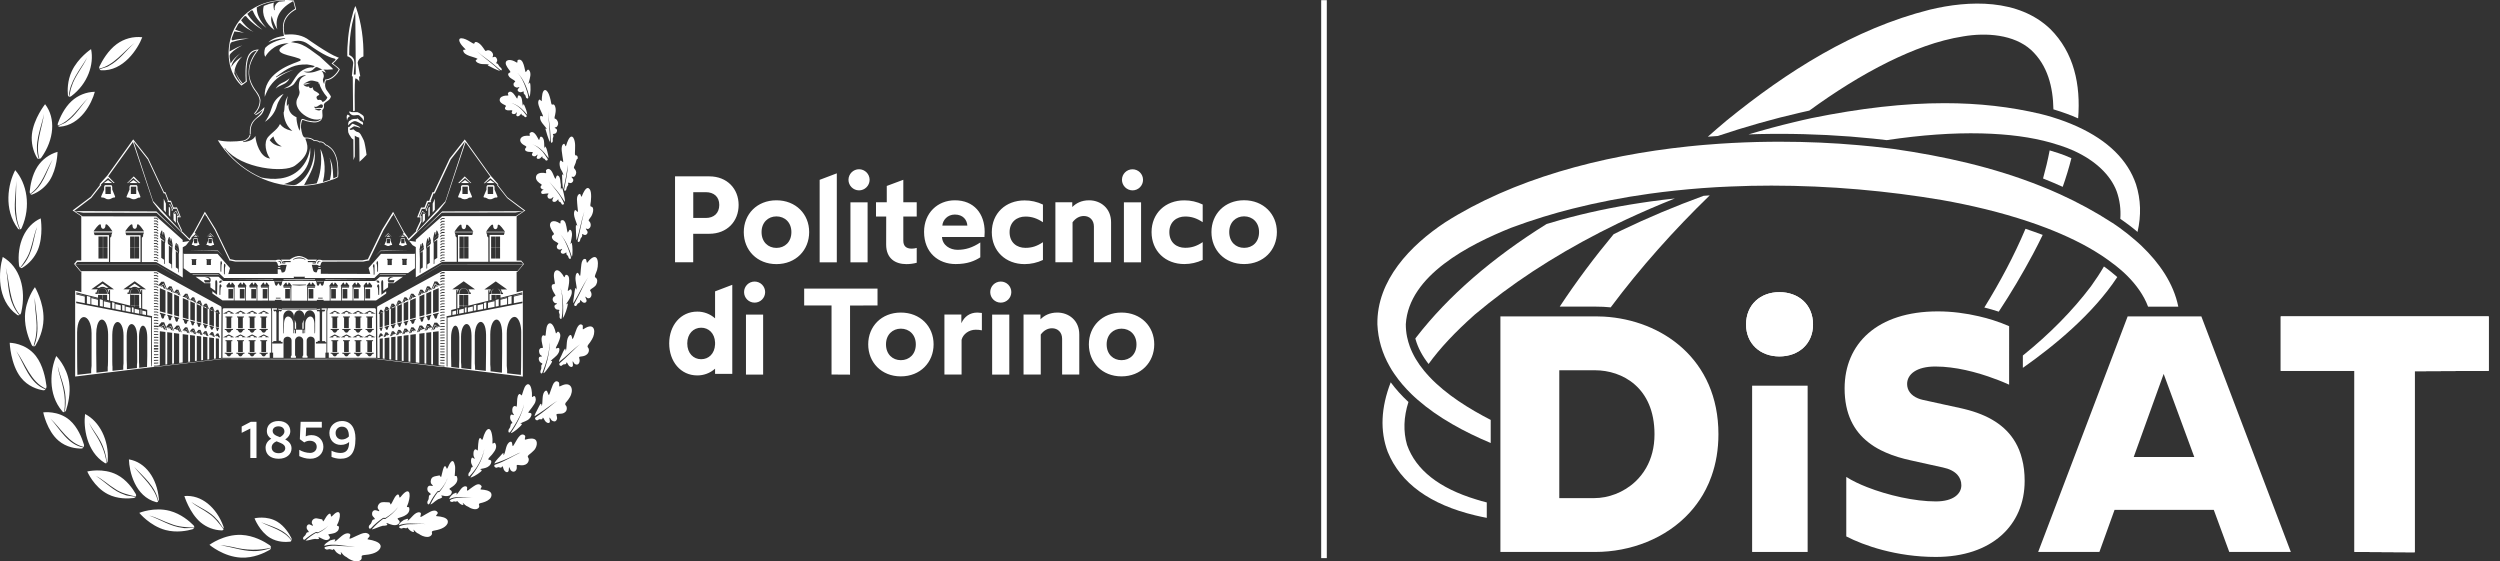
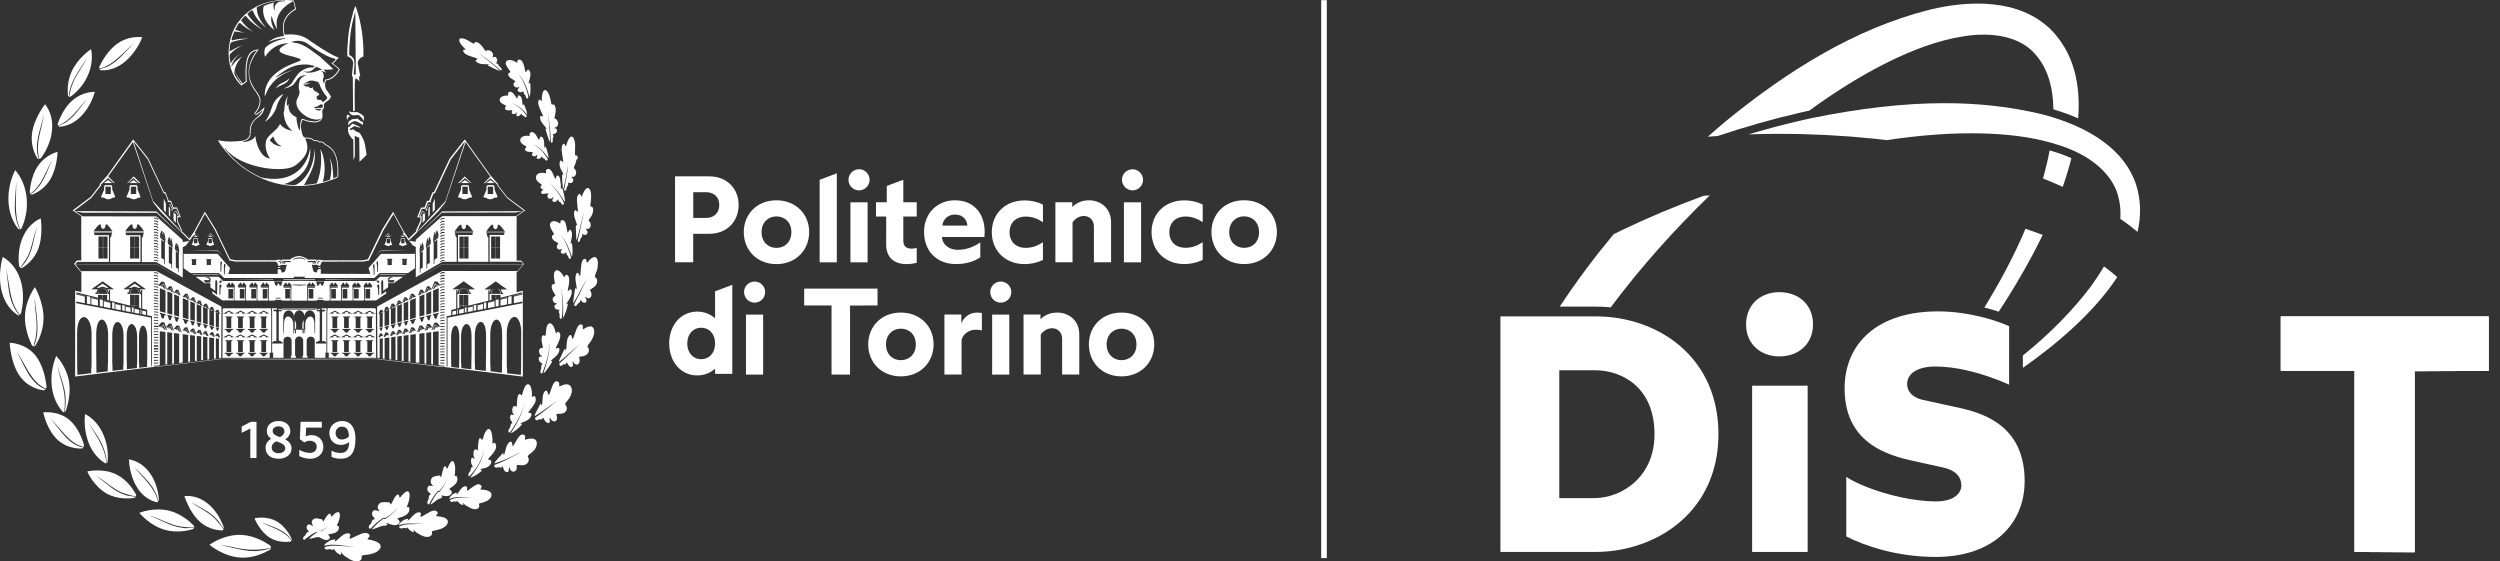
<svg xmlns="http://www.w3.org/2000/svg" version="1.1" id="Livello_1" x="0px" y="0px" viewBox="0 0 4458.3 1001.3" style="enable-background:new 0 0 4458.3 1001.3;" xml:space="preserve">
  <rect x="0" y="0" width="4458.3" height="1001.3" fill="#333333" stroke="none" />
  <style type="text/css">
	.st0{fill:#FFFFFF;}
</style>
  <rect x="2356.1" y="0.3" class="st0" width="10" height="995" />
-   <path class="st0" d="M1264.9,314.5h-61.1v153.2h32.4v-50.8h28.7c31.7,0,52.3-22.1,52.3-51.4C1317.2,336.6,1296.6,314.5,1264.9,314.5  z M1258.6,388.7h-22.3v-46h22.3c14.4,0,24.1,8.1,24.1,22.8C1282.6,380.4,1273,388.7,1258.6,388.7z M1384.6,357.2  c-34.6,0-58.2,24.7-58.2,56.7c0,32.2,23.6,57.1,58.2,57.1s58.4-24.9,58.4-57.1C1443.1,381.9,1419.2,357.2,1384.6,357.2z   M1384.6,442.1c-14.7,0-26.5-10.5-26.5-28.2c0-17.3,11.8-28,26.5-28c14.9,0,26.7,10.7,26.7,28  C1411.3,431.6,1399.5,442.1,1384.6,442.1L1384.6,442.1z M1580.3,436.2c0,25,16.6,34.8,36.1,34.8c6.2,0,12.4-0.8,18.4-2.4v-26.5  c-2.8,0.8-5.8,1.3-8.8,1.3c-10.3,0-15.1-4.8-15.1-14.4v-42.9h23.9v-25.4h-23.9v-40.1l-29.5,11v29.1h-19.2v25.4h18.2L1580.3,436.2z   M1702.8,357.2c-30.6,0-54.9,22.5-54.9,56.2c0,37,25.4,57.5,56.3,57.5c21.4,0,34.1-5.7,44-12v-26.5c-14,9.2-26.3,13.1-40.7,13.1  c-13.3,0-26.9-8.1-27.6-22.8h75.7c0.2-1.8,0.4-6.4,0.4-9C1756,380.8,1736.8,357.2,1702.8,357.2L1702.8,357.2z M1680.5,402.3  c0.7-9.6,9-19.7,22.3-19.7c14.7,0,21.7,9.6,22.3,19.7H1680.5z M1827.1,471c11.4,0,22.6-2.5,32.8-7.4v-31.7  c-10.7,7.2-19.9,10.1-31.3,10.1c-15.1,0-28.2-9.2-28.2-28c0-18.2,13.1-27.8,28.2-27.8c11.4,0,20.6,3.1,31.3,10.1v-31.5  c-10.2-4.9-21.5-7.5-32.8-7.4c-33.7,0-58.4,23-58.4,56.7C1768.7,447.8,1793.5,471,1827.1,471z M1950.8,404v63.7h30.6v-71.3  c0-25.4-19-39.2-39.2-39.2c-13.6,0-23.2,5.2-30,12v-8.5h-30.1v107h30.6v-71.3c5-6.8,11.8-11.2,20.1-11.2  C1943.1,385.2,1950.8,392.4,1950.8,404L1950.8,404z M2053.6,413.8c0,33.9,24.7,57.1,58.4,57.1c11.4,0,22.6-2.5,32.8-7.4v-31.7  c-10.7,7.2-19.9,10.1-31.3,10.1c-15.1,0-28.2-9.2-28.2-28c0-18.2,13.1-27.8,28.2-27.8c11.4,0,20.6,3.1,31.3,10.1v-31.5  c-10.2-4.9-21.5-7.5-32.8-7.4C2078.4,357.2,2053.7,380.2,2053.6,413.8L2053.6,413.8z M2218.6,357.1c-34.6,0-58.2,24.7-58.2,56.7  c0,32.2,23.6,57.1,58.2,57.1s58.5-24.9,58.5-57.1C2277.1,381.9,2253.3,357.2,2218.6,357.1L2218.6,357.1z M2218.6,442  c-14.7,0-26.5-10.5-26.5-28.2c0-17.3,11.8-28,26.5-28c14.9,0,26.7,10.7,26.7,28C2245.4,431.6,2233.6,442.1,2218.6,442L2218.6,442z   M1564.9,514.7h-130.8v30h48.8v123.2l33,0.2V544.9l49-0.2L1564.9,514.7z M1606.5,557.4c-34.6,0-58.2,24.7-58.2,56.7  c0,32.2,23.6,57.1,58.2,57.1s58.4-25,58.4-57.1C1665,582.1,1641.1,557.4,1606.5,557.4L1606.5,557.4z M1606.5,642.3  c-14.7,0-26.5-10.5-26.5-28.2c0-17.3,11.8-28,26.5-28c14.9,0,26.7,10.7,26.7,28C1633.2,631.8,1621.4,642.3,1606.5,642.3  L1606.5,642.3z M1714.4,576.4v-15.5h-30.2v107h30.6V606c2.6-10.3,13.3-18,25-18c3.8-0.1,7.5,0.3,11.2,1.1v-31  c-2.6-0.4-5.2-0.6-7.9-0.7C1729.5,557.4,1719.7,564.6,1714.4,576.4L1714.4,576.4z M1885.5,557.4c-13.6,0-23.2,5.2-30,12v-8.5h-30.2  v107h30.7v-71.3c5-6.8,11.8-11.2,20.1-11.2c10.3,0,18,7.2,18,18.8v63.7h30.6v-71.4C1924.8,571.2,1905.7,557.4,1885.5,557.4  L1885.5,557.4z M2000,557.4c-34.6,0-58.2,24.7-58.2,56.7c0,32.2,23.6,57.1,58.2,57.1s58.4-25,58.4-57.1  C2058.5,582.1,2034.6,557.4,2000,557.4L2000,557.4z M2000,642.3c-14.7,0-26.5-10.5-26.5-28.2c0-17.3,11.8-28,26.5-28  c14.9,0,26.7,10.7,26.7,28C2026.8,631.8,2014.9,642.3,2000,642.3L2000,642.3z M827.1,550.4l-8.3,2v7l8.3-1.6V550.4z M832,547.9  l-3.1,0.8v8.8l3.1-0.6V547.9z M843.2,546.5l-8.8,2.1v7.8l8.8-1.7V546.5z M849.3,543.5l-4.5,1.1v9.7l4.5-0.9V543.5z M882,537.1  l-11.7,2.8v9.6l11.7-2.3V537.1z M861.3,542.1l-9.6,2.3v8.7l9.6-1.8L861.3,542.1z M867.2,539.1l-4.3,1.1v10.7l4.3-0.8V539.1z   M497.8,476c-1.1-0.1-2.2,0.6-2.6,1.7h5.1C499.9,476.6,498.9,475.9,497.8,476z M250.3,326.5l-11.8-11.9l-11.8,11.9h1.3l9.9-8.9  l9.9,8.9H250.3z M192.7,321.1l-7.5,5.4h14.9L192.7,321.1z M345,429.3l-2.9,6.6c-0.1,0.2-0.1,0.5,0,0.8c0.2,0.2,0.8,0.3,1.7,0.2  c0.9,0.1,1.7,0.5,2.5,0.9c0.8,0.6,1.9,0.9,2.9,0.9h0.4c0.9,0,1.8-0.3,2.6-0.9c0.9-0.7,2-1,3.1-0.9c0.1,0,0.3-0.1,0.3-0.2  c0.1-0.2,0.1-0.5,0-0.8l-2.8-6.9v-2.7c0.1-0.8-0.5-1.5-1.3-1.6c-0.8,0.1-1.6,0.1-2.4,0c-1.5-0.1-3.1-0.2-3.8,0.5  c-0.3,0.3-0.4,0.7-0.4,1.2L345,429.3z M346,425.9h5.9v7.9H346V425.9z M230.6,326.5h14.9l-7.5-5.4L230.6,326.5z M882.1,535.4  l-11.7,2.9v0.1l11.7-2.8V535.4z M180.5,350c-0.2,0.6-0.2,1.2,0.1,1.8c0.5,0.6,1.9,0.6,3.1,0.5h0.2c1.4,0.2,2.8,0.8,4.1,1.6  c1.5,1.1,3.4,1.6,5.3,1.5c1.9,0.1,3.8-0.5,5.4-1.5c1.2-0.8,2.6-1.3,4-1.6h0.1h0.1c0.7,0.2,1.5,0,2.1-0.5c0.4-0.5,0.4-1.2,0.1-1.8  l-4.9-11.9c0-0.4,0-0.9,0-1.4c0.1-2,0.1-4.8-1-6c-0.4-0.4-1-0.6-1.6-0.6h-9.3c-0.6,0-1.2,0.2-1.6,0.6c-1.2,1.2-1.1,3.9-1,6  c0,0.5,0,1,0,1.4v0.2L180.5,350z M188,332.9h9.6V346H188V332.9z M724.3,489.4h-46.6l-4.3,4.1l3.7-3.2h46L724.3,489.4z M381.3,422.2  l-6.2-6.3l-6.2,6.3h0.2l5.7-5.2l5.7,5.2H381.3z M368,436.7c0.2,0.2,0.8,0.3,1.7,0.2c0.9,0.1,1.7,0.5,2.5,0.9c1.8,1.1,4.1,1.1,5.9,0  c0.7-0.5,1.5-0.8,2.4-0.9h0.1h0.1c0.4,0.1,0.7,0,1-0.3c0.2-0.2,0.2-0.5,0-0.8l-2.8-6.9c0-0.2,0-0.4,0-0.7c0-1.1,0.1-2.7-0.5-3.3  c-0.2-0.2-0.5-0.3-0.7-0.3l0,0c-0.8,0.1-1.6,0.1-2.4,0c-1.5-0.1-3.1-0.2-3.8,0.5c-0.3,0.3-0.4,0.7-0.4,1.2v2.9l-2.8,6.7  C368,436.1,368,436.4,368,436.7L368,436.7z M371.9,425.8h5.9v7.9h-5.9V425.8z M371.2,422.2h7.2l-3.6-2.6L371.2,422.2z M388.8,447.8  l0.1,0.1l9,9.2l-9.2-10.2c-2.2-0.1-26.5-0.1-42.7-0.1h-7.2L388.8,447.8z M349,419.6l-3.6,2.6h7.2L349,419.6z M225.9,351.8  c0.5,0.6,1.9,0.6,3.1,0.5h0.2c1.4,0.2,2.8,0.8,4.1,1.6c3.2,2,7.4,2,10.6,0c1.6-0.9,3.2-1.8,5.3-1.5c0.4,0,0.7-0.2,0.9-0.6  c0.3-0.5,0.4-1.2,0.1-1.8l-4.9-11.9c0-0.4,0-0.9,0-1.4c0-2,0.1-4.8-1-6c-0.4-0.4-1-0.6-1.6-0.6h-9.2c-0.6,0-1.2,0.2-1.6,0.6  c-1.2,1.2-1.1,3.9-1,6c0,0.5,0,1,0,1.4v0.2l-5,11.7C225.6,350.6,225.6,351.2,225.9,351.8z M233.3,332.9h9.6V346h-9.6V332.9z   M904.3,529.8l-11.8,3v0.3l11.8-3V529.8z M580.5,498.3l-0.6,0.9l85.6-0.9H580.5z M912.3,527.8l-6.2,1.6v13.2l6.2-1.2L912.3,527.8z   M889.3,533.6l-5.4,1.3v11.9l5.4-1V533.6z M904.3,531.6l-11.8,3v10.6l11.8-2.3V531.6z M447.5,222.7c-2.2,5.4-2.1,10.8-2,16.5h1.5  c0,0,0-0.1,0-0.1c0-0.8,0-1.7,0-2.5c0-1.5,0-3,0.1-4.6c0.2-6.2,2.6-15.2,12.8-22.4l0.3-0.2c1.9-1.3,3.7-2.8,5.3-4.4  c5.2-5.8,6-11.5,6-14c-4.1,5.3-12.3,11.2-16.3,13.1l0.2,0.2v1.2c4.2-1.1,9.8-6.2,13.2-9.1C463.7,207.7,451.3,211.5,447.5,222.7z   M505.3,150.3c5-2,9-5.9,11.1-10.8c-3.5,3.2-7.6,5.8-12,7.7c-0.9,0.4-1.8,0.8-2.7,1.3c-4.2,2.2-7.7,5.5-10.1,9.7  c1.8-1.7,3.8-3.1,6-4.2C499.5,152.9,501.9,151.8,505.3,150.3z M472.3,217.3c10.5-6.5,18.1-16.7,21.4-28.5  c2.5-9.1,9.2-17.9,12.1-21.4c-9.9,4.5-17.5,13-20.7,23.5C480.5,205.9,475.3,213.7,472.3,217.3L472.3,217.3z M576.9,501.1h-11.7  l0.2,0.7h11.3L576.9,501.1z M441.5,246.8c-4.5,3.3-5.5,3.2-8,4c-14.5,2-30.4,2.5-45.1-0.8c29.6,48.8,85.5,82.3,142.9,81.7  c19.9-0.2,40.2-3.2,58.4-10.3c0,0,2.1-0.8,3.1-1.2v0.3c2.9-1.5,8.4-2.7,10.2-5.2c0.4-3.5,0.7-8.1,0.1-16.6c-0.8-18-6.2-27.7-10.8-33  c-2.8-3.1-8.1-7.2-11.5-8.1c-1.6-2.5-5.3-5.4-9.1-5.4c-0.6,0-1.1,0.1-1.7,0.2c-2.8-2.3-6.5-2.5-9.7-2.4c-4.4-4.4-12-5-15.4-4.6  c-5.3,0.4-6.9-9.5-8.1-17.3c-0.7-4.3,1-11.8,2.4-14.3c2.8,0.4,5.3,1.8,8.1,2.5c8.6,1.8,16.1,3.8,23.3-0.6c0.5-0.5,1.9-0.7,1.2-1.6  l0.4,0.4c4.9-5.5,2.1-12.4,2.5-18.1c3.9-3.7,3.3-7,2.7-9.6c2-6.4,9.6-5.7,12.5-13.7c1.7-1-6.2-10.2-7.8-13  c-1.8-3.1-2.6-6.7-2.3-10.2c0.2,0.1,0.2-2.6,0.3-2.6c0.2-1.3,0.6-2.7,1-3.9c5.3-0.5,10.2-2.6,14.2-6.1c4.5-3.7,8.2-8.3,10.7-13.6  c-1.9-2.1-2.8-3.4-12.2-10.5l5-4.6c0.3-0.3,0.5-0.6,0.7-1l4.8-4.7l-2.9-1.1c-16.7-6.3-53.6-32.6-54.1-33c-13.1-8-27.5-8.1-39.9-7  c-0.8-5-2-10.3-1-18.4c1.7-11.4,10.6-20.8,21.7-26.7L524,0.9c-53.6-6.4-94.2,20-108.9,56.1c-13.8,34-8,72.8,14.2,94.5l1.2,1.1  c2.6-1.6,6.3-4.5,8.7-6.3l1-0.5l-0.1-0.4c-0.2-2.2-0.2-4.4-0.4-6.5c-0.4-18.8-1-45.9,18.5-48.8c-18.4,22.9-20.5,51-1.9,73.9  c3.2,5,6.4,9.7,6.8,15.2c-0.2,9-3.9,16.5-10,23.2l1,1.1l0.1-0.1c8.2-9.2,10-15.8,10.3-24.2c-0.4-7-4.7-13.1-8.6-18.2  c-17.1-24.1-15.4-45.9,5.5-72.8c-6.6,0.2-11.6,2.1-15.2,5.9c-7,7.4-9.4,22.5-8,50.5v0.3l-5.4,4l-0.3-0.4c-1.8-2.2-4.1-5.4-6.3-8.3  c-3-4.8-5.6-9.8-7.7-15l-0.1-0.1V125c2.9-12,8.4-19.2,13.5-24.2c-7.6,4.5-14,10.3-17.9,16.3l-1.6,2.4l0.5-2.6  c0.6-2.2,1.5-4.2,2.5-6.2c3.4-6.5,8.8-11.9,13.6-15.8c-6.7,4.6-12.5,10.4-17.1,17.1l-0.8,1.2l-0.1-1.4c-0.1-1.6-0.4-3.2-0.7-4.7  c-0.9-4.3-1.9-9.1,1.6-12.3c4.7-5.2,13.8-10.8,20-13.9c-5.6,1.8-12.8,5.3-21.7,10.4l-1,0.6l0.2-1.1c0.3-1.7,0.4-3.4,0.4-5.2  c0.1-5,0.2-10.6,5.9-11.2c9.3-2.9,18.9-4.7,28.6-5.6H443c-8.2,0-18.3,0.5-25.6,2.5c-1.8,0.8-3,0.9-3.8,0.2  c-1.4-1.4,0.1-5.1,2.3-10.2c0.7-1.6,1.4-3.2,1.9-4.8l0.1-0.4h0.4c5.1,0.4,11.2,1.4,17,2.5c-4.4-1.5-9.5-3.3-15.4-5.5l-0.6-0.2  l0.4-0.5c0.9-1.4,1.7-2.8,2.4-4.3c1.5-3.3,3.1-6.8,5.3-7c1-0.1,2,0.5,3,1.9c6.5,5.7,13.8,10.4,21.7,13.9  c-10.6-6.2-17.2-14-21.9-20.4l-0.3-0.4l0.3-0.3c0.9-0.9,1.7-1.9,2.5-2.9c1.6-2.1,3.2-4.3,5-4.3h0.2c1,0.1,1.8,0.9,2.6,2.4  c8.9,10.5,20.7,18.2,27.5,22.2c-13.3-10.6-20.8-19.5-24.8-25.3c-0.7-1-1.3-1.9-1.9-2.9l-0.3-0.5l0.5-0.2c1.1-0.7,2-1.5,2.9-2.5  c2.1-2,4.1-3.9,5.7-3.3c0.8,0.3,1.3,1.2,1.6,2.7c5.7,13.5,16.9,23.6,23.4,28.6c-13.1-14-16.6-25.7-17.1-33.3c-0.1-1.1-0.1-2.2,0-3.2  v-0.3l0.2-0.1C472.6,4.9,489,1,507.2,1h1v1c-3.6,0.2-7.1,0.6-10.5,1c-2.3,1.2-9.5,5.6-7.8,15l-1,0.2c-0.1-0.3-2.3-7.6-0.5-13.5  c-6.1,1.4-12.1,3.3-17.9,5.8c-4.5,14.6,3,31.7,18.9,43.1c-2.4-4.4-7.6-15.6-5.3-23.7l0.5-1.8L485,30c0,0.1,3.1,12.4,9.5,22.3  c-3.2-12.7-2.3-33.7,27.9-50l0.6-0.3l0.2,0.6c3.2,12.8,3.2,12.8,3,13l-0.1,0.1c-25.3,15.3-22.3,33.4-20.3,45.4  c0.1,0.9,0.3,1.7,0.4,2.5l0.1,0.5l-0.5,0.1c-4.5,0.5-19,2.8-27.3,11.3c5.5-3,14.7-6.3,29-7.6c0.4,0,0.7-0.1,0.8-0.1l0,0l0.2,1h-0.1  c-22.9,4.8-32.4,13.2-35.5,16.6c-2.1,6.1-2.1,11.5,0,16c2.4-4.3,14.2-22.7,39.1-24.2l2.9-0.2l-2.7,1.1c-0.1,0-6.7,2.8-10.8,6.4  c-2.4,2.1-3.5,4.1-3.1,5.8c1.2,4.9,13.2,7.9,21.2,9.9c2.4,0.6,4.5,1.1,6,1.6c7.2,2.1,10.3,3.1,10.7,4.8c0.1,0.6-0.2,1.2-1,1.8  c-1.7,0.8-3.4,1.5-5.1,2.1c-16.6,6.1-60.2,22.3-58,62.1c2.5-6.8,6.5-15.2,9.6-19.2c9.8-13.5,21-21.4,42.1-29.2  c-11,3.1-21.4,7.7-31.2,13.7l-0.6-0.8c22.6-17.1,33.9-22.7,55.8-22.1c4.3,0.5,8.5,1.3,12.6,2.6l1.2,0.4l-1.1,0.6  c-0.8,0.4-1.5,0.9-2.2,1.5l-0.2,0.2h-0.2c-2.3-0.2-4.6-0.1-6.9,0.4c-4,0.8-7.8,2.3-11.3,4.4c-6.5,3.9-9.6,7.5-18.3,21.3  c-3.5,6.3-10.1,9.6-15.5,11.4c5.2-0.4,10.2-2.1,14.6-4.9c3.1-1.6,5-4.6,7.1-7.8c1.8-2.8,3.7-5.7,6.3-7.5c3-2,6.4-3.2,10-3.5l0.3-0.1  h0.3l0.2,0.2l0.5,0.7l-0.8,0.1H544c-1.1,0.4-5.9,2.9-6.9,4.6c-3.9,4.1-4.1,9.9-4.3,15c-0.1,2.5,0.3,5,1,7.4c1.3,4-0.6,8.1-2.6,11.9  c-4.6,7.6-2.3,14.9,0.4,19.7c6.3,10.9,21.2,19.7,33.5,19.7h0.4c1.7,0,3.5-0.3,5.1-0.9l2.9-1l-2.4,1.9c-5,3.8-8.5,4.1-20.6,2  c-1.9-0.3-3.8-0.8-5.6-1.6c-2.3-0.9-4.7-1.8-6.6-1.6c-1.5,2-3.3,6.4-3.1,16.4l-1,4.7l-0.6-1.4c-2.6-6.2-4.2-12.8-4.8-19.5  c0-0.1,0-2.2,0-3.2c-1.7-0.7-3.3-1.6-4.8-2.6c-4.3-2.6-7.5-6.8-8.8-11.7c-0.8-2.4-0.8-6.5-0.8-9.6l0,0l-2.7,4.3l-0.2-1.4  c-0.4-5.7,0.3-11.4,2.1-16.9c-3.3,4.6-5.3,10.7-6,18c-0.2,4.2-0.7,9.6-1.8,11.5c0.2,4.9,1.1,9.8,2.7,14.4  c2.2,6.6,6.1,12.5,11.3,17.1l1.6,1.4l-2.1-0.5c-10.9-2.9-15.3-6.1-20-11.9c-2.7,6.1-7.7,10.5-12.5,14.7c-2.9,2.4-5.6,5-8.1,7.8  c-9.6,10.3-3.7,30.2,2.2,38l0.7,1l-1.2-0.2c-16.7-2.4-24.3-28.5-25-40c-1.5,2.9-4.1,6.4-11.4,8.9c-3.4,1.1-7,1.8-10.5,2l-0.2-1  l2.4-0.7c0.1,0,10.8-3.4,11.1-12.1l-1.6,0.8C444.7,243,443.4,245.2,441.5,246.8z M417.8,131.1c0.1-1.3,0.3-2.6,0.5-3.8l0.3-1.9  l0.7,1.9c2.8,8,6.8,15.6,12,22.3l-0.8,0.6c-5.2-5.6-9.4-11.9-12.6-18.8l-0.1-0.1L417.8,131.1z M559.5,93  c-10-7.4-17.3-12.7-28.6-15.8L519,75.1l1.7-0.6c3.4-1.2,7-1.8,10.7-1.8h0.4c6.4,0,12.6,2.1,17.7,5.9c28.2,20.8,42.6,25.1,47.5,26  c0.9,0.2,1.5,1,1.3,1.9c-0.1,0.4-0.2,0.7-0.5,0.9l-6.4,5.8c8.9,6.3,12.4,10.2,12.5,10.3l0.2,0.3l-0.2,0.3c-0.1,0.2-8.4,16.7-24,17.8  c-0.9,2-1.4,4.1-1.6,6.2l-0.1,1.8l-0.9-1.6c-0.9-1.7-1.4-3.6-1.4-5.5c-0.3-0.3-0.1-0.9,0.6-3c0.2-0.6,0.4-1.3,0.6-1.9  c1.2-3.3-0.7-8.2-2.6-10.3l-1.1-1.2l1.6,0.4c2.2,0.7,4.2,1.8,6,3.2c-0.5-1.9-1.6-3.7-3.1-5l-1.2-1.1l1.6,0.2  c1.7,0.2,3.4,0.3,5.1,0.2c2.2-0.3,4.3-0.3,6-0.4c1.9-0.1,4.2-0.1,4.4-0.6c0,0,0.1-0.5-1.7-2.2l0-0.1c-0.5-0.4-1.6-1.3-4-3.7  c-5.1-4.8-15.1-14.1-17.5-16.2l-0.5-0.4C566.2,97.9,562.7,95.3,559.5,93z M544.1,128.6l-3-1.2l3.2,0.3c9.5,0.8,12.8-2.3,16-5.4  c0.9-0.9,1.9-1.7,2.9-2.5l0.2-0.1c2.1-0.4,4.3,0.8,6.5,2c1.1,0.7,2.3,1.2,3.5,1.6l1.8,0.5l-1.8,0.4c-2.9,0.7-5.8,1.6-8.7,2.7  c-4.4,1.7-9.1,2.6-13.8,2.7C548.6,129.7,546.3,129.4,544.1,128.6z M557.7,157.4c-0.2-0.2-0.2-0.6,0-0.8c0.2-0.5,0.3-1,0.3-1.6  c-0.7,1.2-1.9,2-3.3,2.2c-1.2,0.2-2.4-0.2-3.1-1.1c-0.4-0.5-0.6-1.2-0.5-1.8c-3.4,1-7,0-9.3-2.6c-0.3-0.4-0.7-0.8-0.4-1.1  s0.7-0.2,1-0.1c0.2,0.1,0.3,0.1,0.5,0.2c2.2,0.5,4.2-0.4,6.3-1.3c1.8-0.9,3.7-1.4,5.7-1.6c-3.1,0-6.1,0.3-9.2,0.9l-1.4,0.2l-2.9,0.4  l4.1-2.1c8.5-4.4,9.2-4.7,22.2-0.9l0.5,0.2l-1.3,3.1c0.5-0.5,1-0.9,1.5-1.3l0.6-0.4l0.2,0.7c2.3,8.1,7.2,16.5,14.4,24.9l0.2,0.2  l-0.1,0.3c-1.5,3.6-4.3,6.4-7.9,7.8l-0.5,0.2l-0.2-0.4c-1.4-3.2-3.9-4.3-7.8-3.3l-0.3,0.1l-0.2-0.2c-1.8-1.8-2.5-3.4-2.3-4.9  s1.6-2.6,3.8-3.6c1-0.5,1-1.1,1-1.2c0-0.7-0.7-2.2-5.5-5c-3.3-1.5-5.5-3.1-5.6-5.7C558.2,157.6,557.9,157.6,557.7,157.4L557.7,157.4  z M572.4,195.5c-0.3,0.1-0.6,0.3-0.8,0.5c-0.7,0.6-1.6,1-2.6,1h-0.6l0,0l-7.4-1.5l2-0.5c0.3-0.1,7-1.9,9.5-0.3l0.8,0.5L572.4,195.5z   M573.2,192.5l-0.1-0.1l0,0c-3.5-0.3-6.9,0-10.3,0.9h-0.2l-0.2-0.1c-0.7-0.5-1.3-1.1-1.7-1.9l-0.8-1.2l1.2,0.3  c2.9,0.8,5.1-0.7,7.4-2.3c1-0.7,2-1.3,3-1.8c1.8-0.5,3.3-0.1,4,1.1c0.8,1.5,0.3,3.7-1.3,5C573.8,192.9,573.3,192.6,573.2,192.5  L573.2,192.5z M481.3,250.3L481,250l0.2-0.3c1.7-2.2,3.6-4.3,5.8-6l0.6-0.5l0.2,0.7c1.7,6.9,6.3,12.8,12.7,16.1l2,1.1l-2.3-0.1  c-0.5,0-1-0.1-1.5-0.2C492.9,259.5,486.7,257.3,481.3,250.3z M526,295.4c24.6-18,25.2-32.1,18.6-47.8l-0.1-0.3l0.3-0.2  c0.9-0.8,5.7,0,5.9,0.1c2.2,0.4,7.3,1.6,9,4.4c1.6-0.2,7.2-0.6,10,2.5c1.5-0.6,3.2-0.5,4.7,0.1c2.3,0.9,4.2,2.6,5.5,4.7  c2.1,0.3,4.5,1.7,7.3,4.2c4.4,2.9,14.7,12.6,14.7,40.1c0,4.9-0.1,8.7-0.2,11.5v0.3l-0.3,0.1c-2.3,1.1-4.4,2-6.4,2.8l-0.7,0.3v-0.7  c-0.4-18.9-2.4-27.5-6.7-36.4c3.9,12.7,4.2,26.3,0.8,39.2l-0.1,0.3l-0.2,0.1c-3.6,1.3-7.5,2.5-11.5,3.6l-0.8,0.2l0.2-0.8  c6.6-25.8,0.8-47.5-4.6-58.1c3.8,24.9-0.8,47.9-6.6,61.3l-0.1,0.2h-0.3c-7,1.4-14.1,2.3-21.2,2.8l-0.9,0.1l0.4-0.8  c12.8-23.1,18.5-34.9,18.7-50.5c0.1-4.9-0.1-9.7-0.7-14.5c0.3,27.8-12.2,54-31.8,64.8c-2,0.9-4.1,1.3-6.3,1.2  c-2.6-0.1-5.2-0.4-7.7-0.8c-2.1-0.4-4.1-0.6-6.2-0.7l-3.1-0.1l2.9-0.9c8.5-2.5,48.7-17.1,44.6-64.8c-1.4,14.6-7.9,28.3-18.2,38.7  c-20.2,20-48.5,19.2-68.7,15h-0.1c-25.4-11.1-47.5-28.4-64.5-50.3c-0.4-0.5-0.8-1-1.2-1.5l0.4-0.3l0.4-0.3l1.2,1.5  C430.7,300.8,507,308.9,526,295.4z M561.5,498.3h-55.6l-0.7,1.1l28.5,0.3l28.5-0.3L561.5,498.3z M817.3,351.8  c0.2,0.3,0.5,0.5,0.9,0.5h0.7c1.4-0.1,2.7,0.4,3.8,1.2c3,2.5,9.2,2.5,12.2,0c1.4-1.3,3.5-1.2,5.1-1.2h0.5c0.4,0,0.7-0.2,0.9-0.5  c0.3-0.5,0.4-1.2,0.1-1.8l-5-11.9v-4.7c0-1.8-1.2-3.2-2.6-3.2h-9.2c-1.4,0-2.6,1.5-2.6,3.2v4.9l-4.9,11.7  C817,350.6,817,351.2,817.3,351.8z M824.6,332.9h9.6V346h-9.6V332.9z M162.9,542.9l11.8,2.3v-10.6l-11.8-3V542.9z M154.9,541.4  l6.3,1.2v-13.2l-6.2-1.6L154.9,541.4z M240.2,511.5c2.5,0,4.8,0.8,6.7,2.4v-0.7h3.9l-10.7-7.4l-10.6,7.4h3.9v0.7  C235.3,512.3,237.7,511.5,240.2,511.5L240.2,511.5z M185.2,535.7l11.7,2.8v-0.1l-11.8-3L185.2,535.7z M816.5,551.8l-1.3,0.3v8  l1.3-0.3V551.8z M178,545.8l5.4,1v-11.9l-5.4-1.3V545.8z M163,530.1l11.8,3v-0.3l-11.8-3V530.1z M205.9,540.6L205.9,540.6l2.2,0.5  L205.9,540.6z M309.5,392.4l4.1,5v-6.3c0-3.2,0-6.5,0-8.4l-0.8-2l-3.8,0.6l0.4,1L309.5,392.4z M303.1,365.3l4,9l-1.7-0.8l1.4,2.9  l1.7-2.1l-5.3-10.6l-1.6,1.5l0.4,1L303.1,365.3z M771.6,378.8l3.8-4.6v-19.9l-3.8,8.7V378.8z M182.9,505.8l-10.6,7.4h3.9v0.7  c3.9-3.2,9.5-3.2,13.5,0v-0.7h3.9L182.9,505.8z M303.5,383.3c0-3.8,0.1-10.1,0-11v0l-1.3-3.4L301,369v14.4l2.5,3.4  C303.5,386.1,303.5,384.9,303.5,383.3z M295.8,363l-3.8-8.7v19.9l3.8,4.6V363z M763.9,372.4v14.5l2.5-3.4v-14.4l-1.1-0.2  L763.9,372.4z M388.2,597.3l0.7-0.5v-0.1L388.2,597.3z M250.7,559.9l1.4,0.3v-8l-1.4-0.3V559.9z M388.6,554.8l-0.6,0.6L388.6,554.8  L388.6,554.8z M253.8,560.5l6.6,1.3v-6.4l-6.6-1.6V560.5z M388.6,558.8L388.6,558.8l-0.6-1.5l-2.2,0.3L388.6,558.8z M378.9,554.6  l-0.8-2l-2.8,0.4L378.9,554.6z M217.9,553.6l4.5,0.9v-9.7l-4.5-1.1V553.6z M224,554.8l8.8,1.7v-7.8l-8.8-2.1V554.8z M251.5,524.3  h-2.7V523c-0.1-3.6-1.7-6.5-4.4-7.9c-1.1-0.6-2.3-0.9-3.6-0.9c3.6,0.3,7.2,3.1,7.4,9.1l0.1,0.1l-0.1,0.3c-0.2,0.3-0.2,0.4-10.8,0.3  h-4.3l-0.4,1.7h7.2v19.4h-7.4l2,0.5h5.4v1.4l0.5,0.1v-1.5h7.9v3.4l2,0.5l1.4,0.3L251.5,524.3z M248.1,545.3h-7.9v-19.4h7.9V545.3z   M205.8,551.3l9.6,1.9v-8.7l-9.6-2.3V551.3z M200,550.1l4.3,0.8v-10.8l-4.3-1.1V550.1z M235.2,556.9l3.1,0.6v-8.8l-3.1-0.8V556.9z   M240,557.9l8.3,1.6v-7l-8.3-2V557.9z M185.1,547.3l11.7,2.3V540l-11.7-2.8V547.3z M401.9,498.3l85.6,0.9l-0.6-0.9H401.9z   M685.8,436.7c0.1,0.2,0.6,0.2,1,0.3c0.8,0,1.5,0.2,2.1,0.7c2,1.4,4.7,1.4,6.7,0c0.9-0.6,1.9-0.9,3-0.7h0.3c0.1,0,0.3-0.1,0.3-0.2  c0.1-0.2,0.2-0.5,0.1-0.8l-2.9-6.9v-2.7c0.1-0.8-0.5-1.5-1.3-1.6c-0.8,0.1-1.6,0.1-2.4,0c-0.5,0-1,0-1.5,0c-0.8-0.1-1.6,0.1-2.2,0.5  c-0.3,0.3-0.4,0.7-0.4,1.2v2.9l-2.8,6.7C685.7,436.4,685.8,436.6,685.8,436.7L685.8,436.7z M689.6,425.9h5.9v7.9h-5.9V425.9z   M718.4,419.6l-3.6,2.6h7.2L718.4,419.6z M571.3,476.5c-1-0.6-2.3-0.6-3.3,0c-0.5,0.3-0.8,0.7-0.9,1.2h5.2  C572.1,477.1,571.8,476.7,571.3,476.5z M677.8,437l0.2-0.2l2.4-5.5L677.8,437z M678.5,447.8h0.2l49.8-0.9h-7.2  c-16.2,0-40.5-0.1-42.7,0.1l-9.2,10.2L678.5,447.8z M718.6,493.5h-40.9l-8.4,7.4l0,0c-0.4,0.2-1.8,0.2-6.4,0.2s-11.9,0-20,0h-37  h-27.3l-0.9,1.3h-0.1v0.7h0.3l-0.1,0.6c-0.2,1-1.2,5.9-3.3,5.9c-1.2,0-1.8-1.3-2.3-2.5c-0.4-0.9-0.8-1.9-1.4-1.9s-0.9,0.9-1.3,1.8  c-0.5,1.2-1.1,2.6-2.4,2.6c-2,0-2.6-4.5-2.8-5.9l-0.1-0.6h0.1v-0.7h-0.1l-0.9-1.3h-59.3l-0.9,1.3h-0.1v0.7h0.1l-0.1,0.6  c-0.2,1.4-0.8,5.9-2.8,5.9c-1.3,0-1.9-1.4-2.4-2.6c-0.4-0.9-0.8-1.8-1.3-1.8s-1,1-1.4,1.9c-0.5,1.2-1.1,2.5-2.3,2.5  c-2.1,0-3.1-4.9-3.3-5.9l-0.1-0.6h0.3v-0.7h-0.1l-0.9-1.3h-90.5l-0.1-0.1l-6.3-5.6l-2.1-1.9h-40.9l16.7,12v-0.5h9.7v7.5l8.7,6.2  v-15.9c0-1.9,0.7-3.2,1.6-3.2c1.3,0,2,2,2,5.4c0,3.9-0.4,19.6-0.4,19.7v1l-0.8-0.6c-0.6-0.4-1.5-1.1-2.5-1.9c-1.6-1.3-3.7-3-5.1-4  v4.2l18,12.3h0.5h19.8l-0.3-23.1h-12l-0.9-2.6H419l-0.8,2.2v23.6h19.1l-0.3-23.1h-12l-0.9-2.6h15.3l-0.8,2.2v23.6h19.1l-0.3-23.1  h-12l-0.9-2.6h15.3l-0.8,2.2v23.6H478l-0.3-23.1h-12l-0.9-2.6h15.3l-0.8,2.2v23.6h10.9v-1.4h12v1.4h16l-0.3-23.1h-12l-0.9-2.6h15.3  l-0.8,2.2v23.6h28.3v-23.5l-0.8-2.2h15.3l-0.9,2.6h-12l-0.3,23.1h16v-1.4h12v1.4H588v-23.6l-0.8-2.2h15.3l-0.9,2.6h-12l-0.3,23.1  h19.1v-23.6l-0.8-2.2h15.3l-0.9,2.6h-12l-0.3,23.1h19.1v-23.6l-0.8-2.2h15.3l-0.9,2.6h-12l-0.3,23.1h19.1v-23.6l-0.8-2.2h15.3  l-0.9,2.6h-12l-0.3,23.1h20.2l18-12.3v-4.2c-2.5,1.8-6.5,4.8-7.7,5.8l-0.8,0.6v-1c0-0.2-0.4-15.8-0.4-19.7c0-3.4,0.8-5.4,2-5.4  c1,0,1.6,1.3,1.6,3.2v15.8l8.7-6.2v-7.5h9.7v0.5L718.6,493.5z M368.9,494c0.4-0.1,0.7-0.1,1.1-0.1c3.2,0,5.8,2.1,5.8,4.7v0.5h-2.5  l-0.1-0.3c-0.6-2-2.2-3.5-4.3-3.8l-3.5-0.5L368.9,494z M374.4,503.9h-9l-1.6-4.3H376L374.4,503.9z M395,511.7l-0.6-0.4  c-0.3,0.2-1.5,2.1-1.5,14v0.5h-1.6v-15.2c0-0.9,0.1-1.8,0.4-2.6c0.4-0.9,0.9-1,1.2-1c1.1,0,2.2,1.8,2.2,3.8V511.7z M396.6,501.5  c-0.5,0-1.1,0.1-1.5,0.5c-0.4,0.5-0.7,1.1-0.6,1.7v0.5h-3.6v-0.5c-0.1-1.1,0.3-2.1,1.1-2.8c1-0.8,2.5-0.9,4.7-0.3L396.6,501.5z   M407.3,515.5h8.4v16.8h-8.4V515.5z M427.7,515.5h8.4v16.8h-8.4V515.5z M448.1,515.5h8.4v16.8h-8.4V515.5z M468.5,515.5h8.4v16.8  h-8.4V515.5z M403.5,510l0.5-0.8c1.8-2.6,4.1-5.7,5.3-5.3c0.4,0.1,0.7,0.6,0.7,1.3c0,3.1,2.9,2.8,2.9,0c0-0.8,0.2-1.2,0.7-1.3h0.2  c1.2,0,3.3,2.8,4.9,5.3l0.5,0.8L403.5,510z M423.9,510l0.5-0.8c1.8-2.6,4.2-5.7,5.3-5.3c0.4,0.1,0.7,0.6,0.7,1.3  c0,3.1,2.9,2.8,2.9,0c0-0.8,0.2-1.2,0.7-1.3c0.1,0,0.1,0,0.2,0c1.2,0,3.3,2.8,4.9,5.3l0.5,0.8L423.9,510z M444.3,510l0.5-0.8  c1.8-2.6,4.1-5.7,5.3-5.3c0.5,0.1,0.7,0.6,0.7,1.3c0,3.1,2.9,2.8,2.9,0c0-0.8,0.2-1.2,0.7-1.3c0.1,0,0.1,0,0.2,0  c1.2,0,3.3,2.8,4.9,5.3l0.5,0.8L444.3,510z M464.7,510l0.5-0.8c1.8-2.6,4.1-5.7,5.3-5.3c0.5,0.1,0.7,0.6,0.7,1.3  c0,3.1,2.9,2.8,2.9,0c0-0.8,0.2-1.2,0.7-1.3c0.1,0,0.1,0,0.2,0c1.2,0,3.3,2.8,4.9,5.3l0.5,0.8L464.7,510z M500.1,532.4H492v-1.4h8.2  V532.4z M508.6,515.4h8.4v16.8h-8.4L508.6,515.4z M558.8,532.3h-8.4v-16.8h8.4V532.3z M504.8,510l0.5-0.8c1.8-2.6,4.1-5.7,5.3-5.3  c0.5,0.1,0.7,0.6,0.7,1.3c0,3.1,2.9,2.8,2.9,0c0-0.8,0.2-1.2,0.7-1.3c0.1,0,0.1,0,0.2,0c1.2,0,3.3,2.8,4.9,5.3l0.5,0.8L504.8,510z   M533.7,509.3L533.7,509.3l-12.2-0.8v-1h24.3v1L533.7,509.3z M546.9,510l0.5-0.8c1.6-2.5,3.7-5.3,4.9-5.3h0.2  c0.5,0.1,0.7,0.6,0.7,1.3c0,2.8,2.9,3,2.9,0c0-0.7,0.2-1.2,0.7-1.3c1.1-0.4,3.5,2.7,5.3,5.3l0.5,0.8L546.9,510z M575.4,532.4h-8.1  v-1.4h8.1V532.4z M599,532.3h-8.4v-16.8h8.4V532.3z M587.1,510l0.5-0.8c1.6-2.5,3.7-5.3,4.9-5.3h0.2c0.5,0.1,0.7,0.6,0.7,1.3  c0,2.8,2.9,3,2.9,0c0-0.7,0.2-1.2,0.7-1.3c1.2-0.4,3.5,2.7,5.3,5.3l0.5,0.8L587.1,510z M619.3,532.3H611v-16.8h8.4V532.3z   M639.7,532.3h-8.4v-16.8h8.4V532.3z M660.1,532.3h-8.4v-16.8h8.4V532.3z M607.4,510l0.5-0.8c1.6-2.5,3.7-5.3,4.9-5.3  c0.1,0,0.1,0,0.2,0c0.5,0.1,0.7,0.6,0.7,1.3c0,2.8,2.9,3,2.9,0c0-0.7,0.2-1.2,0.7-1.3c1.2-0.4,3.6,2.7,5.3,5.3l0.5,0.8L607.4,510z   M627.8,510l0.5-0.8c1.6-2.5,3.7-5.3,4.9-5.3c0.1,0,0.1,0,0.2,0c0.5,0.1,0.7,0.6,0.7,1.3c0,2.8,2.9,3,2.9,0c0-0.7,0.2-1.2,0.7-1.3  c1.2-0.4,3.6,2.7,5.3,5.3l0.5,0.8L627.8,510z M648.2,510l0.5-0.8c1.6-2.5,3.7-5.3,4.9-5.3c0.1,0,0.1,0,0.2,0  c0.5,0.1,0.7,0.6,0.7,1.3c0,2.8,2.9,3,2.9,0c0-0.7,0.2-1.2,0.7-1.3c0.1,0,0.1,0,0.2,0c1.3,0,3.4,2.8,5.1,5.3l0.5,0.8L648.2,510z   M676.2,525.9h-1.6v-0.5c0-12-1.3-13.8-1.5-14l-0.6,0.4v-0.9c0-2,1-3.8,2.2-3.8c0.3,0,0.9,0.1,1.2,1c0.3,0.8,0.4,1.7,0.4,2.6  L676.2,525.9z M676.5,504.2H673v-0.5c0.1-0.6-0.2-1.3-0.6-1.7c-0.4-0.3-1-0.5-1.5-0.5l-0.2-1c2.2-0.5,3.8-0.4,4.7,0.3  c0.8,0.7,1.2,1.8,1.1,2.8V504.2z M693.2,495.4c1.5-1.2,3.5-1.8,5.4-1.5l3.1,0.6l-3.1,0.4c-2,0.3-3.7,1.8-4.3,3.8l-0.1,0.3h-2.5v-0.5  C691.7,497.4,692.2,496.2,693.2,495.4L693.2,495.4z M693,503.9l-1.6-4.3h12.2l-1.6,4.3H693z M689,422.2h7.2l-3.6-2.6L689,422.2z   M698.5,422.2l-6.2-6.3l-6.2,6.3h0.8l5.7-5.2l5.7,5.2H698.5z M393.9,493.5l-4.3-4.1h-46.6l1.1,0.8h46L393.9,493.5z M564.3,550.5  l0.7-0.5c0.2-0.1,0.3-0.2,0.4-0.3H502l0.3,0.2c0.4,0.3,0.6,0.4,0.8,0.5H564.3z M397.1,552.2l-0.4,85.9H481v-9.2h2.7v-73.6l-0.7-5.6  h-83.9C397.9,549.9,397.1,550.9,397.1,552.2z M415.5,630.8l-0.6-0.1c-1.5-0.2-2.1,0.7-2.9,2s-1.6,2.8-3.7,2.8H408  c-2.1,0-3-1.5-3.7-2.8s-1.3-2.2-2.9-2l-0.6,0.1V629h14.6L415.5,630.8z M402.1,608.5v-1.8h12.2v1.8h-1.9v19.2H404v-19.2L402.1,608.5z   M417.1,602l-0.9-0.4c-0.2,0-0.6,0-1.1,0c-3.3,0.1-3.7,0-3.9-0.4l-0.1-0.3l0.3-0.5h1.1l-4.3-1.8l-4.2,1.8c0.8,0,1.1,0.1,1.2,0.4  l0.1,0.3l-0.4,0.5h-7.1l10.3-5.2l0.2,0.1l4,2.1c1.8,1,3.7,1.9,4,2.1c0.2,0,0.3,0.2,0.3,0.4l0.1,0.3l0.3,0.1h-0.3L417.1,602z   M402.1,566.1v-1.8h12.2v1.8h-1.9v19.2H404v-19.2L402.1,566.1z M415.5,586.6v1.8l-0.6-0.1h-0.4c-1.2,0-1.8,0.8-2.5,2.1  c-0.7,1.3-1.6,2.8-3.7,2.8H408c-2.1,0-3-1.5-3.7-2.8c-0.8-1.4-1.4-2.3-2.9-2l-0.6,0.1v-1.8L415.5,586.6z M436.1,630.8l-0.6-0.1  c-1.5-0.2-2.1,0.7-2.9,2s-1.6,2.8-3.7,2.8h-0.3c-2.1,0-3-1.5-3.7-2.8s-1.3-2.2-2.9-2l-0.6,0.1V629h14.6V630.8z M422.7,608.5v-1.8  H435v1.8H433v19.2h-8.4v-19.2H422.7z M456.9,630.8l-0.6-0.1c-1.5-0.2-2.1,0.7-2.9,2s-1.6,2.8-3.7,2.8h-0.3c-2.1,0-3-1.5-3.7-2.8  s-1.4-2.2-2.9-2l-0.6,0.1V629h14.6V630.8z M443.5,608.5v-1.8h12.2v1.8h-1.9v19.2h-8.4v-19.2H443.5z M477.6,630.8l-0.6-0.1  c-1.5-0.2-2.1,0.7-2.9,2s-1.6,2.8-3.7,2.8h-0.3c-2.1,0-3-1.5-3.7-2.8s-1.4-2.2-2.9-2l-0.6,0.1V629h14.6L477.6,630.8z M464.2,608.5  v-1.8h12.2v1.8h-1.9v19.2h-8.4v-19.2H464.2z M470.3,554h0.2c0.1,0,0.1,0,4.9,2.5l3.3,1.7c0.2,0,0.3,0.2,0.3,0.4l0.1,0.3l0.3,0.1  h-0.3l0.1,0.5l-0.8-0.3c-0.2,0-0.6,0-1.2,0c-3.3,0.1-3.7,0-3.9-0.4l-0.1-0.3l0.4-0.5h1.1l-4.2-1.9l-4.2,1.9c0.8,0,1.1,0.1,1.2,0.4  l0.2,0.3l-0.4,0.6H460L470.3,554z M464.2,566.1v-1.8h12.2v1.8h-1.9v19.2h-8.4v-19.2H464.2z M477.6,586.6v1.8l-0.6-0.1h-0.4  c-1.2,0-1.8,0.8-2.5,2.1c-0.7,1.3-1.6,2.8-3.7,2.8h-0.3c-2.1,0-3-1.5-3.7-2.8s-1.4-2.2-2.9-2l-0.6,0.1v-1.8L477.6,586.6z   M470.4,596.4l0.2,0.1c0.1,0,0.1,0,5.1,2.6l3,1.5c0.2,0,0.3,0.2,0.3,0.4l0.1,0.3l0.3,0.1h-0.3l0.1,0.5l-0.9-0.4c-0.2,0-0.6,0-1.1,0  c-3.3,0.1-3.7,0-3.9-0.4l-0.1-0.3l0.4-0.5h1.1l-4.2-1.8l-4.2,1.8c0.8,0,1.1,0.1,1.2,0.4l0.2,0.3l-0.4,0.5h-7.1L470.4,596.4z   M449.6,554h0.2c0.1,0,0.1,0,4.7,2.4c1.6,0.8,3,1.6,3.4,1.8s0.3,0.2,0.3,0.4l0.1,0.3l0.3,0.1h-0.3l0.1,0.5l-0.9-0.3  c-0.2,0-0.6,0-1.2,0c-3.3,0.1-3.7,0-3.9-0.4l-0.1-0.3l0.4-0.5h1.1l-4.2-1.9l-4.2,1.8c0.8,0,1.1,0.1,1.2,0.4l0.1,0.3l-0.3,0.5h-7.1  L449.6,554z M443.5,566.1v-1.8h12.2v1.8h-1.9v19.2h-8.4v-19.2H443.5z M456.9,586.6v1.8l-0.6-0.1h-0.4c-1.2,0-1.7,0.8-2.5,2.1  c-0.7,1.3-1.6,2.8-3.7,2.8h-0.3c-2.1,0-3-1.5-3.7-2.8c-0.8-1.4-1.3-2.3-2.9-2l-0.6,0.1v-1.8L456.9,586.6z M449.6,596.4l0.2,0.1  c0.1,0,0.1,0,5.1,2.6l3,1.5c0.2,0,0.3,0.2,0.3,0.4l0.1,0.3l0.3,0.1h-0.3l0.1,0.6l-0.9-0.4c-0.2,0-0.6,0-1.1,0  c-3.4,0.1-3.7,0-3.9-0.4l-0.1-0.3l0.3-0.5h1.1l-4.2-1.8l-4.2,1.8c0.8,0,1.1,0.1,1.2,0.4l0.2,0.3l-0.4,0.5h-7.1L449.6,596.4z   M428.9,554h0.2c0.1,0,0.1,0,4.9,2.5l3.2,1.8c0.2,0,0.3,0.2,0.3,0.4l0.1,0.3l0.3,0.1h-0.3l0.1,0.5l-0.8-0.3c-0.2,0-0.6,0-1.1,0  c-3.4,0.1-3.7,0-3.9-0.4l-0.1-0.3l0.3-0.5h1.2l-4.2-1.9l-4.2,1.8c0.8,0,1.1,0.1,1.2,0.4l0.2,0.3l-0.4,0.5h-7.1L428.9,554z   M422.7,566.1v-1.8H435v1.8H433v19.2h-8.4v-19.2H422.7z M436.1,586.6v1.8l-0.6-0.1h-0.4c-1.2,0-1.8,0.8-2.5,2.1  c-0.7,1.3-1.6,2.8-3.7,2.8h-0.3c-2.1,0-3-1.5-3.7-2.8c-0.8-1.4-1.4-2.3-2.9-2l-0.6,0.1v-1.8L436.1,586.6z M428.9,596.4l0.2,0.1  c0.1,0,0.1,0,5.1,2.6l3,1.5c0.2,0,0.3,0.2,0.3,0.4l0.1,0.3l0.3,0.1h-0.3l0.1,0.5l-0.9-0.4c-0.2,0-0.6,0-1.1,0  c-3.3,0.1-3.7,0-3.9-0.4l-0.1-0.3l0.3-0.5h1.1l-4.2-1.8l-4.2,1.8c0.8,0,1.1,0.1,1.2,0.4l0.2,0.3l-0.4,0.5h-7.1L428.9,596.4z   M408.3,554.1c0.1,0,0.1,0,4.9,2.5l3.2,1.6c0.2,0,0.3,0.2,0.3,0.4l0.1,0.3l0.3,0.1h-0.3l0.1,0.5l-0.9-0.3c-0.2,0-0.6,0-1.2,0  c-3.3,0.1-3.7,0-3.9-0.4l-0.1-0.3l0.3-0.5h1.1l-4.2-1.9L404,558c0.8,0,1.1,0.1,1.2,0.4l0.1,0.3l-0.4,0.5h-7.1l10.3-5.2L408.3,554.1z   M580.3,638.1v-9.2h1.8v-73.6l0.7-5.5h-9.2v2.6h6.6l-0.3,0.7c-0.5,1.1-1.2,2.5-2.3,2.6c-0.7,0-1.3-0.3-1.7-0.9  c-0.2-0.1-0.3-0.1-0.3,0c-0.6,0.3-1.2,2.4-1.2,3.4v50.1h5.5v1.8h1.8v2.6h-18.3v-2.9h3.1v-1.9h3.7V558c0-1.1-0.5-3-1.2-3.3  c-0.1,0-0.3-0.2-0.7,0.2c-0.4,0.5-1,0.7-1.6,0.5c-1-0.2-1.6-1.4-1.9-2.5l-0.2-0.6h6.2v-2.5h-0.4v1.1h-4.2l-1.3,1l0-0.1  c-0.8,0.2-4.3,0.2-21.3,0.2c-4.2,0-8,0-9.3,0v0.7l-0.6-0.6l-0.4,0.3v-0.4h-23.1c-5.4,0-7.1,0-7.6-0.2l0,0l-1.4-1H497v-1.1h-0.4v2.6  h6.3l-0.8,1.9c-0.2,0.6-0.8,1.1-1.5,1.2c-0.6,0.1-1.2-0.2-1.6-0.6c-0.2-0.2-0.4-0.2-0.7-0.1c-0.7,0.4-1.2,2.2-1.2,3.3v49.8h3.7v1.9  h3.1v2.9h-18.3V610h1.8v-1.8h5.5V558c0-1-0.6-3.2-1.2-3.5c0,0-0.1,0-0.3,0.1c-0.5,0.8-1.6,1.1-2.5,0.5c-0.3-0.2-0.6-0.5-0.7-0.8  l-1.1-2.1h6.7v-2.5h-9.2l0.7,5.5v73.7h1.8v9.2h18.5v-30.6c0-4.9,3.8-7.1,7.2-7.1l0,0c3.5,0,7.2,2.2,7.2,7.1v26.2l-1.3,1.5v2.9h9  v-2.9l-1.5-1.4v-26.3c-0.1-4,3-7.3,7-7.5c4-0.1,7.3,3,7.5,7c0,0.2,0,0.4,0,0.5v26.2l-1.3,1.4v2.9h9v-2.9l-1.5-1.4v-26.3  c-0.1-3.8,2.9-7,6.7-7.1c0.2,0,0.4,0,0.5,0l0,0c3.5,0,7.2,2.2,7.2,7.1v30.6L580.3,638.1z M524.1,594.3h-1l-0.2-17.3  c-0.5-7.6-5-12.6-9.2-12.6h-0.3c-3.8,0.2-7.5,4.9-6.9,17.3c-0.1,7.7-0.1,10.8-0.2,12.1c0,0.2,0,0.3,0,0.3l0,0  c-0.1,0.6-0.2,0.6-0.4,0.6l0,0c-0.2,0-0.3,0-0.4-0.6h-0.1c0,0,0-0.2,0-0.3c-0.1-1.4-0.2-4.8-0.2-13.4c0-7.1,0-14.4,0-15.5  c0-6.2,4.3-11.3,9.5-11.3s9.5,5.1,9.5,11.3L524.1,594.3z M543,588h-1.5v6.4h-2v-8h2V571h-0.3l-2.1,6.3h0.1V588h-11.1v-10.7h0.1  l-2.2-6.3h-0.3v15.4h2v8h-2V588h-1.4v-23.2c-0.1-3.2,1.2-6.3,3.4-8.7c1.6-1.6,3.7-2.6,6-2.6h0.1c5.2,0.2,9.2,5.2,9.2,11.3L543,588z   M561,594.1L561,594.1c-0.1,0-0.1-0.1-0.1-0.3c-0.1-1.3-0.2-4.4-0.2-12.1c0.6-12.5-3.2-17.1-6.9-17.3c-4.2-0.2-9,4.8-9.5,12.6  l-0.2,17.2h-1l-0.1-29.5c0-6.2,4.3-11.3,9.5-11.3s9.5,5.1,9.5,11.3c0,1.1,0,8.5,0,15.5c0,8.6,0,12.1-0.2,13.5c0,0.1,0,0.2,0,0.3  h-0.1c-0.1,0.6-0.2,0.6-0.5,0.6S561.1,594.7,561,594.1L561,594.1z M821.9,326.5h14.9l-7.5-5.4L821.9,326.5z M688.5,554.5l3.6-1.5  l-2.8-0.4L688.5,554.5z M678.5,596.8l0.7,0.5L678.5,596.8L678.5,596.8z M678.8,554.8L678.8,554.8l0.6,0.6L678.8,554.8z M681.6,557.6  l-2.2-0.3l-0.6,1.5L681.6,557.6z M670.7,638.1l-0.4-86c0.1-1.2-0.8-2.3-2.1-2.5h-83.8l-0.8,5.7v73.5h2.7v9.2L670.7,638.1z   M604.4,630.8l-0.6-0.1c-1.5-0.2-2.1,0.7-2.9,2s-1.6,2.8-3.7,2.8h-0.3c-2.1,0-3-1.5-3.7-2.8s-1.3-2.2-2.9-2l-0.6,0.1V629h14.6V630.8  z M591,608.5v-1.8h12.2v1.8h-1.9v19.2h-8.4v-19.2L591,608.5z M625.1,630.8l-0.6-0.1c-1.5-0.2-2.1,0.7-2.9,2s-1.6,2.8-3.7,2.8h-0.3  c-2.1,0-3-1.5-3.7-2.8s-1.3-2.2-2.9-2l-0.6,0.1V629h14.6V630.8z M611.7,608.5v-1.8h12.2v1.8H622v19.2h-8.4v-19.2H611.7z   M626.5,601.5l-0.3,0.1c-0.1,0-0.2,0-0.3,0l0,0c-0.1,0-0.7,0-1.2,0h-1.9c-1.7,0-1.9-0.1-2-0.5l-0.1-0.3l0.4-0.4h1l-4.2-1.8l-4.2,1.8  h1.4l-0.1,1.2h-7.3l9.9-5.1c0.3-0.1,0.3-0.1,6.2,2.9l2.3,1.2c0.1,0,0.2,0.1,0.3,0.2l0.2,0.2v0.3l0.4,0.2L626.5,601.5z M611.7,566.1  v-1.8h12.2v1.8H622v19.1h-8.4v-19.2L611.7,566.1z M625.1,586.6v1.8l-0.6-0.1h-0.4c-1.2,0-1.8,0.8-2.5,2.1s-1.6,2.8-3.7,2.8h-0.3  c-2.1,0-3-1.5-3.7-2.8c-0.8-1.4-1.4-2.3-2.9-2l-0.6,0.1v-1.8L625.1,586.6z M645.9,630.8l-0.6-0.1c-1.5-0.2-2.1,0.7-2.9,2  s-1.6,2.8-3.7,2.8h-0.3c-2.1,0-3-1.5-3.7-2.8s-1.3-2.2-2.9-2l-0.6,0.1V629h14.6V630.8z M632.4,608.5v-1.8h12.2v1.8h-1.9v19.2h-8.4  v-19.2L632.4,608.5z M647.3,601.4l-0.3,0.2h-0.2h-5.3l0.1-1.2h1.3l-4.2-1.8l-4.2,1.8h1.4l-0.1,1.2h-7.3l9.9-5.1  c0.3-0.1,0.4-0.1,6.3,2.9l2.3,1.2h2.4l-1.8,0.8l0.2,0.1L647.3,601.4z M632.4,566.1v-1.8h12.2v1.8h-1.9v19.2h-8.4v-19.2H632.4z   M645.9,586.6v1.8l-0.6-0.1h-0.4c-1.2,0-1.7,0.8-2.5,2.1s-1.6,2.8-3.7,2.8h-0.3c-2.1,0-3-1.5-3.7-2.8c-0.8-1.4-1.3-2.3-2.9-2  l-0.6,0.1v-1.8L645.9,586.6z M666.6,630.8l-0.6-0.1c-1.5-0.2-2.1,0.7-2.9,2s-1.6,2.8-3.7,2.8h-0.3c-2.1,0-3-1.5-3.7-2.8  s-1.4-2.2-2.9-2l-0.6,0.1V629h14.6L666.6,630.8z M653.1,608.5v-1.8h12.2v1.8h-1.9v19.2h-8.3v-19.2H653.1z M668.3,601.4H668l-0.3,0.2  c-0.1,0-0.1,0-0.2,0h-5.3l0.1-1.2h1.3l-4.2-1.8l-4.2,1.8h1.4l-0.1,1.2H649l9.9-5.1c0.3-0.1,0.3-0.1,6.3,2.9l2.3,1.2h2.4l-1.8,0.8  L668.3,601.4z M653.1,566.1v-1.8h12.2v1.8h-1.9v19.2h-8.3v-19.2H653.1z M666.6,586.6v1.8l-0.6-0.1h-0.4c-1.2,0-1.8,0.8-2.5,2.1  s-1.6,2.8-3.7,2.8h-0.3c-2.1,0-3-1.5-3.7-2.8c-0.8-1.4-1.4-2.3-2.9-2l-0.6,0.1v-1.8L666.6,586.6z M665.1,557c1,0.5,2.1,1.1,2.4,1.2  h2.5l-1.9,0.8l0.2,0.1H668l-0.4,0.1c-0.1,0-0.1,0.1-0.2,0h-5.3l0.1-1.2h1.3l-4.2-1.9L655,558h1.4l-0.1,1.2H649l9.9-5.1  C659.3,554,659.3,554,665.1,557z M644.4,557c1,0.5,2.1,1.1,2.4,1.2h2.5l-1.9,0.8l0.2,0.1h-0.3l-0.4,0.1c-0.1,0-0.1,0.1-0.2,0h-5.3  l0.1-1.2h1.3l-4.2-1.9l-4.2,1.9h1.4l-0.1,1.2h-7.3l9.9-5.1C638.5,554,638.6,554,644.4,557L644.4,557z M617.5,554.1  c0.3-0.1,0.3-0.1,6.2,2.9c1,0.5,2.1,1.1,2.4,1.2h2.4l-1.8,0.8l0.2,0.1h-0.3l-0.3,0.1c-0.1,0-0.1,0-0.2,0h-5.3l0.1-1.2h1.3l-4.2-1.9  l-4.2,1.9h1.4l-0.1,1.2h-7.3L617.5,554.1z M596.8,554.1c0.3-0.1,0.3-0.1,6.1,2.9c1.1,0.5,2.2,1.1,2.5,1.2c0.1,0,0.2,0.1,0.2,0.2  l0.2,0.2v0.3l0.4,0.2h-0.4l-0.3,0.1c-0.1,0-0.2,0-0.3,0l0,0c-0.1,0-0.7,0-1.2,0h-1.9c-1.7,0-1.9-0.1-2-0.5l-0.1-0.3l0.4-0.4h1  l-4.2-1.9l-4.2,1.9h1.4l-0.1,1.3h-7.3L596.8,554.1z M591,566.1v-1.8h12.2v1.8h-1.9v19.2h-8.4v-19.2L591,566.1z M604.4,586.6v1.8  l-0.6-0.1h-0.4c-1.2,0-1.7,0.8-2.5,2.1s-1.6,2.8-3.7,2.8h-0.3c-2.1,0-3-1.5-3.7-2.8s-1.4-2.2-2.9-2l-0.6,0.1v-1.8L604.4,586.6z   M596.8,596.5c0.3-0.1,0.3-0.1,6.3,2.9l2.3,1.2h2.4l-1.8,0.8l0.2,0.1h-0.3l-0.3,0.2h-0.2H600l0.1-1.2h1.3l-4.2-1.8l-4.2,1.8h1.4  l-0.1,1.2h-7.3L596.8,596.5z M714.5,429.3l-2.8,6.7c-0.1,0.3-0.1,0.6,0,0.8c0.1,0.1,0.2,0.2,0.3,0.2c1.1,0,2.2,0.3,3.1,0.9  c0.9,0.6,1.9,0.9,2.9,0.9c1.1,0.1,2.1-0.2,3-0.9c0.7-0.5,1.5-0.8,2.4-0.9c1,0.1,1.6,0,1.8-0.3s0.1-0.5,0-0.8l-2.9-6.8  c0-0.2,0-0.4,0-0.7c0-1.1,0.1-2.7-0.5-3.3c-0.2-0.2-0.5-0.3-0.7-0.3l0,0c-0.8,0.1-1.6,0.1-2.4,0c-1.5-0.1-3.1-0.2-3.8,0.5  c-0.3,0.3-0.4,0.7-0.4,1.2L714.5,429.3z M715.5,425.9h5.9v7.9h-5.9V425.9z M753.7,383c0,0.5,0,1.4,0,3.1c0,1.1,0,2.3,0,3.5v-0.1v8.1  l4.1-5v-10.2l0.4-0.8l-3.8-0.6L753.7,383z M764.4,365.3l1.1,0.9l0.5-1l-1.6-1.5l-5.3,10.6l1.7,2.1l1.4-2.9l-1.7,0.8L764.4,365.3z   M502.3,501.1h-11.7l0.2,0.7h11.3L502.3,501.1z M862.5,350c-0.3,0.6-0.2,1.3,0.1,1.8c0.6,0.5,1.3,0.7,2.1,0.5h0.1h0.1  c1.4,0.2,2.8,0.8,4,1.6c1.5,1.1,3.4,1.6,5.2,1.5c1.9,0.1,3.8-0.5,5.4-1.5c1.2-0.8,2.6-1.3,4-1.6h0.3c1.2,0.1,2.6,0.1,3.1-0.5  c0.3-0.4,0.3-1,0.1-1.9l-5-11.8c0-0.4,0-0.8,0-1.3c0.1-2,0.1-4.8-1-6c-0.4-0.4-1-0.6-1.6-0.6h-9.2c-0.6,0-1.2,0.2-1.6,0.6  c-1.2,1.2-1.1,3.9-1,5.9c0,0.5,0,1,0,1.4v0.2L862.5,350z M869.8,332.9h9.6V346h-9.6V332.9z M813.4,553.8l-6.6,1.6v6.4l6.6-1.3V553.8  z M840.6,326.5l-11.8-11.9l-11.8,11.9h2.4l9.9-8.9l9.9,8.9L840.6,326.5z M787.1,654.4l5.6,0.1l139.7,17.1V518.5l-11.1,2.6v-36.5h1.5  l11.5-13.7l-4.8-6.2h-8.2v-78.9l13.8-9.1l-1-0.1c-1.2-0.1-70.1,0.2-111.3,0.3l-34.3,0.1l-41.8,40.9l41.4-38.7h0.2l131-0.2l14.1-2.4  l-13.3,8.8H920l-131.5,0.1l-47,42v3.6l-0.6-0.1l-3.5-0.5c-2.8-0.4-6-0.9-7.8-1.2h-0.1l6.2,7.9l5.8,3.4v5.8l-0.1,0.1h0.1v48  l47.2-27.6h25.8l-0.1-43.2l-2.2-2.7v-2.5l-1.6-4.2h33.1l-1.6,4.8h-25.4v47.8h54.2l-0.1-43.2l-2.2-2.7v-2.5l-1.6-4.2h33.1l-1.6,4.7  h-25.4v47.8h56.4l3.3,3.8l-0.8,0.2c-0.2,0-0.2,0-45.8,0c-40.3,0-95.3,0-98.1,0.1c-13.2,8.1-34.4,21-55.9,34.1l56-33.7l144.7,0  l-9.9,12H788.4c-16.6,9-45.7,24.9-71.3,39c-16.8,9.2-32.6,17.9-43.4,23.8c-0.8,0.5-1.3,1.5-1.2,2.5l0.5,89.5l3.1,0.4l1,0.1V604  l5.5-0.7v36.1l3.3,0.4v-36.9h0.4l8-1v39l3.3,0.4v-39.9l7.7-1v41.7l3.3,0.4V600l7.9-1v44.4l3.3,0.4v-45.2l0.4-0.1l8.3-1v47.3l3.3,0.4  v-48.2l0.4,0l9.3-1.2v50.5l6.3,0.8V595h0.4l8.8-1.1v54.3l3.2,0.4v-55.2l0.4,0l8.4-1.1v57.3l3.2,0.4v-58.1h0.4l9.6-1.2v60.6l6,0.7  h4.5v1.6h-0.5c-0.5,0-0.9,0-1.5,0c-4.3-0.2-8.6-0.6-12.9-1.2c-2-0.2-3.8-0.5-5.3-0.6l0,0l-100.4-12H394.9c-3.3,0.4-18.9,2.2-37,4.4  c-33.5,4-75.1,9-78.8,9.4h-4.6v-1.6h4.6l5.9-0.7v-60.6l10,1.3v58.1l3.2-0.4v-57.3l8.8,1.1v55.2l3.2-0.4v-54.4l9.3,1.2v52.1l6.3-0.8  v-50.5l9.8,1.2v48.2l3.3-0.4v-47.4l8.7,1.1v45.2l3.3-0.4V599l7.9,1v42.5l3.3-0.4v-41.7l7.7,1v39.8l3.3-0.4v-39l8.5,1.1v36.9l3.3-0.4  v-36.1l5.5,0.7v34.7l1-0.1l3.1-0.4l0.5-89.5c0.1-1-0.4-1.9-1.2-2.5c-11-6-27.1-14.8-44.2-24.2c-25.3-13.9-54-29.7-70.5-38.5H144.2  l-9.9-12l144.8,0l0.1,0.1l58.4,35.1c-22.2-13.6-44.8-27.3-58.6-35.6H134.4l3.5-4h56.4v-47.8h-25.5l-1.6-4.7h33.1l-1.6,4.2v2.5  l-2.2,2.7l-0.1,43.2h54.2v-47.8h-25.4l-1.6-4.7h33.1l-1.5,4.2v2.5l-2.2,2.7l-0.1,43.2h25.8l0.1,0.1l47.1,27.5v-48h0.1l-0.1-0.1v-5.8  l0.2-0.1l5.5-3.2l6.2-7.9l-5.1,0.8l-6.9,1v-3.7l-47-42l-131.7-0.1l-0.1-0.1l-13.1-8.8l14.1,2.4l131.2,0.2l0.2,0.1l41.2,38.6  L278.9,377l-131.5-0.5h-15.6l31-23.5l18.7-23.8l-1.1,0.8l-0.6-0.8l13-11.7l9.9,8.9h1.9l-11.6-11.8l0.2-0.3l43.8-61L273,360.8  l12.8,16.2l52.5,51.9l3.5-4.5l-0.5-0.6l7.6-6.8l5.7,5.2h0.4l-7.8-6.9l0.2-0.4l18.2-33.7l1.7,4l0.5-0.2l15.6,25.6l25.6,53.1l-0.7,0.4  l0.1,0.1l11.3,2.3l71.2,0.1c3.3,0,4.1,3.5,4.6,5.6c0.1,0.4,0.2,0.9,0.4,1.3c1.1,0.9,2.7,0.9,3.8,0c0.7-0.7,1.7-1.2,2.8-1.2h8.8  l-2.3,9.6c-0.7,2.9-3,4.4-6.3,4h-0.3l-1.1-3.8c-0.4-2-2.3-2-4.8-1.9c-0.5,0-0.9,0-1.3,0l0.1,8.3h-0.5l-87.6,0.2l3-10.6L388,452.7  h-59.7l-0.9-0.7v26.3l12.4,8.7h50.7l0.2,0.1l9.1,8.7h124.4c-0.3-0.6-0.4-1.3-0.4-1.9v-0.5l3,0.1h13.8l3-0.1v0.5  c0,0.7-0.1,1.3-0.4,1.9h124.4l9.3-8.8h50.7l12.4-8.7V452l-0.9,0.7h-59.7l-22.1,25.2l3,10.6h-0.7l-87.5-0.2l0.1-8.3h-4.1  c-1.6,0-2.2,2.1-2.8,4.4c-0.1,0.4-0.2,0.7-0.3,1l-0.1,0.3h-0.3c-3.2,0.4-5.6-1.1-6.3-4l-2.3-9.5h8.8c1,0.2,1.9,0.5,2.7,1.1  c1.3,0.8,2.3,1.4,3.9,0.1c0.1-0.4,0.3-0.8,0.3-1.2c0.5-2.1,1.3-5.6,4.6-5.6l71.3-0.1l11.2-2.2l0.1-0.1l-0.7-0.4l25.6-53l15.6-25.6  l0.5,0.2l1.7-4l18.4,34.1l-0.3,0.3l-7.5,6.6h0.4l5.7-5.2l7.6,6.8l-0.5,0.6l3.5,4.5l0.3-0.3l52.3-51.7l12.8-16.1l36-107.4l0.6,0.8  l43.5,60.5l-0.3,0.3l-11.3,11.5h1.9l9.9-8.9l0.3,0.3l12.6,11.4l-0.6,0.8l-1.1-0.8l18.7,23.8l30.8,23.3l1.5-1l-32-23.9l-16.7-21.4  l0.6-1.7L874.8,313l-46-64.3l-27,34.2l-28,59.8h-2.5l-6,15.5l-3.8-0.1l-4.5,11.9l-6.2,0.1l-6.9,17.5h5.8v6.3l-7.6,16.3v2.2  l-13.5,13.4l-2-3.6l-6.1-8.7l-19.5-35.8l-19.3,31.4l-25.7,53.2l-9.3,1.9l-71.5,0.1c-2-0.8-4.1-1.2-6.3-1.2c-2,0-5.3,0.9-6.1,6.8  h-5.2l-0.4-1.6l4.1,0l3.8-5.3h-15.7c-1.9-1.4-8-5.5-14.5-6.3v-0.2h-4v0.2c-6.4,0.9-12.3,4.9-14.1,6.2h-15.6l3.8,5.3l4.1,0l-0.4,1.6  h-5.2c-0.8-5.9-4.1-6.8-6.1-6.8c-2.2,0-4.3,0.4-6.3,1.2l-71.1-0.1l-9.7-2l-25.8-53.4l-19.2-31.2l-19.3,35.7l-6.3,9.1l-1.9,3.5  l-13.5-13.4v-2.3l-7.6-16.3v-6.3h5.8l-6.9-17.5l-6.2-0.1l-4.6-11.9l-3.8,0.1l-6-15.5h-2.5l-28.2-60.2l-26.8-33.8l-45.9,64.1  l-14,15.6l0.6,1.7l-16.4,21l-32.4,24.3l15.5,10.3v78.9H137l-4.9,6.2l11.5,13.7h1.5v36.5l-11.1-2.6v153.2l139.5-17.1l6-0.2  l115.9-13.9l138,0.7l137.4-0.7L787.1,654.4z M827.1,461h-7.8v-19.4h7.8V461z M827.1,441.2h-7.8v-19.4h7.8V441.2z M835.5,461h-7.8  v-19.4h7.8V461z M835.5,441.2h-7.8v-19.4h7.8V441.2z M883.6,461h-7.8v-19.4h7.8V461z M883.6,441.2h-7.8v-19.4h7.8V441.2z M891.9,461  H884v-19.4h7.8V461z M891.9,441.2H884v-19.4h7.8V441.2z M753.1,448.4l0.8-0.6l0,29.2l-4.1,2.7v6.3l-1.2,0.8v-0.9  c-0.1-5.2,0-9.6,0.1-13.8c0.1-7,0.3-13.6-0.3-22.2c-0.8-2.6,0.8-3.8,3.1-5.4c1.2-0.8,2.4-1.8,3.5-2.8l0.8-0.8l0.1,1.1  c0.2,3.3-1.5,4.4-3.3,5.7c-0.8,0.5-1.6,1.1-2.3,1.8v1.3L753.1,448.4z M747.8,447.1l0.2-1.3c1.7-10.1,2.2-10.7,2.7-10.7h0.1  c0.6,0,0.6,0.7,0.6,1.8c0,1,0,2,0.3,3c0.5-1.5,0.7-3.1,0.6-4.7c0-1.1,0.1-2,0.7-2.1c0.4-0.1,1.1-0.1,2.7,7.1l0.1,0.3L747.8,447.1z   M766.4,437.9v30.8l-4.6,3.1v6.6l-1.3,0.8v-1v-34.4l-0.5-1.6v0c0-1.4-0.1-2.8-0.3-4.1v-0.3l8.8-7.2v1c0.2,3.5-1.7,4.8-3.8,6.3  c-1,0.6-1.9,1.4-2.8,2.2v1.5L766.4,437.9z M768.3,430.3l-7.8,6.5l-1,0.9l0.2-1.3c2-11.5,2.6-11.5,3.1-11.4s0.7,0.8,0.7,1.9  c-0.1,1.1,0.1,2.2,0.4,3.2c0.3-0.5,0.8-2,0.8-5.2c0-1.3,0.1-2.1,0.8-2.2c0.4,0,1.2-0.2,3.1,7.2l0.1,0.3L768.3,430.3z M779.8,427.3  v32.5l-5.1,3.4v7l-0.2,0.1l-0.3,0.2l-0.8,0.5V470v-36.3l-0.6-1.7v-0.1c0-1.5-0.1-2.9-0.4-4.4v-0.3l0.2-0.2l8.6-7l0.8-0.6v1  c0.1,3.7-1.7,5-4.1,6.7c-1.1,0.7-2.2,1.6-3.2,2.5v1.6L779.8,427.3z M781.9,419.1l-9.7,8l0.2-1.4c2.1-11.5,2.8-12.1,3.3-12.1h0.1  c0.6,0,0.7,0.8,0.7,1.9c-0.1,1.2,0.1,2.3,0.5,3.4c0.3-0.4,1-2,1-5.6c0-1.4,0.1-2.2,0.8-2.3c0.4,0,1.3-0.1,3.4,7.5l0.1,0.3  L781.9,419.1z M792.9,465.5h-4.4l-2.9,1.8l-0.7-1.4l3.3-2h4.7V465.5z M792.9,460.5h-4.4l-2.9,1.9l-0.7-1.4l3.3-2h4.7V460.5z   M792.9,455.5h-4.4l-2.9,1.9l-0.7-1.4l3.2-2.1h4.8V455.5z M792.9,450.5h-4.4l-2.9,2l-0.7-1.4l3.2-2.1h4.8L792.9,450.5z M792.9,445.5  h-4.3l-2.8,1.8l-0.7-1.4l3-2.1h4.8L792.9,445.5z M792.9,440.5h-4.3l-2.9,2.1l-0.8-1.4l3.2-2.3h4.8V440.5z M792.9,435.5h-4.4l-2.7,2  l-0.8-1.4l3-2.2h4.8L792.9,435.5z M792.9,430.5h-4.3l-2.7,2l-0.8-1.4l3-2.3h4.8L792.9,430.5z M792.9,425.5h-4.3l-2.7,1.9l-0.7-1.4  l3-2.1h4.8L792.9,425.5z M792.9,420.5h-4.4l-2.9,2.1l-0.8-1.4l3.2-2.4h4.8L792.9,420.5z M792.9,415.5h-4.4l-2.9,1.8l-0.8-1.4  l3.2-2.3h4.8L792.9,415.5z M792.9,410.5h-4.3l-2.7,2.4l-0.9-1.3l3-2.7h4.9L792.9,410.5z M792.9,405.5h-4.3l-2.7,2.4l-0.9-1.3l3-2.7  h4.9L792.9,405.5z M792.9,400.5h-4.3l-2.7,2.4l-0.9-1.3l3-2.7h4.9L792.9,400.5z M792.9,395.5h-4.3l-2.7,2.4l-0.9-1.3l3-2.7h4.9  L792.9,395.5z M792.9,390.5h-4.3l-2.7,2.4l-0.9-1.3l3-2.7h4.9L792.9,390.5z M810.5,413.3l0.5-0.8c1.9-3,8.4-12.7,11-11.9  c1.1,0.3,1.1,1.9,1.1,2.5c0,3.7,2,5.6,4,5.6s4-1.8,4-5.7c0-0.5,0-2,1.1-2.3c0.1,0,0.2-0.1,0.3-0.1c2.9,0,9.2,9.1,11.2,11.9l0.5,0.8  L810.5,413.3z M866.9,413.3l0.5-0.8c1.9-3,8.3-12.7,11-11.9c1.1,0.3,1.1,1.9,1.1,2.5c0,3.7,2,5.6,4,5.6s4-1.8,4-5.7  c0-0.5,0-2,1.1-2.3c0.1,0,0.2-0.1,0.3-0.1c2.9,0,9.2,9.1,11.2,11.9l0.5,0.8L866.9,413.3z M792.9,643.4h-4.6l-3.2-0.2l0.1-1.6  l3.1,0.2h4.5L792.9,643.4z M785.1,618.3v-1.6h7.7v1.6H785.1z M792.9,621.7v1.5h-7.7v-1.6L792.9,621.7z M792.3,613.2  c-2.2-0.1-4.4,0-6.6,0.2l-0.5,0.1l-0.1-1.6l0.5,0c2.3-0.2,4.5-0.3,6.8-0.2h0.5v1.6H792.3z M792.3,608.2c-1.5,0-5.1,0-6.6,0.2  l-0.5,0.1l-0.1-1.6h0.5c1.6-0.2,5.2-0.2,6.8-0.2h0.5v1.6L792.3,608.2z M792.3,603.2c-2.2-0.1-4.4,0-6.6,0.2l-0.5,0.1l-0.1-1.6  l0.5-0.1c1.7-0.2,5.4-0.2,6.8-0.2h0.5v1.6L792.3,603.2z M792.3,598.2c-2.2-0.1-4.4,0-6.6,0.3l-0.5,0.1l-0.1-1.6l0.5-0.1  c2.3-0.2,4.5-0.3,6.8-0.3h0.5v1.6H792.3z M792.9,638.5h-4.6l-3.1-0.3l0.1-1.6l3.1,0.2h4.5L792.9,638.5z M792.9,633.5h-4.6l-3.1-0.3  v-1.6h0.5c1.5,0.1,4.8,0.1,6.7,0.1h0.5L792.9,633.5z M818.8,649.7v6.4l-14-1.6V654c-0.5-14.2-0.4-25-0.4-37.7c0-4.5,0-9.3,0-14.4  c0-11.2,3.2-20.5,7.3-21.1c1-0.1,1.9,0.2,2.6,0.9c2.9,2.5,4.8,10.2,4.8,19.2c0,0.3,0,4.2,0,9.2C819.2,641.2,819.1,648.1,818.8,649.7  L818.8,649.7z M840.6,658v0.5l-17.9-2v-0.5c0.1-3.3-0.1-6.6-0.5-9.9v-45.8c0.1-14.6,5.2-22.5,9.9-22.5l0,0c3.9,0,8.6,5.5,8.8,21.2  c0.2,7.8,0,52.4-0.4,58.8L840.6,658z M866.4,660.9v0.5l-19.2-2.2v-0.5c0.1-3.6-0.1-7.2-0.5-10.7v-49.6c0.1-15.8,5.5-24.3,10.6-24.4  l0,0c4.2,0,9.2,6,9.5,22.9c0.1,8.4,0,56.7-0.4,63.7L866.4,660.9z M895,664.2v0.5l-0.5-0.1l-19.2-2.4l-0.5-0.1v-0.5  c0.1-3.9,0-7.8-0.5-11.7v-53.6c0.1-17.1,5.8-26.4,11.2-26.4l0,0c4.4,0,9.7,6.5,10,24.9c0.1,9.1,0,61.6-0.4,69.1L895,664.2z M929,668  v0.5l-24.6-2.8v-0.5c0.2-4.2-0.1-8.5-0.7-12.6v-58.4c0-15,5.8-28,12.8-29c2-0.3,4,0.4,5.4,1.8c4.6,4,7.6,13.9,7.6,25.4  c0.1,10,0,67.3-0.6,75.5L929,668z M796.2,564l8.5-1.7v-9.5l8.9-2.2v-33.3h2v4.4h0.5c0.2-2,0.9-4,2.1-5.7h-11.6l20.3-14.4l0.3,0.2  l20,14.2h-11.6c1.2,1.7,1.9,3.6,2.1,5.7h2v2.5h-4.2V523c-0.1-6.1-4.5-9-8.6-9l0,0c-4.1,0-8.5,2.8-8.6,9v1.2h-2.7V550l0.8-0.2v-0.1  h0.5l2.1-0.5v-3.4h7.8v1.5l0.5-0.1v-1.4h5.5l2-0.5h-7.5v-19.4h7.8v19.3l35.7-8.9v-18.8h2v4.4h0.5c0.2-2,0.9-4,2.1-5.7h-11.6  l20.3-14.4l0.3,0.2l20,14.2H893c1.2,1.7,1.9,3.6,2.1,5.7h2v2.5h-4.2V523c-0.1-5.1-3.1-7.9-6.5-8.7c1.2,0.4,2.2,1,3,1.9  c1.9,2,2.9,4.6,2.8,7.4v0.5h-16v-0.5c-0.1-2.7,1-5.4,2.8-7.3c0.9-0.9,1.9-1.5,3.1-1.9c-3.3,0.8-6.4,3.6-6.5,8.7v1.2H873v11.4  l3.4-0.8v-9h7.8v7.1l0.5-0.1v-6.9h7.9v5l38.7-9.7v2l-0.4,0.1l-14.6,3.6v0.4l15.3-3.7v1.5l-0.4,0.1l-14.9,3.6v11.9l15.3-3v2.9  l-0.4,0.1l-133.2,25.8v87h-1c-0.5,0-0.5,0-0.5-1.8v-16.3c0-22.9,0-64.7,0-68.8l0,0L796.2,564z M824.2,524.3c-2.3,0-4.5,0-4.7,0v-0.5  H819c0.1-6.5,4.2-9.5,8-9.5l0,0c3.8,0,7.9,2.9,8,9.3l0.1,0.1l-0.1,0.3c-0.2,0.3-0.2,0.3-4.4,0.3L824.2,524.3z M826.9,526v19.2H819  v-19.4L826.9,526z M792.4,628.3c-0.3,0-2.3,0-4.2,0c-1,0-2,0-2.6,0h-0.5v-1.6l3,0.1l4.7-0.1v1.5L792.4,628.3z M788.3,510.8h4.6v1.6  h-4.4l-3,1.5l-0.6-1.5L788.3,510.8z M785.5,508.9l-0.6-1.5l3.4-1.7h4.6v1.6h-4.4L785.5,508.9z M792.9,515.9v1.6h-4.4l-3,1.4  l-0.5-1.5l3.3-1.5L792.9,515.9z M788.3,520.9h4.6v1.6h-4.4l-3,1.5l-0.6-1.5L788.3,520.9z M788.3,525.9h4.6v1.6h-4.4l-3,1.3l-0.5-1.5  L788.3,525.9z M788.3,530.9h4.6v1.6h-4.4l-3,1.2l-0.5-1.5L788.3,530.9z M792.9,535.9v1.6h-4.5l-3,1l-0.4-1.5l3.3-1.1L792.9,535.9z   M788.3,540.9h4.6v1.6h-4.4l-3,1.2l-0.5-1.5L788.3,540.9z M788.3,545.9h4.6v1.6h-4.5l-3,1.1L785,547L788.3,545.9z M788.3,550.9h4.6  v1.6h-4.5l-3,1.1L785,552L788.3,550.9z M792.9,555.9v1.6h-4.5l-3,0.9l-0.3-1.5l3.2-0.9L792.9,555.9z M788.3,560.9h4.6v1.6h-4.5l-3,1  l-0.4-1.5L788.3,560.9z M792.9,565.9v1.6h-4.6l-3,0.7l-0.3-1.5l0.4-0.1c2.1-0.6,4.3-0.8,6.4-0.6L792.9,565.9z M788.2,570.9h4.6v1.6  h-4.5l-3,0.8l-0.3-1.5L788.2,570.9z M788.1,575.9h4.8v1.6h-4.5l-3,0.7l-0.3-1.6L788.1,575.9z M788.3,495.3h4.6v2h-4.4l-3,1.5  l-0.6-1.5L788.3,495.3z M784.9,491.9l3.4-1.6h4.6v2h-4.4l-3,1.5L784.9,491.9z M788.3,485.2h4.6v2.1h-4.4l-3,1.6l-0.6-1.5  L788.3,485.2z M788.3,500.3h4.6v1.6h-4.4l-3,1.6l-0.6-1.5L788.3,500.3z M774.8,502h4.9l5.8,7H780l-4.1-3.9l-5.3,10.5l-0.9-0.4  L774.8,502z M772.2,560.3l10-2.6v2.3h-0.5c-1,0.1-1.5,2.1-1.9,3.9c-0.5,2.2-1,4.4-2.6,4.5c-0.1,0-0.2,0-0.3,0  c-0.3,0-0.6-0.1-0.9-0.3c-0.8-0.6-1.5-2-1.8-4c-0.2-1.3-0.6-1.8-0.8-1.9c-0.1,0-0.2-0.1-0.5,0l-0.7,0.3L772.2,560.3z M772,515.7  l3.9-8.7l5.5,4.3l-4.5-0.7l-1.3,3.4L772,515.7z M781.9,555.3l-9.6,2.6v-39.8l10-4.3v41.4L781.9,555.3z M761.5,510.6h4.1l4.9,6h-4.7  l-3.3-3.1l-4.3,8.5l-0.9-0.4L761.5,510.6z M769,562.3c0.1,0.3,0,0.6-0.2,0.9c-0.2,0.2-0.4,0.3-0.6,0.3c-0.1,0-0.7,0.8-1,2.7  c-0.3,3-1.4,5.1-2.8,5.1l0,0c-0.8,0-1.9-0.7-2.4-4.1c-0.2-1.4-0.5-1.8-0.7-1.8s-0.2-0.1-0.4,0l-0.7,0.3v-2.2l0.4-0.1l5.9-1.5  l2.6-0.7l-0.1,0.7C769,561.9,769,562.1,769,562.3z M763.3,517.5l-1.1,2.8l-3.1,1.5l3.3-7.4l4.8,3.8L763.3,517.5z M769,519.5v39.3  l-8.8,2.5v-37.9L769,519.5z M749.4,516.6h3.8l4.5,5.5h-4.4l-3-2.8l-3.8,7.6l-0.9-0.4L749.4,516.6z M748,566.5l0.4-0.1l5.9-1.5  l2.6-0.7v2.1l-0.4,0.1c-0.6,0.1-1,0.6-1.4,2.6c-0.3,2.9-1.4,4.9-2.8,4.9l0,0c-0.7,0-1.9-0.5-2.4-3.9c-0.2-1.3-0.5-1.6-0.7-1.7  c-0.1-0.1-0.3-0.1-0.4,0l-0.7,0.3L748,566.5z M747.1,527l3.1-6.9l4.6,3.6l-3.7-0.6l-1,2.5L747.1,527z M748,564.5v-35.9l8.8-3.8v37.3  L748,564.5z M733,523.8h4l4.8,5.8h-4.6l-3.2-3.1l-4.2,8.3l-0.9-0.4L733,523.8z M731.2,570.9l0.4-0.1l9.1-2.3l0.6-0.2v2l-0.4,0.1  c-0.6,0.1-1.2,0.5-1.7,2.5c-0.3,2.7-1.7,4.6-3.2,4.7H736c-0.8,0-2-0.5-2.6-3.5c-0.2-0.8-0.4-1.3-0.7-1.5c-0.1,0-0.3-0.2-0.7,0  l-0.7,0.3L731.2,570.9z M730.7,534.7l3.3-7.3l4.8,3.7l-3.9-0.6l-1.1,2.7L730.7,534.7z M741,566.5l-9.7,2.7V536l10.1-4.4v34.8  L741,566.5z M721,530.2h3.5l4.3,5.2h-4.2l-2.7-2.6l-3.6,7l-0.9-0.4L721,530.2z M728,572.8c0.1,0.3,0,0.6-0.2,0.9  c-0.2,0.2-0.4,0.3-0.6,0.2c-0.5,0.6-0.8,1.4-0.8,2.2c-0.3,2.5-1.3,4.3-2.6,4.3l0,0c-0.6,0-1.7-0.5-2.2-3.4c-0.2-1.1-0.5-1.4-0.6-1.4  c-0.1-0.1-0.2-0.1-0.3,0l-0.7,0.3v-2l8.2-2.1l-0.1,0.7C728,572.6,728,572.7,728,572.8L728,572.8z M722.7,536.2l-0.9,2.3l-2.9,1.4  l2.9-6.5l4.4,3.4L722.7,536.2z M728,537.4V570l-8.1,2.2v-31.3L728,537.4z M709.8,535.9h3.6l4.2,5.2h-4.2l-2.7-2.6l-3.5,7l-0.9-0.4  L709.8,535.9z M708.5,576.8l0.4-0.1l4.9-1.3l2.9-0.7v2h-0.5c-0.7,0-1.1,1.6-1.4,2.9c-0.4,1.6-0.9,3.3-2.1,3.4c-0.1,0-0.2,0-0.4,0  c-0.2,0-0.4,0-0.6-0.2c-0.7-0.4-1-1.4-1.3-2.5c-0.2-0.8-0.5-1.7-0.8-1.9c-0.1,0-0.2,0-0.3,0l-0.7,0.3L708.5,576.8z M707.7,545.6  l3-6.5l4.4,3.4l-3.6-0.6l-0.9,2.3L707.7,545.6z M708.5,575.3v-29.5l8.1-3.5v30.8L708.5,575.3z M678,552.5h2.8l3.4,4.2h-3.2l1,0.7  l0.5-0.2v25.3L677,584v-24.2l-0.8,0.4l1.1-2.4l-1.1,2.2l-0.9-0.4L678,552.5z M682.5,583.6v1.8H682c-0.3,0-0.6,1.7-0.8,2.2  c-0.3,1.4-0.6,2.7-1.5,2.7c-0.1,0-0.2,0-0.2,0c-0.1,0-0.3,0-0.4-0.1c-0.6-0.3-0.8-1.2-1-2.2c-0.1-0.6-0.3-1.1-0.5-1.6l-0.7,0.3v-1.8  L682.5,583.6z M680.8,598.6l1.4,1.1l-3.1-0.5l-0.7,1.7l-2.5,1.2l1.1-2.4l-1.1,2.2l-0.9-0.4l2.7-7h2.8l3.4,4.1L680.8,598.6z   M690.6,597.1L690.6,597.1l1.5,1.2l-3.3-0.5l-0.8,2l-2.7,1.3l2.7-6l2.1,1.7l-2-1.9l-3,6.2l-0.9-0.4l3.1-8.1h3.2l3.8,4.7L690.6,597.1  z M693.9,581.6c0.1,0.3,0,0.5-0.2,0.8c-0.2,0.2-0.4,0.3-0.6,0.3c-0.3,0.1-0.8,1.4-1,2.4c-0.5,1.5-0.9,3.1-2.1,3.1  c-0.1,0-0.3,0-0.4,0c-1.1,0-1.6-1.3-1.9-2.4s-0.6-1.7-0.9-1.5c-0.2,0.1-0.5,0.1-0.7,0c-0.2-0.2-0.3-0.5-0.2-0.7c0-0.1,0-0.2,0-0.3  l-0.1-0.4l0.4-0.1l4.9-1.3l3-0.8l-0.1,0.8C693.9,581.4,693.9,581.5,693.9,581.6L693.9,581.6z M691.1,551.9l1.3,1l1.5-0.7v27.1  l-8.1,2.2v-25.8l0.1-0.1l2.6-5.8l2.1,1.6l-2-1.9l-3.1,6.1l-0.9-0.4l3.2-8.1h3.2l3.8,4.7L691.1,551.9z M702.3,595.4l1.6,1.3l-3.4-0.5  l-0.8,2.1l-2.8,1.3l2.8-6.2L702.3,595.4l-2.5-2.3l-3.3,6.5l-0.9-0.4l3.3-8.5h3.3l4,4.9L702.3,595.4z M697.1,578.5v-27.7l6.5-2.8  l-3.5-0.6l-0.9,2.3l-2.9,1.4l3-6.5l4.4,3.4l1.6-0.7v29L697.1,578.5z M705.2,577.7v1.9l-0.4,0.1c-0.4,0.1-0.9,0.4-1.2,2  c-0.3,2.2-1.4,3.9-2.6,3.9l0,0c-0.6,0-1.7-0.4-2.2-3c-0.2-0.9-0.4-1.1-0.5-1.2s-0.2-0.1-0.4,0l-0.7,0.3v-1.9L705.2,577.7z   M702,546.7l-2.7-2.6l-3.5,7l-0.9-0.4l3.5-9.2h3.6l4.2,5.2L702,546.7z M711.5,594.2l-0.9,2.3l-2.9,1.4l3-6.5l4.4,3.4L711.5,594.2z   M713.5,593.4l-2.7-2.6l-3.5,7l-0.9-0.4l3.6-9.2h3.6l4.2,5.2L713.5,593.4z M723,592.2l-1,2.4l-3,1.4l3.2-6.8l4.6,3.5L723,592.2z   M725.1,591.4l-2.9-2.8l-3.8,7.5l-0.9-0.4l3.8-9.7h3.7l4.5,5.4H725.1z M735.1,590.3l-1,2.6l-3,1.5l3.2-7.1l4.7,3.7L735.1,590.3z   M737.4,589.4l-3.1-3l-4,8l-0.9-0.4l4-10.3h3.9l4.7,5.7L737.4,589.4z M750,587.8l-1.2,3l-3.3,1.6l3.5-7.9l5.1,4L750,587.8z   M752.7,586.8l-3.5-3.4l-4.6,9.2l-0.9-0.4l4.5-11.7h4.4l5.2,6.3L752.7,586.8z M763.7,585.1l-1.2,2.9l-3.3,1.6l3.5-7.8l5,3.9  L763.7,585.1z M776.7,583.5l-1.3,3.4l-3.5,1.7l3.9-8.7l5.5,4.3L776.7,583.5z M779.8,582.4l-4.1-3.9l-5.3,10.5l-0.9-0.4l1.7-4.5h-4.9  l-3.5-3.4l-4.6,9.1l-0.9-0.4l4.5-11.6h4.3l5.1,6.3l3.4-8.7h4.9l5.7,6.9V582l0.4-0.1c2.3-0.4,4.6-0.6,6.9-0.5h0.5v1.6h-4.6l-3.1,0.5  l-0.1-1L779.8,582.4z M788.2,586.4h4.7v1.6h-4.5l-3.1,0.5l-0.2-1.6L788.2,586.4z M788.2,591.4h4.7v1.6h-4.5l-3.1,0.4l-0.1-1.6  L788.2,591.4z M792.3,648.4h-1.2c-1.9,0-3.8-0.1-5.7-0.3l-0.5-0.1l0.1-1.6l0.5,0.1c2.2,0.2,4.4,0.3,6.6,0.3h0.5v1.6L792.3,648.4z   M183.9,421.8h7.9v19.4h-7.9V421.8z M183.9,441.6h7.9V461h-7.9V441.6z M175.6,421.8h7.9v19.4h-7.9V421.8z M175.6,441.6h7.9V461h-7.9  V441.6z M240.3,421.8h7.8v19.4h-7.9L240.3,421.8z M240.3,441.6h7.8V461h-7.9L240.3,441.6z M232,421.8h7.9v19.4H232L232,421.8z   M232,441.6h7.9V461H232L232,441.6z M295,427.6c-0.3,1.4-0.4,2.9-0.4,4.4v0.1l-0.6,1.7V471l-0.8-0.5l-0.3-0.2l-0.2-0.1v-7l-5.1-3.4  v-32.5l5.1,4v-1.6c-1-0.9-2-1.7-3.2-2.5c-2.4-1.7-4.3-3-4.1-6.7v-1l0.8,0.6l8.6,7l0.2,0.2L295,427.6z M307.5,440.5  c-0.6,8-0.8,16-0.6,24c0.1,4.5,0.1,9.2,0,13.7v0.4l-0.6,0.1l-0.2-0.2c-0.3-0.2-0.5-1.6-0.5-7l-4.5-3v-30.7l4.7,3.7  c0-0.7,0-1.2,0-1.5c-0.9-0.8-1.8-1.5-2.8-2.2c-2.2-1.5-4-2.8-3.8-6.3v-1l8.8,7.2L307.5,440.5z M319.5,447.5  c-0.1,0.7-0.2,1.5-0.2,2.2c0,1.2-0.2,2.3-0.5,3.4c-0.1,5.2,0,9.5,0.1,13.8c0.1,6.1,0.2,11.8-0.2,18.8h-1v-6.1l-4.1-2.7v-0.3l-0.1-29  l0.8,0.6l3.1,2.5v-1.3c-0.7-0.6-1.5-1.2-2.3-1.8c-1.9-1.3-3.5-2.4-3.3-5.7l0-1l7.6,6.2L319.5,447.5z M311.8,440.3  c1.5-6.6,2.1-7.1,2.6-7.1h0.1c0.7,0.1,0.7,0.9,0.7,2.1c-0.1,1.6,0.1,3.1,0.6,4.6c0.2-1,0.3-2,0.3-3c0-0.9,0-1.8,0.6-1.8  s1,0,2.8,10.7l0.2,1.3l-8-6.5L311.8,440.3z M299,429.7c2-7.4,2.7-7.3,3.1-7.2c0.6,0.1,0.7,0.9,0.7,2.2c0,3.2,0.5,4.8,0.8,5.2  c0.3-1,0.5-2.1,0.4-3.2c0-1.1,0-1.8,0.7-1.9c0.6,0,1.1-0.1,3.1,11.4l0.2,1.3l-1-0.9l-7.9-6.4l-0.2-0.2L299,429.7z M285.4,418.6  c2.1-7.7,3-7.6,3.4-7.5c0.6,0.1,0.8,0.9,0.8,2.3c0,3.6,0.7,5.3,1,5.6c0.4-1.1,0.6-2.3,0.5-3.4c0-1.1,0-1.9,0.6-1.9  c0.7,0,1.1-0.1,3.4,12.1l0.2,1.4l-10-8.2L285.4,418.6z M274.5,388.3h4.9l3,2.7l-0.9,1.3l-2.7-2.4h-4.3L274.5,388.3z M274.5,393.3  h4.9l3,2.7l-0.9,1.3l-2.7-2.4h-4.3L274.5,393.3z M274.5,398.3h4.9l3,2.7l-0.9,1.3l-2.7-2.4h-4.3L274.5,398.3z M274.5,403.3h4.9  l3,2.7l-0.9,1.3l-2.7-2.4h-4.3L274.5,403.3z M274.5,408.4h4.9l3,2.7l-0.9,1.3l-2.6-2.4h-4.3L274.5,408.4z M274.5,413.4h4.8l3.2,2.3  l-0.8,1.4l-2.9-2.1h-4.3V413.4z M274.5,418.4h4.8l3.2,2.4l-0.8,1.4l-2.9-2.1h-4.3V418.4z M274.5,423.4h4.8l3,2.1l-0.7,1.4l-2.7-1.9  h-4.3V423.4z M274.5,428.4h4.8l3,2.3l-0.8,1.4l-2.7-2h-4.3L274.5,428.4z M274.5,433.4h4.8l3,2.2l-0.8,1.4l-2.7-2h-4.3L274.5,433.4z   M274.5,438.4h4.8l0.1,0.1l3.1,2.2l-0.8,1.4l-2.9-2.1h-4.3V438.4z M274.5,443.4h4.8l3,2.1l-0.7,1.4l-2.7-1.9h-4.3L274.5,443.4z   M274.5,448.4h4.8l3.2,2.1l-0.7,1.4l-2.9-2h-4.3V448.4z M274.5,453.4h4.8l3.2,2.1l-0.7,1.4l-2.9-1.9h-4.4V453.4z M274.5,458.4h4.8  l3.2,2l-0.7,1.4l-2.9-1.9h-4.4L274.5,458.4z M274.5,463.4h4.8l3.1,2l-0.7,1.4l-2.9-1.8h-4.4V463.4z M223.7,411.9  c1.9-2.9,8.3-11.9,11.2-11.9c0.1,0,0.2,0,0.3,0.1c1.1,0.3,1.1,1.8,1.1,2.3c0,3.9,2.1,5.7,4,5.7s4-1.9,4-5.6c0-0.5,0-2.1,1.1-2.5  c2.7-0.8,9.1,8.9,11,11.9l0.5,0.8h-33.8L223.7,411.9z M167.3,411.9c1.9-2.9,8.3-11.9,11.2-11.9c0.1,0,0.2,0,0.4,0.1  c1.1,0.3,1.1,1.8,1.1,2.3c0,3.9,2.1,5.7,4,5.7s4-1.9,4-5.6c0-0.5,0-2.1,1.1-2.5c2.7-0.8,9.1,8.9,11,11.9l0.5,0.8h-33.7L167.3,411.9z   M350.4,463.1c-0.2,0.1-0.4,0.2-0.7,0.2v9.3H346v-9.3h-0.1v9.3h-3.7v-9.3h-0.8v-1.2h9.2v0.6c0,0.5,0,0.7-0.2,1L350.4,463.1z   M376.8,463.1c-0.2,0.2-0.4,0.2-0.7,0.2v9.3h-3.7v-9.3h-0.1v9.3h-3.7v-9.3h-0.8v-1.2h9.2v0.7c0,0.5,0,0.7-0.2,1L376.8,463.1z   M396,470.8l-0.5-0.5c-0.3,0.7-0.9,3.5-0.9,13.9v0.2l-0.2,0.2c-0.1,0.1-0.2,0.1-0.4,0.1c-0.1,0-0.2,0-0.3-0.1  c-0.6-0.3-0.7-1.4-0.6-8c0-2.6,0.1-5.2,0-7.2l0,0c0-0.9,0.1-1.7,0.2-2.6c0.2-0.9,0.7-1.1,1-1.1c1.1,0,1.6,2.3,1.6,3.9V470.8z   M402.2,475.4l-0.5-0.5c-0.3,0.7-0.9,3.5-0.9,13.9v0.2l-0.2,0.2c-0.1,0.1-0.2,0.1-0.4,0.1c-0.1,0-0.2,0-0.3-0.1  c-0.6-0.3-0.7-1.4-0.6-8c0-2.5,0.1-5.2,0-7.2l0,0c0-0.9,0.1-1.7,0.2-2.6c0.2-0.9,0.7-1.1,1-1.1c1.1,0,1.6,2.3,1.6,3.8V475.4z   M716.8,461.5h9.2v0.7c0,0.5,0,0.7-0.2,0.9c-0.2,0.1-0.4,0.2-0.7,0.2v9.3h-3.7v-9.3h-0.1v9.3h-3.7v-9.3h-0.8L716.8,461.5z   M690.4,461.5h9.2v0.7c0,0.5,0,0.7-0.2,1c-0.2,0.2-0.4,0.2-0.7,0.2v9.3H695v-9.3h-0.1v9.3h-3.7v-9.3h-0.8L690.4,461.5z M671.4,469.7  c0-1.5,0.5-3.9,1.6-3.9c0.3,0,0.8,0.2,1,1.1c0.2,0.8,0.3,1.7,0.2,2.6c-0.1,2,0,4.7,0,7.2c0.1,6.6,0,7.7-0.6,8c-0.1,0-0.2,0-0.3,0  c-0.1,0-0.3,0-0.4-0.1l-0.2-0.2v-0.2c0-10.4-0.7-13.2-0.9-13.9l-0.5,0.5L671.4,469.7z M665.1,474.9c0-1.5,0.5-3.8,1.6-3.8  c0.3,0,0.8,0.2,1,1.1c0.2,0.8,0.3,1.7,0.2,2.6c-0.1,2,0,4.7,0,7.2c0.1,6.6,0,7.7-0.6,8c-0.1,0-0.2,0.1-0.3,0.1  c-0.1,0-0.3-0.1-0.4-0.1l-0.2-0.2v-0.2c0-10.4-0.7-13.2-0.9-13.9l-0.5,0.5L665.1,474.9z M751.7,395.4v-10.3l-2.2,1.1l4-8.9l4.9,3.8  l0.6-1.3h-1.3l-4.3-4.1l-5.5,10.9l-0.9-0.4l5.3-13.7h5.1l0.8,1l5-12.9h5l3-6.5l-2.5,5.1l-0.9-0.4L773,345h2.4l28.4-60.5l25.4-32.4  l-35,106.8l-51.3,55.3L751.7,395.4z M565.7,469.6c0-1.3,0.5-2.6,1.5-3.5c0.7-0.6,1.7-0.9,2.6-0.8l3,0.5l-3,0.5  c-1.5,0.4-2.5,1.8-2.3,3.3v0.5h-1.8L565.7,469.6z M549,465.4h14l-1.6,2.1H549L549,465.4z M533.2,459h1c3.8,0.2,7.5,1.4,10.7,3.5  l-0.6,0.8c-2.6-1.8-7.3-2.4-10.6-2.4s-8,0.6-10.6,2.4l-0.6-0.8C525.7,460.4,529.4,459.2,533.2,459L533.2,459z M505.9,467.5l-1.6-2.1  h14v2.1H505.9z M497.5,465.4c1-0.2,1.9,0.1,2.7,0.8c1,0.9,1.6,2.2,1.5,3.5v0.5h-1.8v-0.5c0.1-1.5-0.9-2.9-2.3-3.3l-3-0.5  L497.5,465.4z M263.5,284.3l28.5,60.6h2.4l5.3,13.7l-0.9,0.4l-2.6-5.1l3,6.5h4.9l5,12.9l0.8-1h5.1l5.3,13.7l-0.9,0.4l-5.5-10.9  l-4.3,4.1h-1.3l0.6,1.3l4.9-3.8l4,8.9l-2.2-1.1v10.4l8.8,18.8L273,358.6L238.1,252L263.5,284.3z M163.3,652.4  c-0.6,4.2-0.9,8.5-0.7,12.7v0.5l-24.6,2.8v-0.5c-0.5-8.6-0.6-66.2-0.5-75.5c0.4-19.9,6.7-27,12.1-27l0,0c6.6,0,13.6,10.2,13.7,28.8  L163.3,652.4z M192.1,654.9v7.4h-0.4l-19.2,2.2l-0.5,0.1V664c-0.4-7.9-0.5-60.5-0.4-69.1c0-11,2.6-20.3,6.6-23.7  c1.1-1,2.6-1.5,4.1-1.3c5.9,0.9,10.5,12.5,10.5,26.6c-0.1,0.8,0,6.5,0,13.7C192.8,644.5,192.6,653.1,192.1,654.9z M220.3,647.9  c-0.5,3.6-0.7,7.2-0.5,10.8v0.5l-19.2,2.1V654c-0.4-1.6-0.5-9.1-0.4-47.5c0-5.2,0-9,0-9.3c0.3-17,5.3-23,9.5-23l0,0  c5.1,0,10.6,8.6,10.6,24.4L220.3,647.9z M244.7,645.9c-0.5,3.3-0.6,6.7-0.5,10v0.5l-17.9,2v-6.8c-0.3-1.6-0.5-8.8-0.4-44.3  c0-4.5,0-8,0-8.2c0.2-15.7,4.9-21.2,8.8-21.2l0,0c4.8,0,9.8,7.9,9.9,22.5L244.7,645.9z M262.2,653.9v0.4l-14,1.6v-0.6  c0.1-3.2,0-6.4-0.3-9.6v-45c0.1-12.1,2.9-19.9,7-19.9l0,0c3.8,0,7.7,7.2,7.7,21c0,5.2,0,9.9,0,14.5  C262.7,628.8,262.7,639.7,262.2,653.9L262.2,653.9z M271,564.9c0,0.4,0,0.9,0,1.3v86.9l-0.4,0.4l-0.3-0.1c-0.7-0.3-1.1-3.6-0.8-66.6  c0-9.9,0.1-18.5,0-20.3l-133.6-25.9v-2.9l15.3,3v-11.9l-15.3-3.7v-1.5l15.3,3.7v-0.3l-15.1-3.8v-2l0.6,0.2l17.8,4.5l9.7,2.4  c6.8,1.7,9.5,2.4,10.6,2.6v-5h7.9v6.9l0.5,0.1v-7.1h7.9v9l3.4,0.8v-11.4h-2.8v-0.5c0.2-2.6-0.7-5.2-2.5-7.1c-1.5-1.7-3.7-2.7-6-2.7  h-0.1c-2.3,0-4.5,1-6,2.7c-1.8,1.9-2.7,4.5-2.6,7.1v0.5h-4.3v-2.5h2c0.2-2,0.9-4,2.1-5.7h-11.6l20.3-14.4l0.3,0.2l20,14.2h-11.6  c1.2,1.7,1.9,3.6,2.1,5.7h0.5v-4.4h2v18.8l35.7,8.9v-19.2h0.2v-2.2c0-5.6,3.1-8.6,6.4-9.3c-1.1,0.2-2.1,0.6-3.1,1.1  c-2.7,1.7-4.1,4.7-3.9,8.3v0.5h-4.3v-2.5h2c0.2-2,0.9-4,2.1-5.7h-11.5l20.3-14.4l0.3,0.2l20,14.2h-11.5c1.2,1.7,1.9,3.6,2.1,5.7h0.5  v-4.4h2v33.1l8.9,2.2v9.5l9.3,1.8l-0.8,0.5C270.9,564.6,270.9,564.7,271,564.9L271,564.9z M174.9,523.6c0.1-6.5,4.2-9.5,8-9.5l0,0  c3.8,0,7.9,2.9,8,9.3l0.1,0.1l-0.1,0.3c-0.1,0.3-0.2,0.3-4.4,0.3h-6.3c-2.3,0-4.5,0-4.7,0v-0.5L174.9,523.6z M281.9,648.2  c-1.9,0.2-3.7,0.3-5.6,0.3h-1.7v-1.7h0.5c2.2,0.1,4.4,0,6.6-0.3l0.5-0.1l0.1,1.6L281.9,648.2z M275.1,636.8c1.6,0,5.1,0,6.6-0.1h0.5  l0.1,1.6h-0.5c-1.3,0.1-3.8,0.1-5.6,0.1h-1.7v-1.6L275.1,636.8z M274.6,633.4v-1.6h0.5c1.9,0,5.2,0,6.7-0.1h0.5v1.6h-0.5  c-1.3,0.1-3.9,0.1-5.7,0.1L274.6,633.4L274.6,633.4z M275.1,641.9c2.2,0,4.4,0,6.6-0.2l0.5-0.1l0.1,1.6l-0.5,0.1  c-1.3,0.2-3.8,0.2-5.6,0.2h-1.7v-1.6L275.1,641.9z M292.1,587l-1.4-3.4l-4.5,0.7l5.5-4.3l3.9,8.7L292.1,587z M304.9,588.1l-1.2-2.9  l-4.1,0.6l5-3.9l3.5,7.8L304.9,588.1z M318.6,590.8l-1.2-3l-4.2,0.6l5.1-4l3.5,7.9L318.6,590.8z M333.3,592.9l-1-2.6l-3.8,0.6  l4.7-3.7l3.2,7.1L333.3,592.9z M345.4,594.7l-1-2.4l-3.7,0.6l4.6-3.5l3.1,6.8L345.4,594.7z M349,596.1l-3.8-7.5l-2.9,2.8H338  l4.5-5.4h3.7l3.8,9.7L349,596.1z M347.5,540.9v31.3l-8.1-2.2v-32.7L347.5,540.9z M341.1,536.7l4.4-3.4l3,6.5l-2.9-1.4l-0.9-2.3  L341.1,536.7z M347.5,573.9v2l-0.7-0.3c-0.1,0-0.2,0-0.3,0c-0.1,0.1-0.4,0.3-0.6,1.4c-0.5,2.9-1.6,3.4-2.2,3.4l0,0  c-1.3,0-2.3-1.8-2.6-4.3c-0.3-1.7-0.7-2.1-1.2-2.2l-0.4-0.1v-2L347.5,573.9z M356.9,596.4l-0.9-2.3l-3.6,0.6l4.4-3.4l3,6.5  L356.9,596.4z M360.2,597.8l-3.6-7l-2.7,2.6h-4.2l4.3-5.2h3.5l3.6,9.2L360.2,597.8z M358.9,545.9v29.5l-8.1-2.2v-30.8L358.9,545.9z   M352.4,542.5l4.4-3.4l3,6.5l-2.9-1.4l-0.9-2.3L352.4,542.5z M353.2,575.4l5.3,1.4l0.4,0.1v2l-0.7-0.3c-0.2-0.1-0.3,0-0.4,0  c0,0-0.4,0.3-0.6,1.3c-0.5,2.7-1.6,3.2-2.2,3.2l0,0c-1.2,0-2.3-1.7-2.6-4.2c-0.3-1.7-0.8-2-1.2-2.1l-0.4-0.1v-1.9L353.2,575.4z   M367.8,598.3l-0.8-2.1l-3.4,0.5l4.2-3.3l2.8,6.2L367.8,598.3z M382.3,601l-3.1-6.2l-2,1.9l2.1-1.7l2.7,6l-2.7-1.3l-0.8-2l-3.3,0.5  l1.6-1.2H373l3.8-4.7h3.2l3.1,8.1L382.3,601z M373.5,582.5v-1.8l2.4,0.6l5.3,1.4l0.4,0.1v1.8l-0.7-0.3c-0.3-0.1-0.4,0-0.4,0  c-0.3,0.3-0.5,0.6-0.5,1c-0.5,2.4-1.6,2.8-2.2,2.8h0c-1.2,0-2.3-1.6-2.6-3.8c-0.3-1.5-0.8-1.8-1.2-1.8L373.5,582.5z M391.5,601.9  l-1.1-2.2l1.1,2.5l-2.5-1.2l-0.7-1.7l-3.1,0.5l1.4-1.1h-3.2l3.4-4.1h2.8l2.7,7L391.5,601.9z M384.9,585.4v-1.8l5.5,1.4v1.8l-0.7-0.3  c-0.2,0.5-0.4,1-0.5,1.6c-0.2,1-0.4,1.9-1,2.2c-0.1,0.1-0.3,0.1-0.4,0.1c-0.1,0-0.2,0-0.2,0c-0.9,0-1.2-1.3-1.5-2.7  c-0.1-0.6-0.4-2.2-0.7-2.2L384.9,585.4z M386.6,552.5h2.8l2.7,7l-0.9,0.4l-1.1-2.2l1.1,2.4l-0.8-0.4V584l-5.5-1.5v-25.3l0.5,0.2  l1-0.7h-3.2L386.6,552.5z M376.4,547.3h3.2l3.1,8.1l-0.9,0.4l-3.1-6.1l-2,1.9l2.1-1.6l2.6,5.8l0.1,0.1v25.8l-8.1-2.2v-27.1l1.5,0.7  l1.3-1h-3.7L376.4,547.3z M365.4,541.5h3.5l3.6,9.2l-0.9,0.4l-3.6-7l-2.7,2.6h-4.2L365.4,541.5z M370.3,550.8v27.6l-8.1-2.2v-29  l1.6,0.7l4.4-3.4l2.9,6.5l-2.9-1.4l-0.9-2.3l-3.6,0.6L370.3,550.8z M370.3,579.8v1.9l-0.7-0.3c-0.3-0.1-0.4,0-0.4,0  c0,0-0.4,0.3-0.5,1.2c-0.5,2.6-1.5,3-2.2,3l0,0c-1.2,0-2.3-1.7-2.6-3.9c-0.3-1.6-0.8-1.9-1.2-2l-0.4-0.1v-1.9L370.3,579.8z   M365.1,590.5h3.3l3.3,8.5l-0.9,0.4l-3.3-6.5l-2.4,2.4h-4L365.1,590.5z M357.5,535.9l3.6,9.2l-0.9,0.4l-3.6-7l-2.7,2.6h-4.2l4.3-5.2  L357.5,535.9z M342.8,530.2h3.5l3.6,9.2l-0.9,0.4l-3.5-7l-2.7,2.6h-4.1L342.8,530.2z M330.3,523.8h4l4.1,10.6l-0.9,0.4l-4.2-8.3  l-3.2,3.1h-4.6L330.3,523.8z M326,566.4v-34.8l10.1,4.4v33.2L326,566.4z M336.1,570.9v2l-0.7-0.3c-0.2-0.1-0.5-0.1-0.7,0  c-0.4,0.4-0.7,0.9-0.7,1.5c-0.6,3-1.9,3.5-2.6,3.5h-0.1c-1.5,0-2.8-2-3.2-4.7c-0.4-2-1.1-2.4-1.7-2.5l-0.4-0.1v-2l0.6,0.2l8.5,2.2  L336.1,570.9z M333.6,533.2l-1.1-2.7l-3.9,0.6l4.8-3.7l3.3,7.3L333.6,533.2z M330.1,583.7h3.9l4,10.3l-0.9,0.4l-4-8l-3.1,3h-4.5  L330.1,583.7z M323,592.6l-4.6-9.2l-3.6,3.4h-5l5.2-6.3h4.4l4.5,11.7L323,592.6z M319.4,528.6v35.9l-8.8-2.4v-37.3L319.4,528.6z   M312.6,523.6l4.6-3.6l3.1,6.9l-3-1.5l-1-2.5L312.6,523.6z M313.1,565l5.9,1.5l0.4,0.1v2.1l-0.7-0.3c-0.3-0.1-0.4,0-0.4,0  c0,0-0.5,0.4-0.7,1.7c-0.5,3.3-1.7,3.8-2.4,3.8l0,0c-1.4,0-2.5-2-2.8-4.9c-0.3-2-0.8-2.5-1.4-2.6l-0.4-0.1v-2.2L313.1,565z   M318.1,516.7l3.8,9.9L321,527l-3.8-7.7l-3,2.8h-4.4l4.5-5.5L318.1,516.7z M306,510.7l4.2,10.8l-0.9,0.4l-4.3-8.5l-3.3,3.1H297  l4.9-6L306,510.7z M298.5,558.9v-39.4l8.8,3.8v37.9L298.5,558.9z M307.3,563.5v2.2l-0.7-0.3c-0.1-0.1-0.3-0.1-0.4,0  c-0.2,0.1-0.5,0.5-0.7,1.8c-0.5,3.4-1.6,4.1-2.4,4.1l0,0c-1.4,0-2.5-2.1-2.8-5.1c-0.4-2.2-0.8-2.6-1.4-2.7l-0.4-0.1v-2.2l2.6,0.7  l5.9,1.5L307.3,563.5z M305.2,520.3l-1.1-2.8l-4,0.6l4.8-3.8l3.3,7.4L305.2,520.3z M292.6,502.4l5.1,13.2l-0.9,0.4l-5.3-10.5  l-4.1,3.9h-5.5l5.8-7H292.6z M285.1,555.2v-41.4l10,4.3v39.8L285.1,555.2z M295.1,560.3v2.2l-0.7-0.3c-0.2-0.1-0.4-0.1-0.6,0  c-0.2,0.1-0.6,0.6-0.8,1.9c-0.6,3.7-1.9,4.2-2.7,4.2l0,0c-1.5,0-2.8-2.3-3.2-5.4c-0.4-2.3-0.9-2.9-1.6-3l-0.4-0.1v-2.2L295.1,560.3z   M291.8,514l-1.3-3.4l-4.5,0.7l5.5-4.3l3.9,8.7L291.8,514z M274.5,485.6l4.9,0.1l3,1.6l-0.6,1.5l-3-1.6h-4.4L274.5,485.6z   M274.5,490.6l4.9,0.1l3,1.6l-0.6,1.5l-3-1.5h-4.4L274.5,490.6z M274.5,495.6l4.9,0.1l3,1.5l-0.6,1.5l-3-1.5h-4.4L274.5,495.6z   M274.5,500.6h4.8l0.1,0.1l3,1.7l-0.6,1.5l-3-1.6h-4.4L274.5,500.6z M274.5,505.6l4.9,0.1l3,1.6l-0.6,1.5l-3-1.6h-4.4L274.5,505.6z   M274.5,510.6l4.9,0.1l3,1.5l-0.6,1.5l-3-1.5h-4.4L274.5,510.6z M274.5,515.6l4.9,0.1l3,1.4l-0.5,1.5l-3-1.4h-4.4L274.5,515.6z   M274.5,520.6l4.9,0.1l3,1.5l-0.6,1.5l-3-1.5h-4.4L274.5,520.6z M274.5,525.6l4.9,0.1l3,1.4l-0.5,1.5l-3-1.3h-4.4L274.5,525.6z   M274.5,530.6h4.8l3.1,1.7l-0.5,1.5l-3-1.2h-4.4L274.5,530.6z M274.5,535.6h4.8l3.1,1l-0.4,1.5l-3-1h-4.5L274.5,535.6z M274.5,540.6  l4.8,0l3.1,1.2l-0.4,1.5l-3-1.2h-4.4L274.5,540.6z M274.5,545.6h4.8l3.1,1.1l-0.4,1.5l-3-1.1h-4.5L274.5,545.6z M274.5,550.6h4.8  l3.1,1.1l-0.4,1.5l-3-1.1h-4.5L274.5,550.6z M274.5,555.6h4.7l3.2,0.9L282,558l-3.1-0.9h-4.4V555.6z M274.5,560.6h4.8l3.1,1  l-0.4,1.5l-3-1h-4.5L274.5,560.6z M274.5,565.6h4.6l3.2,0.7l-0.3,1.6l-0.5-0.2c-2-0.5-4-0.7-6.1-0.6h-1L274.5,565.6z M274.5,570.6  h4.7l3.2,0.9L282,573l-0.5-0.2c-1.7-0.6-3.5-0.9-5.3-0.7H275h-0.5V570.6z M274.5,575.6h4.6l3.3,0.8l-0.3,1.6l-0.5-0.2  c-1.9-0.5-3.8-0.7-5.7-0.6h-1.3L274.5,575.6z M274.5,580.7h0.5c2.3-0.1,4.6,0.1,6.9,0.5l0.4,0.1v0.3l5.6-6.9h4.9l3.4,8.7l5.1-6.3  h4.3l4.5,12.3l-0.9,0.4l-4.6-9.1l-3.5,3.4h-4.9l1.7,4.5L297,589l-5.3-10.5l-4.1,3.9h-5.4l-0.1,1l-3.1-0.5h-4.5L274.5,580.7z   M274.5,585.7h0.5c2.3-0.1,4.6,0.1,6.9,0.4l0.4,0.1l-0.2,1.5l-3.1-0.5h-4.5L274.5,585.7z M274.5,590.7h0.5c2.3-0.1,4.6,0,6.8,0.3  l0.4,0.1l-0.1,1.5l-3.1-0.4h-4.5V590.7z M274.5,595.7h0.5c2.3-0.1,4.6,0,6.8,0.3l0.5,0.1l-0.1,1.5l-3.2-0.3h-4.5V595.7z   M274.5,600.7h4.6l3.2,0.3l-0.1,1.6l-3.1-0.2h-4.5L274.5,600.7z M274.5,605.7h4.6l3.2,0.2l-0.1,1.6l-3.1-0.2h-4.5L274.5,605.7z   M274.5,610.7h4.6l3.2,0.3l-0.1,1.6l-3.1-0.3h-4.5L274.5,610.7z M274.5,615.7h7.7v2.6h-7.7V615.7z M274.5,620.7h7.7v2.6h-7.7V620.7z   M274.5,625.7h0.5c1.4,0,5.1,0.1,6.7,0h0.5v1.6l-3,0.1l0,0l-4.7-0.1L274.5,625.7z M874.7,321.1l-7.5,5.4h14.9L874.7,321.1z   M576.7,796.9c0-12.7-9.4-20.9-20.8-20.9c-3.7-0.1-7.4,0.6-10.7,2.2l0.8-15.7h27.9v-10.3h-37.8l-1.4,31l7.9,5.8c2.9-2,6.3-3,9.8-3  c7.7,0,12.4,4.4,12.4,10.9s-5.2,10.8-11.8,10.8c-6.8-0.1-13.4-2.1-19.3-5.5v11.2c4.9,2.2,11,4.7,19.6,4.7  C567.9,818.1,576.7,808.3,576.7,796.9L576.7,796.9z M457.4,816.7v-64.5h-10.1l-16.3,8.5v11.2l15.4-7.7v52.6L457.4,816.7z   M473.6,798.5c0,11.5,8.3,19.6,23.3,19.6c14.2,0,23-8.1,23-18.4c0-7.2-4-12.3-11.3-16c5.2-3.3,9.1-8.5,9.1-14.7  c0-10.4-7.8-18.2-21.1-18.2c-12.8,0-20.7,7.3-20.7,17.7c0,6.8,3.3,11.1,7.8,13.9C477.5,785.9,473.6,791.5,473.6,798.5L473.6,798.5z   M496.5,760.3c7.2,0,10.7,4.2,10.7,9.1c0,4.3-3.2,7.7-8,10.2l-6.2-2.5c-3.9-1.7-6.8-4.6-6.8-8.4  C486.2,764.3,489.7,760.3,496.5,760.3L496.5,760.3z M493.2,787l7.1,2.9c6.3,2.6,8.4,5.7,8.4,9.4c0,4.7-4.2,8.9-11.8,8.9  s-12.4-3.9-12.4-10.4C484.6,792.8,488,789.1,493.2,787L493.2,787z M606.9,807.8c-5.5-0.2-10.8-1.5-15.7-4v11  c5,2.1,10.3,3.2,15.7,3.3c17.1,0,27-9.1,27-36c0-19.7-8.8-31.3-24-31.3c-12.3,0-22.5,8.5-22.5,21.3c0,13,8.6,21.3,20.4,21.3  c7.3,0,12.1-2.8,14.8-5.2C622.6,802,617.5,807.8,606.9,807.8L606.9,807.8z M609.8,783.8c-6.7,0-11.3-4.8-11.3-11.5  c-0.2-6.1,4.5-11.2,10.6-11.4c0.3,0,0.5,0,0.8,0c8.2,0,12.3,6.2,12.3,17.4C619,781.7,614.5,783.7,609.8,783.8L609.8,783.8z   M1492.3,309.1L1492.3,309.1l-30.6,11.6v147.1h30.6L1492.3,309.1z M1516.6,467.8h30.6v-107h-30.6V467.8z M1531.9,339.5  c10.4,0,18.8-8.4,18.9-18.8c0-10.4-8.4-18.8-18.8-18.9c-10.4,0-18.8,8.4-18.9,18.8C1513.1,331,1521.5,339.4,1531.9,339.5  L1531.9,339.5z M2019.6,339.5c10.4,0,18.8-8.4,18.8-18.8c0-10.4-8.4-18.8-18.8-18.8s-18.8,8.4-18.8,18.8c0,0,0,0,0,0  C2000.9,331,2009.3,339.4,2019.6,339.5L2019.6,339.5z M2004.3,467.8h30.6v-107h-30.6L2004.3,467.8z M1345.7,502.1  c-10.4,0-18.8,8.4-18.8,18.8s8.4,18.8,18.8,18.8c10.4,0,18.8-8.4,18.8-18.8c0,0,0,0,0,0C1364.5,510.5,1356.1,502.1,1345.7,502.1  C1345.7,502,1345.7,502,1345.7,502.1L1345.7,502.1z M1330.3,668h30.6V561h-30.6L1330.3,668z M1769.3,668h30.6V561h-30.6V668z   M1784.7,502.1c-10.4,0-18.8,8.4-18.8,18.8s8.4,18.8,18.8,18.8c10.4,0,18.8-8.4,18.8-18.8c0,0,0,0,0,0  C1803.5,510.5,1795.1,502.1,1784.7,502.1L1784.7,502.1L1784.7,502.1z M1275.2,519.6v48.1c-8.7-7.8-20.1-12.1-31.8-12  c-29.7,0-50,24.7-50,56.7c0,32.2,20.3,57.1,50,57.1c11.7,0.1,23.1-4.2,31.8-12v9.2h30.7V507.9l0,0L1275.2,519.6z M1275.2,614.3  c-0.8,16.5-11.4,26.3-24.8,26.3c-13.7,0-24.8-10.5-24.8-28.2c0-17.3,11.1-28,24.8-28c13.4,0,24.1,10,24.8,26.2V614.3z M190.7,825.3  c0.9-1,1.4-2.4,1.4-3.8c2.5-36.8-14.7-70.1-40.4-83.2c-3,23.3,2.2,66.9,35.1,87.3c1.1,0.8,2.5,0.9,3.6,0H190  c-2.4-20-11.1-38.2-22-54.6c-3.6-5.5-6.7-11.2-9.4-17.2c6.1,11.7,14.2,21,20.4,32.6C185.5,798.4,189.5,811.7,190.7,825.3z   M951.3,706.7c-0.8,0.6-1.5,1.4-2.4,1.4c-0.5,0,0-3.5-0.3-7.5c-0.5-7.2-2.6-16.3-7.7-15.4c-5.2,1.8-6.8,9.6-8.5,14.2  c-0.8,2.3-1.7,7.8-3.6,4.7c-2.2-3.4-4.9-0.3-5.6,3.1c-1.6,4.7-0.7,14-1.8,17.7c-0.5,0.7-1.1,0-2-0.5c-1.2-0.7-2.3-0.5-3.6,0.5  c-3.2,2.5-2.2,8.9-1.8,10.5s2.6,3.6,2.4,4.7c-0.7,0.9-4-1.9-5.3-0.3c-1.9,1.9-1.5,6.1-0.8,8.4s3.7,4.9,3.4,6s-1,0.6-2,1.3  s-1.4,4.7-1.9,6.2c-0.3,1.2-2,3-2.5,4c-0.5,0.7-1.5,6.4,1.3,5.6c2.8-2.1,4.6-6.3,7-9.4c8-12.7,15.8-26.4,18.9-41.2  c-2.2,15.3-13.6,36.9-23.7,51.8c4.7-0.7,17.3-11.5,19.8-15.6c0.3-2.8-2.6,0-2.3-1.9c4-2.6,12-4.1,15.8-8.5c2.5-1.9,6.2-9.5,1.5-10.1  c-1.4-0.1-3,0.1-3.5-0.7c0-1.6,12.8-15,13-20.8C956.2,712.1,954.8,704.2,951.3,706.7z M944.8,242c-0.1,0.6-2.4-0.1-5.1,0  c-13.4,0.2-16.6,11-4.3,17.3c2,1.1,4.6,2.3,2.4,4.1c-1.8,1.6-2.5,4.8,1,6.3c4.1,2.1,10.5,0.7,11.2,1.8c0.4,1.2-1.1,2.2-1.3,3.4  c-0.7,3.5,4.1,4.6,6.3,3.5c1.1-0.4,2.9-2.9,3.6-2.7c0.4,0.9-2.2,4.9-1.4,6.1c0.8,2.2,3.6,1.6,5.2,1s4-4.1,4.6-3.8s0.2,1.1,0.4,2.2  s2.7,1.5,3.5,2s1.6,2.3,2,2.6c1.9,1.5,4.6,0.1,3.7-2.4c-2.5-4.1-5.9-8.7-9-12.8c-5.2-5.2-11-10.8-18.1-13.2c0.2,0.1,0.6,0.1,1,0.3  c10.5,3.8,18.9,12.3,25.2,21.2l2.3,3.2c0.3-1.1,0.3-3.2-0.7-6.8c-1.4-4.5-1.8-10.2-4.6-13.8c-1.7-0.3-0.6,2.7-1.7,2.4  c-0.9-4,0.1-11.9-2-16.3c-0.8-2-2-3.4-3.6-3.8c-3.2-0.8-2.7,4.7-4,5.8c-0.3,0.3-1-0.9-1.9-2.6c-2.6-5-8.4-15.8-14.6-9.7  C943.4,238.5,945.2,240.2,944.8,242z M1019.2,517.5c-1.7-4.1-4.9,1.5-6.5,1.2c-0.8-0.2,1.4-7.1,2.1-14.2c0.4-5,1.2-13.7-5.1-14.5  c-2-0.1-1.8,3.2-3.3,4.4c-0.5,0.4-1.6-2.5-3.5-5.2c-3.5-4.8-9.1-10.1-13.1-5.5s-1,16.3-0.4,20.2c0.6,4.9-2.3,1.4-4.5,3.8  c-3,3.1,0.9,11.4,3,14.5c1.8,3.4,4.5,5.4,0.8,6.4c-1.4,0.5-2.4,1.7-2.8,3.2c-1.5,4.3,2.3,7.7,3.3,8.4s3.8,0.4,4.1,1.2  c0.2,0.4-0.8,0.8-1.9,1.5c-4.7,1.8-2.3,7,0.6,8.7c1.6,1,5.3,0.4,5.6,1.3s-0.6,1.2-1,2.4s1.1,4.2,1.4,5.5s-0.3,3.8-0.2,4.5  c0,1.4,2,5.1,3.7,2.7c2.3-12.1,1.8-25.9,1-38.5c-0.4-5.5-1.4-10.9-3-16.1c4.7,13.4,4.9,28.4,4.8,42.5c-0.1,3.8-0.3,7.6-0.5,11.2  c3.4-4.1,8.4-19.2,8.9-25.2c-1-2.1-2.1,1.9-2.7,0.4c-0.1-1,2.6-4.4,3.6-6.1C1016.8,531,1021.3,523.7,1019.2,517.5L1019.2,517.5z   M1004.7,312.4c-0.8,1.5-1.3-3.6-2.4-0.5c0.2,6.2,0.4,20.7,2.3,25.4c3.6-14.3,6.2-28.8,7.9-43.4c-0.1,7.3-0.8,14.6-2.2,21.9  c-1.3,7.3-2.9,15.3-4.2,22.2c0.1,0.9-0.3,2.1,1.5,2.3c3.1-1.2,2.2-4,3.4-6.8c0.6-1.1,2.6-3.5,2.5-4.9c-1.5-5.2,1.4-1.7,4.8-2.2  c2.4-0.7,4-2.8,4.1-5.3c0-2.7-3.6-4.9-3.1-5.7s2.8,0.4,3.8,0c3.2-1.2,5.5-6.4,4-10.1c-0.4-2.6-2.9-4-3.6-6c-0.2-1.7,1.1-3.6,2.4-7.1  c1.7-2.6,0.9-7.9,4.3-9.2c0.1-0.7,0.1-1.4,0.1-2.1c0-2-1.6-4.2-3.2-3.8c-1,0.5-1.9-0.9-1.8-4.3c0.1-8.3,1.8-20-3.1-27.6  c-4.4-5.2-8.4,2.7-10.8,9c-1.3,3.4-2,7.1-2.5,6.7c-1.4-1.2-1.6-5-3.4-4.4c-2.3,0.8-3.3,3.2-3.7,6.2c-1.3,5.5,3.4,25.3,2.5,26.5  c-0.7,0.1-1.8-1.4-2.9-2.3s-2.1-1.3-2.9,1c-1.3,4-0.3,8.7,1,12.7C1001.5,304.2,1004.3,308.4,1004.7,312.4L1004.7,312.4z   M1029.8,368.1c0.1,2.4,1.3,9.1,0.6,9.9c-1.5,0.1-4.1-6.1-5.9-1.9c-3.3,8.3,3.6,19.1,4.9,26.6c-0.8,1.3-1-3-2.3-1.1  c-0.7,3.7,0.4,13.8,0.4,18.7c0.1,4.4,0.4,7.5,1.1,7.8c5-16.7,8-34.5,13.5-51.1c-4.7,16.9-7.6,35.3-11.9,52c0.1,1-0.3,2.2,1.5,2.6  c3.3-0.7,2.5-3.8,3.8-6.4c0.7-1.1,2.8-3.2,2.8-4.7c-1.3-5.7,1.6-1.5,5.1-1.4c2.5-0.2,4.4-2.3,4.5-4.8c0-2.9-3.7-5.8-3.2-6.5  s3,0.9,4,0.6s5.3-2.2,4.7-8.2c-0.1-1.9-0.8-3.6-2.1-5c-3.2-2.4-0.7-3.7,1.6-7.3c4.2-4.6,7.9-18.3,1.6-19.4c-1.2,0.1-2-1-1.6-4  c1-4.8,2.8-21.8-1.2-26.9c-4.3-6.2-8.9,1.1-11.8,7c-1.6,3.3-2.6,6.8-3,6.3c-1.3-1.1-1.1-5.2-3.2-5.1  C1026.3,348.3,1029.6,361.6,1029.8,368.1L1029.8,368.1z M1042.8,374.7c0.5-1.3,0.1-0.2-0.2,0.8  C1042.6,375.2,1042.7,374.9,1042.8,374.7L1042.8,374.7z M1019.7,433.3c-1.6-1.1-1.2,2.7-2.2,1.9c0.2-5,3.2-13.3,2.5-19  c-0.2-2.5-0.9-4.7-2.3-5.9c-2.8-2.4-3.8,3.9-5.3,4.5c-2-4.8-1.9-15.9-5.9-20.4c-1.3-1.9-3.8-2.4-5.8-1.2c-1.9,1.1-0.6,3.7-1.5,5.3  c-0.3,0.6-2.1-1.2-4.7-2.4c-10.7-5.2-17.5,2-11.5,12.5c1.2,2.4,2.6,4.7,4.2,6.9c1.1,1.8,0.6,2.9-0.6,3.3s-4.2,3.4-0.9,7.8  c2.1,3.5,8.2,5.3,10,7.5c0,1.9-3,2.8-2.7,6.3c0.1,4.2,4.5,4.8,5.6,4.8s3.4-1.8,4-1.4s-3,3.5-2.6,5.7c0.3,2.5,3,3.1,4.8,3  c3-0.3,6.6-4.9,5.2,0.3c0,1.2,2.2,2.7,2.9,3.6s1,3.2,1.3,3.7c0.9,1.7,3.5,2.5,4,0c-0.5-5.6-3.2-11.7-5.2-17.3  c-3.4-8.5-7.2-17.4-13.2-24.5l-0.8-0.8c0.1,0.2,0.5,0.5,0.8,0.8c9.8,11.1,15.6,25.9,20.1,39.8  C1021.7,453.3,1021.1,438.2,1019.7,433.3z M995.8,591.6c-1.9-1-2.6,2.3-4.2,3c-0.5,0.2-0.8-3.2-2-6.6c-2-6.2-6-13.6-10.9-11  c-4.4,3.1-4.5,10.8-5.2,15.7c-0.3,2.5,0,7.7-2.6,5.8c-2.9-1.7-4.9,0.5-5.1,5.2c-0.4,6.8,2.9,14.8,2.2,16.4s-3-1.3-5.6,2.3  c-2.2,2.8-0.7,7.8,0.7,9.9c0.7,1.2,3.4,2.2,3.5,3.1s-4.2-0.2-5.3,1.9c-1.3,2.5,0,5.9,1.2,7.7c2.1,2.9,7.4,2.8,3.2,5.8  c-0.8,1-0.2,4.6-0.4,6.1s-1.3,3.8-1.5,4.5s-0.2,3,0.7,4.1c1.4,1.4,2.1-0.1,2.7-0.7c6.6-16.8,12.9-36,12.9-54.6  c0.2,3.2,0.2,6.4-0.1,9.7c-1.4,15.6-5.8,31.1-11,45.7c3.3-1.1,6.3-6.9,9-10.1c1.4-2,9.8-13.3,5.2-11.7c-0.6,0.3-1.2,0.8-1.2-0.1  c3.3-3.9,10.6-8.2,13.5-13.5c1.4-2.2,2.2-4.8,2.1-7.4c-0.4-4.9-5-0.6-6.4-1.6c-0.5-1,2.8-6.3,3.7-8.4  C997.3,606.7,1002.8,596.3,995.8,591.6L995.8,591.6z M992.1,315.2c-0.6,1.5-0.9,3.3-1.6,3.9c-2.8-3.3-4.9-14-10.1-17.1  c-1.9-1.2-3.9-1.2-6.1,0.9c-1.6,1.6,0.2,3.8-0.4,5.8c-0.2,0.6-2.4-0.4-5.2-0.5c-5.1-0.3-12.1,0.9-12.9,7.5  c-0.6,5.7,4.9,10.3,9.3,12.7c1,0.6,1.2,1.3,0.7,2c-2.3,1.7-3.7,5.8,4,8.1c-4.8,0.6-5.8,5.6-3.6,6.9c0.7,0.5,1.5,0.6,2.3,0.5  c2.5,0,8.3-1.6,9.7-0.6c0.2,0.7-1.6,2-1.8,3c-0.5,2.4,0.7,5.7,3.3,6c1.1,0.2,2.3,0.1,3.4-0.2c1.1-0.4,3.2-3.1,3.8-2.8  s-2.4,4.7-1.7,6.8c0.8,2.5,3.8,2.1,5.5,1.5s4.3-4.3,4.9-4s0.1,1.3,0.4,2.6s2.8,2,3.7,2.6s1.6,2.9,2,3.3s1.7,1.4,2.9,0.7  c0.7-0.5,1.2-1.2,1.2-2.1c-2.6-7.1-8.1-15.6-13-21.8c-2.3-2.8-13.1-16.8-13.2-16.8s7.7,9,8.7,10.2c2.8,3.3,6.2,7,8.7,10.6  c3.3,4.7,7.4,10.3,10.2,15.2c0.5-2.5,0.1-4.9-0.5-8.1c-1-5.1-1.9-10.4-3.5-15.1c-0.5-1.4-0.7-2.1-1.7-1.5c-0.7,0.6-0.2,2.8-1.2,2.4  c-0.7-3.2,0.7-7.1-0.7-12c-0.3-3-0.5-6.4-1.5-9C997.1,313.6,993.3,310.9,992.1,315.2z M968.4,207.5c-1.2,0.9-5.1-3.2-5.3,1.5  c-0.5,8.2,8.4,14.8,11.8,20.8c-0.3,1.6-1.7-2.1-2.2,0.2c1.2,4.7,5.7,20,8.1,23.1c0.3-17.3-3-40.4-3.2-55c0.5,14.9,3.8,30,4.2,45  c0.4,3.7,0,7.6,0.9,10.8c0,0,0.6,1.1,1.6,0.6c2.4-2.1,1.1-4.4,1.5-7.5c0.3-1.3,1.5-4.2,1.1-5.4s-1.1-1.5-0.9-2.3s3.3-0.4,4.7-1.4  c2.4-1.5,4.4-7.1,0.2-8.8c-4-2,0-1.7,1.8-2.8c0.9-0.9,1.5-1.9,2-3.1c1.8-3.7-0.4-9.3-3.9-11.2c-1-0.4-1.7-0.3-1.9-1.3  c-0.5-2,2.8-8.9,2-16.8c-0.6-4.7-2.3-8.6-5.5-7.5c-0.9,0.8-1.9,0.1-2.5-2.8c-0.6-3.8-1.5-7.5-2.6-11.2c-3.8-13.8-12.4-18-13.9,1.1  c-0.4,3.7-0.1,7.1-0.6,6.9c-1.5-0.5-2.7-3.8-4.1-2.6c-4.8,4,0.5,15.1,3.4,21.3C965.9,201.3,968.8,206.6,968.4,207.5z M810.1,865.3  c4.4-3.9,7.2-9.4,4.6-15.5c-0.9-2.4-2.4-0.1-3.8-1c0-3,1.6-14.3,0.3-18.9c-3.4-16.2-9.8-2.8-13,4.7c-1,2-1.8,1.4-2.1-0.3  c-4.8-11.8-8.3,14.8-9.5,16.4c-0.8,0.7-1.3-2.2-2.9-2.9c-2.5,0.8-8.5,1.2-10.9,2.6c-4.4,1.7-5.5,8.2-4.3,11.4c1,2.2,7,6,0.2,4.5  s-7.8,6-5.5,9.8c0.6,1.7,4.9,3.6,5,5.2c-0.2,1.1-1.3,0.8-2.4,1.8c-1.2,1.1-1.2,5.2-1.4,6.6c-0.7,2.9-2.6,4-2.3,6.6  c0.5,4.7,3.4,3.7,4.7,0.1c3.7-7.2,8.2-14,13.4-20.3l3.5-0.7c5.9-6.7,11.4-14.3,14.3-22.7c-0.2,0.6-0.5,1.7-0.8,2.4  c-3.1,8-8.1,15.5-13.5,22.2l-3.2,0.6c-5.1,6.8-9.5,14.1-13,21.9c3.7-1.2,6.8-4.9,10.4-7.2c2-1.1,3.6-2.9,5.8-3.1  c3.2-1.1,6.5-2.8,4-4.4c-0.5-0.2-1.1-0.4-0.8-1.2c1.6-0.8,5.9,1,8.2,0.8c4.2,0.2,8.8-0.8,10.3-5.7c0.7-1.6,0.2-3.4-1.2-4.4  c-1.1-0.9-2.4-1.5-2.7-2.6S806,869,810.1,865.3z M35.1,409.3c-3-6.3-5.2-13-6.6-19.8c-5-22.1,0.3-45,0.2-67.2  c1.4,28.8-5.1,59.5,7.3,86.7l-0.4,0.3c1.6-0.5,2.8-1.7,3.3-3.3c16.9-38.3,8.8-79.1-11.8-102.6C14.3,328,6.1,373,31.8,407.5  C32.5,408.6,33.8,409.3,35.1,409.3z M36.4,477.6c1,0.7,2.4,0.7,3.4,0c12.3-7.4,22-18.6,27.6-31.8c10.4-25.1,5.2-56.4,5.2-56.4  c-28.2,12.6-42.8,46.4-38.7,83.5c0.1,1.7,0.8,3.3,2.1,4.4c7.1-9.4,15-20.5,18.4-33.1c4.4-12.6,6.3-27,11.7-39.2  c-4.4,12.9-6,27.1-10.2,40.1C51.9,457.4,45.6,469.2,36.4,477.6L36.4,477.6z M177.1,122.4c26.3-6.1,42.7-30.2,63-45.9  c-15.2,13.2-27.7,31.5-45.9,40.9c-2.9,3.1-23.2,6.1-14.1,7.9c40,2.4,66-38.7,73.6-58.9c-16.2-1.8-32.4,2.6-45.5,12.2  c-15.4,11.3-25.8,29.5-30.6,39.4C176.5,119.1,176.9,124.3,177.1,122.4z M30.6,561.5c1.1,0.9,2.6,1,3.8,0.4c-4.5-5.2-8.2-11-11-17.2  c-9.9-20.9-8.6-45.8-13.2-68.1c7.4,28.1,5.7,61,25.1,84.6l-0.3,0.5c1.6-1.1,2.6-2.9,2.9-4.8c9.4-41.7-2.6-81-33-98.7  C-2.3,483.2-6.8,534.9,30.6,561.5z M283.3,889.5c-3.3-36.2-23.4-65.2-53.4-70.3c0.6,21.5,10.8,66.3,48.7,76.3  c1.3,0.4,2.8-0.1,3.6-1.2l-0.4,0.2c-6.2-26.2-26.9-41.9-42.6-61.9c17.4,18.4,38.1,34.7,43.3,61.3C283.2,892.5,283.5,891,283.3,889.5  L283.3,889.5z M208.6,846.6c-24.7-12.8-53-5.8-53-5.8s11.8,27.7,36.6,40.4c17.3,8.9,36.4,8.2,46.3,6.9c11.2-3-12.5-3-16.1-5.8  c-20-6.2-34.1-22.5-51.3-33.5c12.2,6,22.2,15.9,33.8,22.9c11,7.8,25.3,11.1,37.4,13.8c0.7-1.5,0.6-3.3-0.3-4.8  C236.9,871.8,225.9,855.5,208.6,846.6L208.6,846.6z M124.3,749.3c-20.5-17.7-47.2-13.9-47.2-13.9s6.5,32.6,27.1,50.3  c14.4,12.4,31.8,14.3,41,14.2c1.4,0,2.8-0.7,3.5-1.9c-27.7-5-41.4-32.4-58.7-51.5c18.8,17.5,32.3,43.9,59.2,50.5l-0.1,0.6  c0.9-1.7,1-3.6,0.4-5.4C146.2,781.5,138.7,761.8,124.3,749.3L124.3,749.3z M81.1,694.3c-28.8-11-37.5-44.3-52.2-68.4  c16.6,22.7,25.4,54.6,52.8,67.3l-0.2,0.6c1.2-1.8,1.7-4,1.3-6.1c-1.6-12.7-6.1-36.4-18.9-52.9c-18.3-23.5-46.6-23.5-46.6-23.5  s1.4,38.2,19.7,61.7c12.8,16.5,30.5,21.5,40,23C78.7,696.2,80.2,695.6,81.1,694.3L81.1,694.3z M53.9,345.6  c20.9-14.3,27.4-40.7,40-61.3c-11.1,21.5-17.5,48.8-39.5,62.1c0.9,0.8,2.1,1,3.1,0.5C70.2,342,81,333.3,88.4,322  c13.8-21.5,14.2-51.2,14.2-51.2c-14.8,4.2-27.5,13.6-35.9,26.5c-9.7,15-12.8,34.2-13.7,44.3c-0.2,1.6,0.2,3.2,1.2,4.5L53.9,345.6z   M69.3,283.6c-9.8-26.5,3.8-54.4,9.2-80.4c-3.5,26.3-16.4,53.5-8.2,80.2l-0.4,0.3c1.7-0.4,3.2-1.5,4.1-3  c22.4-31.8,25.9-69.6,6.4-94.9c0,0-20.5,25.9-23.5,53.8c-1.5,14.8,1.8,29.6,9.4,42.4C66.9,283,68.1,283.6,69.3,283.6L69.3,283.6z   M115.3,734.7c1.2-0.7,2.1-1.9,2.5-3.2c3.3-10,8.4-29.7,5.5-49.7c-4.2-28.6-23-46.9-23-46.9c-10.5,23.9-15.8,67.9,10.9,98.7  c0.8,1.2,2.3,1.8,3.7,1.4l-0.4-0.1c2-13.9,1.5-28.1-1.6-41.9c-2.8-13.7-8.2-26.2-10-40.2c2.9,13.7,8.5,25.8,11.5,39.5  C117.7,706.2,118,720.7,115.3,734.7L115.3,734.7z M122.8,172.3c1-26.6,19.8-47.7,32.6-69.6c-8.2,17.6-21.9,33-27.7,51.7  c-2.4,5.8-2.7,12.9-4.5,18.1c1.4,0.3,2.9-0.1,4-1.1c29.5-22.1,40.9-56.9,35.2-83.8c0,0-23.3,15.4-34.5,39.6  c-7.8,17-7.6,33.8-6.8,42.4C121.1,170.7,121.7,171.8,122.8,172.3L122.8,172.3z M60.4,617.8c1.3-0.1,2.5-0.8,3.1-2  c5.1-8.4,13.6-25.5,14.1-46.7c0.7-30.2-15.3-57-15.3-57s-17.1,22-17.8,52.2c-0.5,21.2,7.2,40.7,11.9,50.5c0.6,1.5,1.9,2.7,3.5,3.1  c0.7-6.2,3.9-13.6,4.4-20.7c3.4-21.9-2.8-44.2-2.4-66.1C64.1,559.6,72.6,590.3,60.4,617.8z M883,790.3c-1.5-2.1-3,1.1-4.6,0.7  c-0.5-0.1,0.1-3.8-0.1-8c-2-27.3-12.2-20.2-17.3-0.5c-0.8,2.5-1.8,2.3-2.5,0.7c-5.2-8-5.7,9.8-6,12.8c-0.5,4.1,0.4,9.7-2.5,6.2  c-2.9-2.9-5.7,1.7-5.6,5c-0.2,1.8-0.1,3.5,0.1,5.3c0.2,1.8,2.2,4.5,1.9,5.6c-0.6,0.9-3.6-3.2-4.9-1.7c-1.8,1.6-1.7,6.1-1.3,8.8  s3.1,6.3,2.8,7.3s-1,0.4-2,0.9s-1.7,4.7-2.2,6.2c-1.9,3.4-4,3.8-3.5,8.3c0.4,1.8,1.6,1.6,1.6,1.6c12.3-12.2,23.4-30.9,26.7-48.5  c-0.1,0.7-0.3,2-0.5,2.8c-3.2,17.5-13.3,33.5-24.1,47.3c-0.4,0.5,1.4,0.2,2.2,0c5.3-1.7,17.5-10,17.7-11.8c0.5-2.9-2.5-0.5-2.1-2.5  c0.2-1,4.4-0.9,9-2.4c4.4-1.2,9.4-4.7,10.2-10c0.5-2.8-0.7-3.5-2-4s-2.9-0.5-3.5-1.4c1-3,6.4-7,8.8-10.8  C883.5,803,887.1,796.3,883,790.3z M346.4,940.9c0.3-1.6-0.3-3.2-1.5-4.3c-7.2-7.3-22.3-20.2-41.9-25.5c-28-7.5-54.6,3.5-54.6,3.5  s18.8,23.1,46.7,30.6c19.6,5.2,38.5,1.4,48.1-1.3c10.4-4.5-13.9-0.7-17.5-2.6c-21.5-2.3-39.8-14.8-59.8-22  c13.8,3.4,26.2,10.8,39.6,15.2C318.4,939.8,333.5,940.4,346.4,940.9z M952.1,782.7c-3-1-6.6-0.6-9.7-0.1c-3.4,0.6-6.3,2-6.4,1.2  c-0.5-2.4,1.9-5.2-0.1-7.3c-8.3-7.1-15.1,10.3-18.7,15.5c-1.4,2.4-2.4,3.9-2.8,3.5c-1.5-1.6-0.1-8.7-4.3-7.8  c-8.5,3.2-7.8,17.8-11.7,24c-1.5-0.1,1-3.2-1.3-3.5c-0.3,0-0.9,0.4-1.6,1.2c-4.2,5.3-11.3,11.2-14,17.2c10.9-3.4,21.4-7.6,31.6-12.7  c5.1-2.2,9.8-5.3,15.1-6.9c-14,6.6-27.5,15.4-42.2,20.5c-1.6,0.8-3.4,0.9-4.3,2.1c-0.4,0.8-0.4,1.9,0.2,2.7c0.8,1.1,2,1.8,3.4,1.9  c0.6,0,2.6-1.2,3.8-1.1s4.3,1.5,5.2,0.5c2.8-5.7,2.6,2.2,5,5.3c3.4,4.6,8.3,4.5,8.1-2.3c0.1-7.5,1.7-0.5,3.3,2  c5.1,5.7,11.5,1.2,10.9-5.7c-0.1-1.6-0.5-2.8,0.2-3.5s3-0.1,6,0.2c4,0.5,8.8,0,12-2.9c2.4-2.3,3.8-5.8,3-8.9c-1-2.6-3.1-3.8,0.2-6.6  c2.9-2.2,5.7-4.6,8.3-7.2C957,799.4,961.1,785.5,952.1,782.7z M1003.4,686.8c-3.2,1.1-5.7,3-5.9,2.2c-0.9-2.4,0.8-5.8-1.5-7.7  c-2.8-2.2-5.2-1.6-7.1,0.4c-4.2,3.1-8.8,23.4-10.3,22.9c-2.1-3.1-2.5-12.3-8-5.7c-4.4,6.5-2.3,18.3-4.3,24.7c-1.5,0.1,0.3-3.5-2-3.5  c-1.4,0.4-4.3,7.5-5.8,10c-1.7,3.4-5.5,9.8-5.1,12.1c10.8-6.3,21.2-13.9,31.3-21.4c3-2,6.1-4.4,9.3-5.9c-6,3.6-11.4,8.6-16.9,13  c-7,5.9-15.1,11.6-22.3,16.7c-0.6,1.1-1.2,1.5,0.2,3.6c3.6,3.1,4.3,0.1,7-0.6c1.2-0.1,4.4,0.7,5.1-0.4s0.3-2.5,1.2-2.4  s2.9,5.3,4.8,7.1s5.2,3.8,7,1.4c1.5-1.7-0.9-7.6-0.2-8.7c0.9-0.1,2.7,4,3.9,5s6.6,4.3,8.9-1c2.2-4.1-1-7.4-0.2-10  c3.2-1.6,10.5,0.6,14.9-3.4c4.1-2.6,4.3-9.5,1.6-12.2c-2-1.5-0.9-4.6,1.3-6.5c2.1-2.4,4-5,5.6-7.7  C1023.8,696.4,1019.7,680.4,1003.4,686.8L1003.4,686.8z M1051.1,463.9c-2.4,2.5-4,5.4-4.4,4.7c-1.2-2.1-0.5-6-2.6-6.7  c-2.7-0.8-4.4,0.8-5.7,3.5c-2.8,4.6-2.8,26.4-4,26.7c-1.7-0.7-3.2-8-6-4.8c-1.4,1.6-2,4.2-2.1,7.1c-0.6,6.6,2.4,15.7,2.2,21.7  c-1.2,0.8-0.5-3.4-2.3-2.3c-1.7,4.2-1.9,10.7-2.8,15.6c-0.7,3.4-1.7,10.7-0.8,11.1c9.2-14.8,16.3-31.5,26.2-45.8  c-5.8,8.8-10,18.9-14.8,28.3c-3.1,6.3-6.8,13.2-9.9,19.2c-0.1,1.2-0.7,2,1,3.3c3.5,1.1,3.4-2.3,5.4-4.2c0.9-0.7,3.7-1.7,3.9-3.1  c-0.4-6.6,2.5-0.1,5.7,1.3c1.8,0.7,5,0.9,5.8-2.3c0.9-1.9-2.3-6.8-2.1-8.1c0.7-0.5,3,2.4,4.2,2.7c5.8,1.5,8.7-6.1,5.6-11.5  c-0.7-1.3-1.5-2-1.2-3.1c2.3-3.1,9-5.1,11.1-10.3c2.4-4.5,2-9.7-1.2-11.7c-3-1.2-0.5-5.6,0.7-9  C1068.5,475.3,1068.6,446.3,1051.1,463.9z M1045,584.3c-3,1.4-5.4,3.7-5.6,2.8c-0.7-2.6,1-6.1-1-7.6c-2.5-1.9-4.7-1.1-6.6,1.1  c-4.9,5.3-7,18.8-10.6,24.2c-1.5-1.4-1.2-9.1-4.9-7.2c-7.4,5.4-4.7,20.4-7.1,27.5c-1.4,0.3,0.3-3.5-1.8-3.2  c-3.3,4.1-5.4,11.2-8.1,16c-1,2.3-2.8,5.9-2.4,7.6c13.1-9.7,24.5-22.3,37.7-31.7c-10.6,8.3-24.5,24-36.7,34c0.2,0.3-1.4,1.5,0.3,3.7  c3.3,2.6,4-0.6,6.5-1.6c1.1-0.3,4.1,0.1,4.8-1.1s0.3-2.5,1.1-2.6s2.7,5,4.3,6.4s4.8,3.1,6.4,0.4c1.4-2.3-0.8-8.5,0-8.6  s2.4,3.7,3.5,4.5c1.1,0.8,2.4,1.2,3.7,1.3c1.6,0,3.4-0.7,4.5-3.5c2.1-5.6-1.1-8.1,0-9.9s8.5-0.1,13.9-5c3.9-3.5,4.2-9.1,1.8-11.9  c-1.2-1-1.4-2.8,0.3-5.1c2.5-3,4.7-6.2,6.6-9.5C1062.6,594,1061.8,575.7,1045,584.3z M795.4,924.7c-2.8-1.9-6.9-2.9-10.4-3.5  c-3.9-0.7-7.5-0.5-7.4-1.2c0.4-2.2,4.1-3.8,2.8-6.3c-1.7-2.9-4.4-3.6-7.5-3c-5.5,0.1-21.7,12.2-23.1,11.2c-0.8-2.1,3.2-7.4-1.4-8.2  c-8.3-1.6-15.4,11.2-21.2,14.9c-0.8-0.4-0.2-0.9,0.2-1.5s0.8-1.3-0.3-1.9c-0.6-0.3-3.3,0.7-6.6,2c0.4-0.3,0.9-0.7,1.3-1.1  c-3.8,2.8-9.7,5.9-10.8,10.8c13.8-5.5,27.5-2.5,42.2-2.8c2.2,0.1,4,0.3,5.9,0.5c-7.8-0.6-16.1,0.1-24,0.2  c-6.8,0.1-12.4-0.1-19.2,2.5c-1.5,0.6-3.2,0.9-4,2.1c-0.9,2.2,3.5,3.3,4.7,3c0.6-0.1,2.2-1.1,3.4-1s4.6,1.1,5.2,0.6s0.3-1.4,1.2-1.2  c0.4,0.1,1.1,1.1,2,2.2c1.9,2.8,6.7,6.2,9.5,5.7c1.1-0.2-1.1-4.2-0.3-4.1c2.8,3.1,5,5.8,9.6,7.6c2.8,2.2,8.9,5.4,14.8,5.3  c4.5,0.3,9.6-3.5,8.3-7.5c-0.7-1.5,0-3,3.1-3.6c8.1-1.4,20.6-4.3,24.6-12.7C799.6,929.8,798.5,926.8,795.4,924.7z M483.3,976.6  c0-1.8-1-3.5-2.6-4.5c-9.4-6.4-28.3-17.2-50.2-18.2c-31.3-1.4-57,17.7-57,17.7s25.1,21.4,56.5,22.8c22,1,41.1-8.1,50.6-13.6  c1.4-0.7,2.4-2.1,2.6-3.6c-7,2.6-14.3,4.3-21.8,5.1c-23.4,2.8-45.6-6.7-68.3-9.8c7.7,0.1,15.3,1.7,22.8,3.2  C438,981.4,462,982.1,483.3,976.6L483.3,976.6z M398.7,943.9c-7.3-9.7-15.9-21.4-26.7-28.3c-10.1-7.5-21.1-11.9-30.7-20.4  c15.5,10.7,33.3,16.5,45.8,31.5c3.4,1.9,14.7,24,11.4,12.2c-12.5-34.2-39.4-57-69.7-54.3c0,0,9.1,30.1,29,47  c10.6,8.8,23.8,13.9,37.6,14.3C396.9,946,398.2,945.2,398.7,943.9z M494.4,930.3c-18.9-11.3-40.5-6-40.5-6s9,23.6,27.9,34.9  c13.2,7.9,27.8,7.7,35.3,6.8c1.3-0.1,2.4-1,2.9-2.2l-0.3,0.2c-13.1-18.5-35.2-22.8-54.1-32.7c19.6,8,42.3,12.6,54.5,32  c0.3-1.2,0.2-2.5-0.4-3.6C516,952.2,507.6,938.3,494.4,930.3z M709,924.8c-0.1-1.1,6-1.9,11.7-4.6s10.6-7.4,9.1-14.4  c-0.3-1.4-1-1.5-1.8-1.5c-4.7,0.4-1.2-2.3,0.2-7.7c5.5-18,1.4-29.9-13.8-10.3c-1.7,1.7-2.4,1-2.4-0.9c-0.2-3.2-2.3-5.5-5.8-1.3  c-3.3,3.2-6.8,12.8-9.1,15.4c-1.1,0.5-1-2.5-2.6-3.6c-3.1,0.1-10-0.9-13.2-0.2c-5.2,0.5-8.4,6.5-7.7,10.4c0.4,1.1,1,2.1,1.7,2.9  c2.3,3.1,0.9,3.2-2.6,1.6c-1.8-0.6-4.1-1.3-5.8-0.4c-3.9,2-3.7,6.4-3,8.8c0.3,1.9,4.7,4.8,4.5,6.5c-0.5,1.1-1.7,0.5-3.2,1.2  s-2.6,4.8-3.3,6.3s-3.2,3.4-3.5,4.1c-0.9,1.4-1.4,5.3,1,5.7c0.9,0.2,1.3-0.4,1.9-0.6c6.1-6.6,12.9-12.4,20.2-17.5  c1.9-1.8,3.2-1.2,6-1.1c8.2-5.1,16.4-11.3,22.1-19.2c-5.6,8.6-14,15.3-22.5,21.1l-3.8-0.2c-7.4,5.4-14.2,11.6-20.1,18.5  c-0.4,0.4,0.7,0.1,1,0.1c5.6-1.3,12.4-4.9,18.4-6.3c2.5,0.2,7.5-0.6,7.7-1.3c1.6-2.3-2-1.8-1-3.4c0.8-0.6,4.2,1.4,5.9,1.8  c5.4,2,13.1,3.6,16.7-2C714.6,928.9,709.6,927.5,709,924.8L709,924.8z M675.4,968.3c-3.1-2.3-7.7-3.8-11.7-4.9  c-4.4-1.2-8.6-1.2-8.3-2.1c0.4-1.3,1.6-2.3,2.6-3.3c4.1-4.2-3.6-8.4-7.4-7.5c-6.3-0.5-25.5,11.4-27.2,10.1c-0.7-2.5,4.1-7.9-1.1-9.2  c-9.4-2.6-18.2,10.8-25.2,14.4c-0.9-0.5-0.2-1,0.4-1.7c2.2-3.6-3.6-1.9-7.9-0.5c3.5-2.3-1.3,0.6-2.8,1.4c-2.9,2.1-8.5,5-8.5,8.4  c16.2-4.7,31.6,0,48.3,1c2.5,0.3,4.6,0.7,6.7,1.2c-8.9-1.4-18.5-1.5-27.6-2c-9-0.8-17.2-1.2-26.3,2.1c0.4,0.1-2,1,0.2,3  c4,2.7,4.8,0.7,8.4,0.6c1.4,0.2,5.2,1.7,5.9,1.1s0.4-1.6,1.4-1.2c1.4,0.9,3.5,5.1,5.2,6.2c2.3,1.9,9.4,6.7,7.6,1.1  c-0.3-1.2-0.7-2.3-0.2-2c3.2,3.8,5.2,6.8,10.5,9.3c4.1,3.8,18.5,11.7,25.4,4.3c3.5-4-2.2-7.3,5-8.2c9.2-0.8,23.7-2.6,29-11.7  C679.9,974.3,678.8,970.9,675.4,968.3L675.4,968.3z M568.1,957.8c5,1.3,13.7,9.3,19.4,2.8c2.6-3.1-1.6-5-2-7.3c0-1,5.2-0.9,10.2-2.5  c2.5-0.7,4.7-2.1,6.5-3.9c1.6-1.3,3.9-8.1,0.6-9c-4-0.3-1-2.1,0.6-6.7c5.5-14.2,3.2-26.2-11.3-10.7c-1.5,1.3-2.1,0.5-2-1.1  c-0.8-8.9-8.6,2.1-10.3,5.5c-1.5,2.5-2.7,4.6-3.3,4.8c-1,0.3-0.7-2.3-2.1-3.5l-7.8-1.5c-5.6-1.7-11.1,2.2-10.6,7.8  c-0.1,1.2,2.6,4,2.1,5.1c-1.4,0.4-5.8-3.5-8-2.3c-3.5,1.3-3.5,5.1-3,7.2c0.1,1.7,3.8,4.8,3.5,6.2c-0.5,0.9-1.5,0.2-2.8,0.6  s-2.5,3.9-3.2,5c-2,2.6-5,3.3-3.9,7c1.9,3.2,4.3-0.7,6.2-2c5.2-4.1,10.7-7.7,16.7-10.6l3.6,0.7c6.7-3.1,13.3-6.9,18.4-12.1  c-3.7,4-8,7.5-12.8,10.3c-2,1.2-4,2.3-6.2,3.4l-3.3-0.6c-6.7,3.7-12.9,8.3-18.5,13.6c5.3,0.2,11.6-2.7,17.1-3c2.8,0.6,9,0.8,6.5-2  C568.1,958.8,567.6,958.4,568.1,957.8z M103.3,223.8c23.9-8.5,36.9-32.5,54.1-49.3c-12.8,13.9-22.6,32-38.6,42.6  c-2.4,3.2-21.3,8.4-12.4,8.9c37.6-2.8,57.4-42,62.7-62.3c-15.4,0.3-30.1,6.2-41.4,16.6c-13.2,12.1-21,29.9-24.4,39.4  c-0.6,1.5-0.6,3.1,0,4.6L103.3,223.8z M872.9,876.5c-2.7-1.7-6.3-2.5-9.5-3c-3.5-0.6-6.6-0.2-6.5-1c0.1-2.1,3.1-3.8,1.6-6  c-4.2-5.8-10.2-1.7-14.9,1.4c-7.6,4.8-12.2,11.6-10.5,2.8c0.1-1.6-0.2-3-2.3-3.4c-7.5-1.3-12,11-16.5,14.6c-0.7-0.3-0.3-0.8,0-1.4  s0.5-1.2-0.5-1.8c0-1-7.8,3.8-4.5,1c-3,2.8-7.8,6.1-8,10.4c9.8-5.1,19.8-3.2,30.5-3.8c3.7-0.1,7.3,0,11,0.3  c-7.7-0.4-15.7,0.7-23.5,1c-5.1-0.1-14.3,1.6-16.9,4.8c0,0-0.3,1,0.9,1.9c1,0.6,2.3,0.9,3.5,0.8c0.5-0.1,1.8-1.1,2.8-1  s4.1,0.9,4.6,0.4s0.1-1.4,0.9-1.2c1.1,0.6,6,7.7,11,7.2c1-0.2-1.4-3.9-0.8-3.9c2.6,2.5,5.4,5.6,9.3,6.9c3.5,2.7,15.4,8.2,19.6,1.2  c2-3.6-2.8-5.9,2.4-7.4c4.9-1,12-3.2,16.1-7C877,886.9,878.4,879.5,872.9,876.5z M909.4,126.5c1.3,1.8,0.7,2.8-0.6,3  c-2.8,0.9-3.6,3.9-0.9,7.1c2.3,3.4,9,5.9,10.9,8.3c0,1.9-3.2,1.9-3,5.7c0,4.2,4.8,5.4,6,5.6s3.8-1.3,4.4-0.7c0.3,0.3-0.5,1-1.4,2  c-3.9,3.3-0.4,6.8,3.3,7c3.2,0.2,7.3-3.9,5.6,1.2c0,1.2,2.2,3.1,3,4.1s0.9,3.4,1.2,3.9c0.6,1.5,3.6,3.3,4.3,0.7  c-0.2-5.8-2.8-12.3-4.7-18.1c-3.4-9.2-7.6-18.8-14.4-26c-1-0.9,0.1,0.1,0.5,0.4c10.8,11.3,16.6,27.1,20.6,42  c2.2-4.5,2.5-20.1,1-24.9c-1.7-1.4-1.4,2.5-2.5,1.5c-0.3-0.2,0-1.5,0.6-3.4c1.6-6.3,5-15.6,0-21c-3-2.7-4.1,3.2-5.9,3.7  c-1.8-2.1-3-25.8-13.5-21.8c-2,0.8-0.6,3.3-1.5,4.9c-0.3,0.5-2.5-1.3-5.4-2.6c-10.9-5.2-19.9-0.5-12.4,10.7  C905.9,122,908.1,124.8,909.4,126.5L909.4,126.5z M891.1,178.3c0,4.2,4.6,6.8,7.9,8.4c1.9,0.9,4.5,1.8,2.6,3.6  c-1.5,1.6-1.9,4.7,1.4,5.8c4,2,11.2-1,10.6,1.7c-0.5,1.3-1.5,2.4-0.9,3.8c1,2.2,4.4,2.3,6,1.4c1-0.4,2.5-2.9,3.1-2.7  c0.3,0.1-0.1,1.1-0.5,2.4c-1.8,4.1,1.1,5.8,4.5,3.9c2.3-1.2,4.3-6.7,4.5-1.9c0.3,0.9,2.6,1.2,3.4,1.6s1.7,2,2.1,2.3  c2.1,1.2,4-0.2,3.3-2.5c-6.9-9.2-15.3-18.6-26.7-22.1c1,0.2,2,0.4,2.9,0.8c10.2,3.8,18.2,11.6,24.9,19.9c0.1-4.4-3.3-13.1-5.4-17.5  c-0.4-0.7-0.8-1.2-1-1.2c-1.6-0.1-0.3,2.5-1.4,2.3c-1.6-4.7-0.2-16.1-6.7-18.2c-3-0.5-2.2,4.5-3.3,5.7c-0.8,0.2-2.7-3.8-3.7-5  c-2.8-4.2-8.3-10.6-12.5-5.3c-1.3,1.6,0.5,2.9,0.3,4.6c-0.1,0.6-2.2,0.1-4.7,0.4C897.1,170.9,891.1,172.9,891.1,178.3z M830.3,88.4  c-1.3,0.9-4.3-0.5-4.3,1.5c0.8,9.7,19.3,11.1,25.5,14.9c-0.1,1.6-5.3,1.8-2.1,5.2c1.6,1.7,3.7,2.8,6,3.4c4.8,1.7,11.8,0.4,16.1,1.6  c1,1.4-2.5-0.1-1.2,1.9c4.2,2.3,17.9,9.2,21.5,9.5c-13.3-12.9-28.8-23.4-42.4-35.9c11.3,10.1,24.4,18,35.7,28.2  c2.9,2.2,5.5,5.2,8.4,6.7c0.5,0.2,1.1-0.1,1.3-0.6c0-0.1,0-0.2,0.1-0.3c-0.1-3.4-2.6-3.9-4.5-6.3c-0.8-1.1-2.2-4.1-3.2-4.6  s-1.7-0.1-2.2-0.9s1.7-2.9,1.7-4.7c0.3-2.9-2.6-8.4-6.3-6.3c-3.8,1.8-1.2-1.2-1-3.3c-0.1-5.8-6.7-10.4-11.5-8.3  c-0.8,0.5-1.2,1.1-2.1,0.7c-1.7-1-4.8-8.3-11-13.2c-3.8-2.8-7.6-4.1-8.7-0.8c0,1.2-1,1.6-3.5,0.1c-4.3-2.8-11.1-6.9-16.3-8.2  c-11.3-2.6-8,6.7-0.8,14.4C828.1,86,830.7,88.2,830.3,88.4z M624.4,207.2c0,0-3.6-2.9-4.2-2.8s-2.1,1.1-2,4.8  c0.1,2.1,0.3,4.1,0.7,6.1C618.8,215.3,619.4,208.8,624.4,207.2z M629.9,112.1l-2.4,23.4c-0.1,0.9,1.5,0.7,1.6,0.7s0.4,62,0.6,62.1  c0,0,2.8-0.7,3-0.7c0,0-1-53.5,1.1-57.9c1.8,0.3,5.9,2.8,7,6.1l-0.4-8.5l-0.1-1.1c0.7,0.1,2.2,0.7,2.1-0.6l-4.6-23.7  c0.5-2.8,1.9-5.4,3.9-7.5c1.8-1.7,4-3,6.4-3.8c0.6-28.6-3.5-59.9-12.9-86.5l-1.6-3.4c-2.6,5.8-4.8,14.3-7,23.3  c-5.2,19.1-7.8,47.8-7.2,66.3C625,101.9,629,106.5,629.9,112.1z M629.9,34.7c1.3-5.4,2.5-10.1,3.7-13.9l0.7,85.7  c0.2,6.4,0.1,15.9,0.1,22.4c-0.2-1.9,0,4-0.1,3.9c-1-0.2-3.3,1.1-3.5-0.5l1.3-16.8c-0.1-0.3,0.3-8.6-1.7-10.8  c-1.8-3.6-5.7-5.7-7.7-6.7C622.5,80.7,624.8,53.6,629.9,34.7L629.9,34.7z M643.8,203.4c-1.9-1.4-4-2.5-6.2-3.4c-2-0.1-4.1-0.1-6.1,0  c-2.6,0.2-5.3,0.2-7.5-1.4c-0.2,0-0.5-0.1-0.7,0.1c-0.9,1.3,0,2.7,0.9,3.7c2.1,2.1,3.9,3.5,7.3,3.3c3.4,0,6.8-1.6,9.4,0.4  c1.8,1.6,4.9,4.5,5.5,5.3c0.8,1.1,1,4.1,1,4.1s2.9-1.7,1.1-8C647.6,205.8,645.4,204.5,643.8,203.4z M633.1,216  c3.9,0.1,13.2,6.1,13.8,6.6s0.7-2.9,0.6-3.1s-0.6-2.5-2.2-2.7s-4.7-2.6-5.8-3.9s-2.3-1.9-2.5-1.5s-0.9,0.9-4,0.7s-6.8,1.1-7.8,2.3  c-0.6,0.7-1.5,1.2-2.5,1.4c-1.7,2.4-2.2,5.4-1.5,8.2C622.8,220.5,629.2,215.9,633.1,216z M640.6,245.4c0.2,0,0.5,41.6,0.5,43.1  c4.4-3.9,8.6-8,12.6-12.3c-1.2-10.1-3.7-23.2-4.8-25.5c-1.6-3.5-4.4-8.9-6-11.5c-1-1.6-2.5-2.8-4.2-3.6c-4.4-0.4-7.1-4.1-8-4.7  s-1.8,0.4-4.7,0.8s-2.3-2.1-2.3-2.1c1.2,0.3,6.3-4.1,7.7-4.4s9,2.1,9.3,2.4s2-0.3,2-0.3c-1.7-1.9-12.8-6.2-13.5-6.7s-4.5,3.3-5.5,5  c-0.4,0.8-1.3,1.1-2.1,0.7c-0.1-0.1-0.3-0.2-0.4-0.3c0,0-1.1,2-0.2,9.9c0.9,2.8,2.4,5.5,4.2,7.8c1,2.2,2.7,4,4.9,5.1  c0,3.5,0.1,8.5,0.1,12l0.2,24.7l2.3-6.5c0.2-6.8,0-36.3,0-37.2C634.2,243.3,639.2,245.4,640.6,245.4L640.6,245.4z" />
+   <path class="st0" d="M1264.9,314.5h-61.1v153.2h32.4v-50.8h28.7c31.7,0,52.3-22.1,52.3-51.4C1317.2,336.6,1296.6,314.5,1264.9,314.5  z M1258.6,388.7h-22.3v-46h22.3c14.4,0,24.1,8.1,24.1,22.8C1282.6,380.4,1273,388.7,1258.6,388.7z M1384.6,357.2  c-34.6,0-58.2,24.7-58.2,56.7c0,32.2,23.6,57.1,58.2,57.1s58.4-24.9,58.4-57.1C1443.1,381.9,1419.2,357.2,1384.6,357.2z   M1384.6,442.1c-14.7,0-26.5-10.5-26.5-28.2c0-17.3,11.8-28,26.5-28c14.9,0,26.7,10.7,26.7,28  C1411.3,431.6,1399.5,442.1,1384.6,442.1L1384.6,442.1z M1580.3,436.2c0,25,16.6,34.8,36.1,34.8c6.2,0,12.4-0.8,18.4-2.4v-26.5  c-2.8,0.8-5.8,1.3-8.8,1.3c-10.3,0-15.1-4.8-15.1-14.4v-42.9h23.9v-25.4h-23.9v-40.1l-29.5,11v29.1h-19.2v25.4h18.2L1580.3,436.2z   M1702.8,357.2c-30.6,0-54.9,22.5-54.9,56.2c0,37,25.4,57.5,56.3,57.5c21.4,0,34.1-5.7,44-12v-26.5c-14,9.2-26.3,13.1-40.7,13.1  c-13.3,0-26.9-8.1-27.6-22.8h75.7c0.2-1.8,0.4-6.4,0.4-9C1756,380.8,1736.8,357.2,1702.8,357.2L1702.8,357.2z M1680.5,402.3  c0.7-9.6,9-19.7,22.3-19.7c14.7,0,21.7,9.6,22.3,19.7H1680.5z M1827.1,471c11.4,0,22.6-2.5,32.8-7.4v-31.7  c-10.7,7.2-19.9,10.1-31.3,10.1c-15.1,0-28.2-9.2-28.2-28c0-18.2,13.1-27.8,28.2-27.8c11.4,0,20.6,3.1,31.3,10.1v-31.5  c-10.2-4.9-21.5-7.5-32.8-7.4c-33.7,0-58.4,23-58.4,56.7C1768.7,447.8,1793.5,471,1827.1,471z M1950.8,404v63.7h30.6v-71.3  c0-25.4-19-39.2-39.2-39.2c-13.6,0-23.2,5.2-30,12v-8.5h-30.1v107h30.6v-71.3c5-6.8,11.8-11.2,20.1-11.2  C1943.1,385.2,1950.8,392.4,1950.8,404L1950.8,404z M2053.6,413.8c0,33.9,24.7,57.1,58.4,57.1c11.4,0,22.6-2.5,32.8-7.4v-31.7  c-10.7,7.2-19.9,10.1-31.3,10.1c-15.1,0-28.2-9.2-28.2-28c0-18.2,13.1-27.8,28.2-27.8c11.4,0,20.6,3.1,31.3,10.1v-31.5  c-10.2-4.9-21.5-7.5-32.8-7.4C2078.4,357.2,2053.7,380.2,2053.6,413.8L2053.6,413.8z M2218.6,357.1c-34.6,0-58.2,24.7-58.2,56.7  c0,32.2,23.6,57.1,58.2,57.1s58.5-24.9,58.5-57.1C2277.1,381.9,2253.3,357.2,2218.6,357.1L2218.6,357.1z M2218.6,442  c-14.7,0-26.5-10.5-26.5-28.2c0-17.3,11.8-28,26.5-28c14.9,0,26.7,10.7,26.7,28C2245.4,431.6,2233.6,442.1,2218.6,442L2218.6,442z   M1564.9,514.7h-130.8v30h48.8v123.2l33,0.2V544.9l49-0.2L1564.9,514.7z M1606.5,557.4c-34.6,0-58.2,24.7-58.2,56.7  c0,32.2,23.6,57.1,58.2,57.1s58.4-25,58.4-57.1C1665,582.1,1641.1,557.4,1606.5,557.4L1606.5,557.4z M1606.5,642.3  c-14.7,0-26.5-10.5-26.5-28.2c0-17.3,11.8-28,26.5-28c14.9,0,26.7,10.7,26.7,28C1633.2,631.8,1621.4,642.3,1606.5,642.3  L1606.5,642.3z M1714.4,576.4v-15.5h-30.2v107h30.6V606c2.6-10.3,13.3-18,25-18c3.8-0.1,7.5,0.3,11.2,1.1v-31  c-2.6-0.4-5.2-0.6-7.9-0.7C1729.5,557.4,1719.7,564.6,1714.4,576.4L1714.4,576.4z M1885.5,557.4c-13.6,0-23.2,5.2-30,12v-8.5h-30.2  v107h30.7v-71.3c5-6.8,11.8-11.2,20.1-11.2c10.3,0,18,7.2,18,18.8v63.7h30.6v-71.4C1924.8,571.2,1905.7,557.4,1885.5,557.4  L1885.5,557.4z M2000,557.4c-34.6,0-58.2,24.7-58.2,56.7c0,32.2,23.6,57.1,58.2,57.1s58.4-25,58.4-57.1  C2058.5,582.1,2034.6,557.4,2000,557.4L2000,557.4z M2000,642.3c-14.7,0-26.5-10.5-26.5-28.2c0-17.3,11.8-28,26.5-28  c14.9,0,26.7,10.7,26.7,28C2026.8,631.8,2014.9,642.3,2000,642.3L2000,642.3z M827.1,550.4l-8.3,2v7l8.3-1.6V550.4z M832,547.9  l-3.1,0.8v8.8l3.1-0.6V547.9z M843.2,546.5l-8.8,2.1v7.8l8.8-1.7V546.5z M849.3,543.5l-4.5,1.1v9.7l4.5-0.9V543.5z M882,537.1  l-11.7,2.8v9.6l11.7-2.3V537.1z M861.3,542.1l-9.6,2.3v8.7l9.6-1.8L861.3,542.1z M867.2,539.1l-4.3,1.1v10.7l4.3-0.8V539.1z   M497.8,476c-1.1-0.1-2.2,0.6-2.6,1.7h5.1C499.9,476.6,498.9,475.9,497.8,476z M250.3,326.5l-11.8-11.9l-11.8,11.9h1.3l9.9-8.9  l9.9,8.9H250.3z M192.7,321.1l-7.5,5.4h14.9L192.7,321.1z M345,429.3l-2.9,6.6c-0.1,0.2-0.1,0.5,0,0.8c0.2,0.2,0.8,0.3,1.7,0.2  c0.9,0.1,1.7,0.5,2.5,0.9c0.8,0.6,1.9,0.9,2.9,0.9h0.4c0.9,0,1.8-0.3,2.6-0.9c0.9-0.7,2-1,3.1-0.9c0.1,0,0.3-0.1,0.3-0.2  c0.1-0.2,0.1-0.5,0-0.8l-2.8-6.9v-2.7c0.1-0.8-0.5-1.5-1.3-1.6c-0.8,0.1-1.6,0.1-2.4,0c-1.5-0.1-3.1-0.2-3.8,0.5  c-0.3,0.3-0.4,0.7-0.4,1.2L345,429.3z M346,425.9h5.9v7.9H346V425.9z M230.6,326.5h14.9l-7.5-5.4L230.6,326.5z M882.1,535.4  l-11.7,2.9v0.1l11.7-2.8V535.4z M180.5,350c-0.2,0.6-0.2,1.2,0.1,1.8c0.5,0.6,1.9,0.6,3.1,0.5h0.2c1.4,0.2,2.8,0.8,4.1,1.6  c1.5,1.1,3.4,1.6,5.3,1.5c1.9,0.1,3.8-0.5,5.4-1.5c1.2-0.8,2.6-1.3,4-1.6h0.1h0.1c0.7,0.2,1.5,0,2.1-0.5c0.4-0.5,0.4-1.2,0.1-1.8  l-4.9-11.9c0-0.4,0-0.9,0-1.4c0.1-2,0.1-4.8-1-6c-0.4-0.4-1-0.6-1.6-0.6h-9.3c-0.6,0-1.2,0.2-1.6,0.6c-1.2,1.2-1.1,3.9-1,6  c0,0.5,0,1,0,1.4v0.2L180.5,350z M188,332.9h9.6V346H188V332.9z M724.3,489.4h-46.6l-4.3,4.1l3.7-3.2h46L724.3,489.4z M381.3,422.2  l-6.2-6.3l-6.2,6.3h0.2l5.7-5.2l5.7,5.2H381.3z M368,436.7c0.2,0.2,0.8,0.3,1.7,0.2c0.9,0.1,1.7,0.5,2.5,0.9c1.8,1.1,4.1,1.1,5.9,0  c0.7-0.5,1.5-0.8,2.4-0.9h0.1h0.1c0.4,0.1,0.7,0,1-0.3c0.2-0.2,0.2-0.5,0-0.8l-2.8-6.9c0-0.2,0-0.4,0-0.7c0-1.1,0.1-2.7-0.5-3.3  c-0.2-0.2-0.5-0.3-0.7-0.3l0,0c-0.8,0.1-1.6,0.1-2.4,0c-1.5-0.1-3.1-0.2-3.8,0.5c-0.3,0.3-0.4,0.7-0.4,1.2v2.9l-2.8,6.7  C368,436.1,368,436.4,368,436.7L368,436.7z M371.9,425.8h5.9v7.9h-5.9V425.8z M371.2,422.2h7.2l-3.6-2.6L371.2,422.2z M388.8,447.8  l0.1,0.1l9,9.2l-9.2-10.2c-2.2-0.1-26.5-0.1-42.7-0.1h-7.2L388.8,447.8z M349,419.6l-3.6,2.6h7.2L349,419.6z M225.9,351.8  c0.5,0.6,1.9,0.6,3.1,0.5h0.2c1.4,0.2,2.8,0.8,4.1,1.6c3.2,2,7.4,2,10.6,0c1.6-0.9,3.2-1.8,5.3-1.5c0.4,0,0.7-0.2,0.9-0.6  c0.3-0.5,0.4-1.2,0.1-1.8l-4.9-11.9c0-0.4,0-0.9,0-1.4c0-2,0.1-4.8-1-6c-0.4-0.4-1-0.6-1.6-0.6h-9.2c-0.6,0-1.2,0.2-1.6,0.6  c-1.2,1.2-1.1,3.9-1,6c0,0.5,0,1,0,1.4v0.2l-5,11.7C225.6,350.6,225.6,351.2,225.9,351.8z M233.3,332.9h9.6V346h-9.6V332.9z   M904.3,529.8l-11.8,3v0.3l11.8-3V529.8z M580.5,498.3l-0.6,0.9l85.6-0.9H580.5z M912.3,527.8l-6.2,1.6v13.2l6.2-1.2L912.3,527.8z   M889.3,533.6l-5.4,1.3v11.9l5.4-1V533.6z M904.3,531.6l-11.8,3v10.6l11.8-2.3V531.6z M447.5,222.7c-2.2,5.4-2.1,10.8-2,16.5h1.5  c0,0,0-0.1,0-0.1c0-0.8,0-1.7,0-2.5c0-1.5,0-3,0.1-4.6c0.2-6.2,2.6-15.2,12.8-22.4l0.3-0.2c1.9-1.3,3.7-2.8,5.3-4.4  c5.2-5.8,6-11.5,6-14c-4.1,5.3-12.3,11.2-16.3,13.1l0.2,0.2v1.2c4.2-1.1,9.8-6.2,13.2-9.1C463.7,207.7,451.3,211.5,447.5,222.7z   M505.3,150.3c5-2,9-5.9,11.1-10.8c-3.5,3.2-7.6,5.8-12,7.7c-0.9,0.4-1.8,0.8-2.7,1.3c-4.2,2.2-7.7,5.5-10.1,9.7  c1.8-1.7,3.8-3.1,6-4.2C499.5,152.9,501.9,151.8,505.3,150.3z M472.3,217.3c10.5-6.5,18.1-16.7,21.4-28.5  c2.5-9.1,9.2-17.9,12.1-21.4c-9.9,4.5-17.5,13-20.7,23.5C480.5,205.9,475.3,213.7,472.3,217.3L472.3,217.3z M576.9,501.1h-11.7  l0.2,0.7h11.3L576.9,501.1z M441.5,246.8c-4.5,3.3-5.5,3.2-8,4c-14.5,2-30.4,2.5-45.1-0.8c29.6,48.8,85.5,82.3,142.9,81.7  c19.9-0.2,40.2-3.2,58.4-10.3c0,0,2.1-0.8,3.1-1.2v0.3c2.9-1.5,8.4-2.7,10.2-5.2c0.4-3.5,0.7-8.1,0.1-16.6c-0.8-18-6.2-27.7-10.8-33  c-2.8-3.1-8.1-7.2-11.5-8.1c-1.6-2.5-5.3-5.4-9.1-5.4c-0.6,0-1.1,0.1-1.7,0.2c-2.8-2.3-6.5-2.5-9.7-2.4c-4.4-4.4-12-5-15.4-4.6  c-5.3,0.4-6.9-9.5-8.1-17.3c-0.7-4.3,1-11.8,2.4-14.3c2.8,0.4,5.3,1.8,8.1,2.5c8.6,1.8,16.1,3.8,23.3-0.6c0.5-0.5,1.9-0.7,1.2-1.6  l0.4,0.4c4.9-5.5,2.1-12.4,2.5-18.1c3.9-3.7,3.3-7,2.7-9.6c2-6.4,9.6-5.7,12.5-13.7c1.7-1-6.2-10.2-7.8-13  c-1.8-3.1-2.6-6.7-2.3-10.2c0.2,0.1,0.2-2.6,0.3-2.6c0.2-1.3,0.6-2.7,1-3.9c5.3-0.5,10.2-2.6,14.2-6.1c4.5-3.7,8.2-8.3,10.7-13.6  c-1.9-2.1-2.8-3.4-12.2-10.5l5-4.6c0.3-0.3,0.5-0.6,0.7-1l4.8-4.7l-2.9-1.1c-16.7-6.3-53.6-32.6-54.1-33c-13.1-8-27.5-8.1-39.9-7  c-0.8-5-2-10.3-1-18.4c1.7-11.4,10.6-20.8,21.7-26.7L524,0.9c-53.6-6.4-94.2,20-108.9,56.1c-13.8,34-8,72.8,14.2,94.5l1.2,1.1  c2.6-1.6,6.3-4.5,8.7-6.3l1-0.5l-0.1-0.4c-0.2-2.2-0.2-4.4-0.4-6.5c-0.4-18.8-1-45.9,18.5-48.8c-18.4,22.9-20.5,51-1.9,73.9  c3.2,5,6.4,9.7,6.8,15.2c-0.2,9-3.9,16.5-10,23.2l1,1.1l0.1-0.1c8.2-9.2,10-15.8,10.3-24.2c-0.4-7-4.7-13.1-8.6-18.2  c-17.1-24.1-15.4-45.9,5.5-72.8c-6.6,0.2-11.6,2.1-15.2,5.9c-7,7.4-9.4,22.5-8,50.5v0.3l-5.4,4l-0.3-0.4c-1.8-2.2-4.1-5.4-6.3-8.3  c-3-4.8-5.6-9.8-7.7-15l-0.1-0.1V125c2.9-12,8.4-19.2,13.5-24.2c-7.6,4.5-14,10.3-17.9,16.3l-1.6,2.4l0.5-2.6  c0.6-2.2,1.5-4.2,2.5-6.2c3.4-6.5,8.8-11.9,13.6-15.8c-6.7,4.6-12.5,10.4-17.1,17.1l-0.8,1.2l-0.1-1.4c-0.1-1.6-0.4-3.2-0.7-4.7  c-0.9-4.3-1.9-9.1,1.6-12.3c4.7-5.2,13.8-10.8,20-13.9c-5.6,1.8-12.8,5.3-21.7,10.4l-1,0.6l0.2-1.1c0.3-1.7,0.4-3.4,0.4-5.2  c0.1-5,0.2-10.6,5.9-11.2c9.3-2.9,18.9-4.7,28.6-5.6H443c-8.2,0-18.3,0.5-25.6,2.5c-1.8,0.8-3,0.9-3.8,0.2  c-1.4-1.4,0.1-5.1,2.3-10.2c0.7-1.6,1.4-3.2,1.9-4.8l0.1-0.4h0.4c5.1,0.4,11.2,1.4,17,2.5c-4.4-1.5-9.5-3.3-15.4-5.5l-0.6-0.2  l0.4-0.5c0.9-1.4,1.7-2.8,2.4-4.3c1.5-3.3,3.1-6.8,5.3-7c1-0.1,2,0.5,3,1.9c6.5,5.7,13.8,10.4,21.7,13.9  c-10.6-6.2-17.2-14-21.9-20.4l-0.3-0.4l0.3-0.3c0.9-0.9,1.7-1.9,2.5-2.9c1.6-2.1,3.2-4.3,5-4.3h0.2c1,0.1,1.8,0.9,2.6,2.4  c8.9,10.5,20.7,18.2,27.5,22.2c-13.3-10.6-20.8-19.5-24.8-25.3c-0.7-1-1.3-1.9-1.9-2.9l-0.3-0.5l0.5-0.2c1.1-0.7,2-1.5,2.9-2.5  c2.1-2,4.1-3.9,5.7-3.3c0.8,0.3,1.3,1.2,1.6,2.7c5.7,13.5,16.9,23.6,23.4,28.6c-13.1-14-16.6-25.7-17.1-33.3c-0.1-1.1-0.1-2.2,0-3.2  v-0.3l0.2-0.1C472.6,4.9,489,1,507.2,1h1v1c-3.6,0.2-7.1,0.6-10.5,1c-2.3,1.2-9.5,5.6-7.8,15l-1,0.2c-0.1-0.3-2.3-7.6-0.5-13.5  c-6.1,1.4-12.1,3.3-17.9,5.8c-4.5,14.6,3,31.7,18.9,43.1c-2.4-4.4-7.6-15.6-5.3-23.7l0.5-1.8L485,30c0,0.1,3.1,12.4,9.5,22.3  c-3.2-12.7-2.3-33.7,27.9-50l0.6-0.3l0.2,0.6c3.2,12.8,3.2,12.8,3,13l-0.1,0.1c-25.3,15.3-22.3,33.4-20.3,45.4  c0.1,0.9,0.3,1.7,0.4,2.5l0.1,0.5l-0.5,0.1c-4.5,0.5-19,2.8-27.3,11.3c5.5-3,14.7-6.3,29-7.6c0.4,0,0.7-0.1,0.8-0.1l0,0l0.2,1h-0.1  c-22.9,4.8-32.4,13.2-35.5,16.6c-2.1,6.1-2.1,11.5,0,16c2.4-4.3,14.2-22.7,39.1-24.2l2.9-0.2l-2.7,1.1c-0.1,0-6.7,2.8-10.8,6.4  c-2.4,2.1-3.5,4.1-3.1,5.8c1.2,4.9,13.2,7.9,21.2,9.9c2.4,0.6,4.5,1.1,6,1.6c7.2,2.1,10.3,3.1,10.7,4.8c0.1,0.6-0.2,1.2-1,1.8  c-1.7,0.8-3.4,1.5-5.1,2.1c-16.6,6.1-60.2,22.3-58,62.1c2.5-6.8,6.5-15.2,9.6-19.2c9.8-13.5,21-21.4,42.1-29.2  c-11,3.1-21.4,7.7-31.2,13.7l-0.6-0.8c22.6-17.1,33.9-22.7,55.8-22.1c4.3,0.5,8.5,1.3,12.6,2.6l1.2,0.4l-1.1,0.6  c-0.8,0.4-1.5,0.9-2.2,1.5l-0.2,0.2h-0.2c-2.3-0.2-4.6-0.1-6.9,0.4c-4,0.8-7.8,2.3-11.3,4.4c-6.5,3.9-9.6,7.5-18.3,21.3  c-3.5,6.3-10.1,9.6-15.5,11.4c5.2-0.4,10.2-2.1,14.6-4.9c3.1-1.6,5-4.6,7.1-7.8c1.8-2.8,3.7-5.7,6.3-7.5c3-2,6.4-3.2,10-3.5l0.3-0.1  h0.3l0.2,0.2l0.5,0.7l-0.8,0.1H544c-1.1,0.4-5.9,2.9-6.9,4.6c-3.9,4.1-4.1,9.9-4.3,15c-0.1,2.5,0.3,5,1,7.4c1.3,4-0.6,8.1-2.6,11.9  c-4.6,7.6-2.3,14.9,0.4,19.7c6.3,10.9,21.2,19.7,33.5,19.7h0.4c1.7,0,3.5-0.3,5.1-0.9l2.9-1l-2.4,1.9c-5,3.8-8.5,4.1-20.6,2  c-1.9-0.3-3.8-0.8-5.6-1.6c-2.3-0.9-4.7-1.8-6.6-1.6c-1.5,2-3.3,6.4-3.1,16.4l-1,4.7l-0.6-1.4c-2.6-6.2-4.2-12.8-4.8-19.5  c0-0.1,0-2.2,0-3.2c-1.7-0.7-3.3-1.6-4.8-2.6c-4.3-2.6-7.5-6.8-8.8-11.7c-0.8-2.4-0.8-6.5-0.8-9.6l0,0l-2.7,4.3l-0.2-1.4  c-0.4-5.7,0.3-11.4,2.1-16.9c-3.3,4.6-5.3,10.7-6,18c-0.2,4.2-0.7,9.6-1.8,11.5c0.2,4.9,1.1,9.8,2.7,14.4  c2.2,6.6,6.1,12.5,11.3,17.1l1.6,1.4l-2.1-0.5c-10.9-2.9-15.3-6.1-20-11.9c-2.7,6.1-7.7,10.5-12.5,14.7c-2.9,2.4-5.6,5-8.1,7.8  c-9.6,10.3-3.7,30.2,2.2,38l0.7,1l-1.2-0.2c-16.7-2.4-24.3-28.5-25-40c-1.5,2.9-4.1,6.4-11.4,8.9c-3.4,1.1-7,1.8-10.5,2l-0.2-1  l2.4-0.7c0.1,0,10.8-3.4,11.1-12.1l-1.6,0.8C444.7,243,443.4,245.2,441.5,246.8z M417.8,131.1c0.1-1.3,0.3-2.6,0.5-3.8l0.3-1.9  l0.7,1.9c2.8,8,6.8,15.6,12,22.3l-0.8,0.6c-5.2-5.6-9.4-11.9-12.6-18.8l-0.1-0.1L417.8,131.1z M559.5,93  c-10-7.4-17.3-12.7-28.6-15.8L519,75.1l1.7-0.6c3.4-1.2,7-1.8,10.7-1.8h0.4c6.4,0,12.6,2.1,17.7,5.9c28.2,20.8,42.6,25.1,47.5,26  c0.9,0.2,1.5,1,1.3,1.9c-0.1,0.4-0.2,0.7-0.5,0.9l-6.4,5.8c8.9,6.3,12.4,10.2,12.5,10.3l0.2,0.3l-0.2,0.3c-0.1,0.2-8.4,16.7-24,17.8  c-0.9,2-1.4,4.1-1.6,6.2l-0.1,1.8l-0.9-1.6c-0.9-1.7-1.4-3.6-1.4-5.5c-0.3-0.3-0.1-0.9,0.6-3c0.2-0.6,0.4-1.3,0.6-1.9  c1.2-3.3-0.7-8.2-2.6-10.3l-1.1-1.2l1.6,0.4c2.2,0.7,4.2,1.8,6,3.2c-0.5-1.9-1.6-3.7-3.1-5l-1.2-1.1l1.6,0.2  c1.7,0.2,3.4,0.3,5.1,0.2c2.2-0.3,4.3-0.3,6-0.4c1.9-0.1,4.2-0.1,4.4-0.6c0,0,0.1-0.5-1.7-2.2l0-0.1c-0.5-0.4-1.6-1.3-4-3.7  c-5.1-4.8-15.1-14.1-17.5-16.2l-0.5-0.4C566.2,97.9,562.7,95.3,559.5,93z M544.1,128.6l-3-1.2l3.2,0.3c9.5,0.8,12.8-2.3,16-5.4  c0.9-0.9,1.9-1.7,2.9-2.5l0.2-0.1c2.1-0.4,4.3,0.8,6.5,2c1.1,0.7,2.3,1.2,3.5,1.6l1.8,0.5l-1.8,0.4c-2.9,0.7-5.8,1.6-8.7,2.7  c-4.4,1.7-9.1,2.6-13.8,2.7C548.6,129.7,546.3,129.4,544.1,128.6z M557.7,157.4c-0.2-0.2-0.2-0.6,0-0.8c0.2-0.5,0.3-1,0.3-1.6  c-0.7,1.2-1.9,2-3.3,2.2c-1.2,0.2-2.4-0.2-3.1-1.1c-0.4-0.5-0.6-1.2-0.5-1.8c-3.4,1-7,0-9.3-2.6c-0.3-0.4-0.7-0.8-0.4-1.1  s0.7-0.2,1-0.1c0.2,0.1,0.3,0.1,0.5,0.2c2.2,0.5,4.2-0.4,6.3-1.3c1.8-0.9,3.7-1.4,5.7-1.6c-3.1,0-6.1,0.3-9.2,0.9l-1.4,0.2l-2.9,0.4  l4.1-2.1c8.5-4.4,9.2-4.7,22.2-0.9l0.5,0.2l-1.3,3.1c0.5-0.5,1-0.9,1.5-1.3l0.6-0.4l0.2,0.7c2.3,8.1,7.2,16.5,14.4,24.9l0.2,0.2  l-0.1,0.3c-1.5,3.6-4.3,6.4-7.9,7.8l-0.5,0.2l-0.2-0.4c-1.4-3.2-3.9-4.3-7.8-3.3l-0.3,0.1l-0.2-0.2c-1.8-1.8-2.5-3.4-2.3-4.9  s1.6-2.6,3.8-3.6c1-0.5,1-1.1,1-1.2c0-0.7-0.7-2.2-5.5-5c-3.3-1.5-5.5-3.1-5.6-5.7C558.2,157.6,557.9,157.6,557.7,157.4L557.7,157.4  z M572.4,195.5c-0.3,0.1-0.6,0.3-0.8,0.5c-0.7,0.6-1.6,1-2.6,1h-0.6l0,0l-7.4-1.5l2-0.5c0.3-0.1,7-1.9,9.5-0.3l0.8,0.5L572.4,195.5z   M573.2,192.5l-0.1-0.1l0,0c-3.5-0.3-6.9,0-10.3,0.9h-0.2l-0.2-0.1c-0.7-0.5-1.3-1.1-1.7-1.9l-0.8-1.2l1.2,0.3  c2.9,0.8,5.1-0.7,7.4-2.3c1-0.7,2-1.3,3-1.8c1.8-0.5,3.3-0.1,4,1.1c0.8,1.5,0.3,3.7-1.3,5C573.8,192.9,573.3,192.6,573.2,192.5  L573.2,192.5z M481.3,250.3L481,250l0.2-0.3c1.7-2.2,3.6-4.3,5.8-6l0.6-0.5l0.2,0.7c1.7,6.9,6.3,12.8,12.7,16.1l2,1.1l-2.3-0.1  c-0.5,0-1-0.1-1.5-0.2C492.9,259.5,486.7,257.3,481.3,250.3z M526,295.4c24.6-18,25.2-32.1,18.6-47.8l-0.1-0.3l0.3-0.2  c0.9-0.8,5.7,0,5.9,0.1c2.2,0.4,7.3,1.6,9,4.4c1.6-0.2,7.2-0.6,10,2.5c1.5-0.6,3.2-0.5,4.7,0.1c2.3,0.9,4.2,2.6,5.5,4.7  c2.1,0.3,4.5,1.7,7.3,4.2c4.4,2.9,14.7,12.6,14.7,40.1c0,4.9-0.1,8.7-0.2,11.5v0.3l-0.3,0.1c-2.3,1.1-4.4,2-6.4,2.8l-0.7,0.3v-0.7  c-0.4-18.9-2.4-27.5-6.7-36.4c3.9,12.7,4.2,26.3,0.8,39.2l-0.1,0.3l-0.2,0.1c-3.6,1.3-7.5,2.5-11.5,3.6l-0.8,0.2l0.2-0.8  c6.6-25.8,0.8-47.5-4.6-58.1c3.8,24.9-0.8,47.9-6.6,61.3l-0.1,0.2h-0.3c-7,1.4-14.1,2.3-21.2,2.8l-0.9,0.1l0.4-0.8  c12.8-23.1,18.5-34.9,18.7-50.5c0.1-4.9-0.1-9.7-0.7-14.5c0.3,27.8-12.2,54-31.8,64.8c-2,0.9-4.1,1.3-6.3,1.2  c-2.6-0.1-5.2-0.4-7.7-0.8c-2.1-0.4-4.1-0.6-6.2-0.7l-3.1-0.1l2.9-0.9c8.5-2.5,48.7-17.1,44.6-64.8c-1.4,14.6-7.9,28.3-18.2,38.7  c-20.2,20-48.5,19.2-68.7,15h-0.1c-25.4-11.1-47.5-28.4-64.5-50.3c-0.4-0.5-0.8-1-1.2-1.5l0.4-0.3l0.4-0.3l1.2,1.5  C430.7,300.8,507,308.9,526,295.4z M561.5,498.3h-55.6l-0.7,1.1l28.5,0.3l28.5-0.3L561.5,498.3z M817.3,351.8  c0.2,0.3,0.5,0.5,0.9,0.5h0.7c1.4-0.1,2.7,0.4,3.8,1.2c3,2.5,9.2,2.5,12.2,0c1.4-1.3,3.5-1.2,5.1-1.2h0.5c0.4,0,0.7-0.2,0.9-0.5  c0.3-0.5,0.4-1.2,0.1-1.8l-5-11.9v-4.7c0-1.8-1.2-3.2-2.6-3.2h-9.2c-1.4,0-2.6,1.5-2.6,3.2v4.9l-4.9,11.7  C817,350.6,817,351.2,817.3,351.8z M824.6,332.9h9.6V346h-9.6V332.9z M162.9,542.9l11.8,2.3v-10.6l-11.8-3V542.9z M154.9,541.4  l6.3,1.2v-13.2l-6.2-1.6L154.9,541.4z M240.2,511.5c2.5,0,4.8,0.8,6.7,2.4v-0.7h3.9l-10.7-7.4l-10.6,7.4h3.9v0.7  C235.3,512.3,237.7,511.5,240.2,511.5L240.2,511.5z M185.2,535.7l11.7,2.8v-0.1l-11.8-3L185.2,535.7z M816.5,551.8l-1.3,0.3v8  l1.3-0.3V551.8z M178,545.8l5.4,1v-11.9l-5.4-1.3V545.8z M163,530.1l11.8,3v-0.3l-11.8-3V530.1z M205.9,540.6L205.9,540.6l2.2,0.5  L205.9,540.6z M309.5,392.4l4.1,5v-6.3c0-3.2,0-6.5,0-8.4l-0.8-2l-3.8,0.6l0.4,1L309.5,392.4z M303.1,365.3l4,9l-1.7-0.8l1.4,2.9  l1.7-2.1l-5.3-10.6l-1.6,1.5l0.4,1L303.1,365.3z M771.6,378.8l3.8-4.6v-19.9l-3.8,8.7V378.8z M182.9,505.8l-10.6,7.4h3.9v0.7  c3.9-3.2,9.5-3.2,13.5,0v-0.7h3.9L182.9,505.8z M303.5,383.3c0-3.8,0.1-10.1,0-11v0l-1.3-3.4L301,369v14.4l2.5,3.4  C303.5,386.1,303.5,384.9,303.5,383.3z M295.8,363l-3.8-8.7v19.9l3.8,4.6V363z M763.9,372.4v14.5l2.5-3.4v-14.4l-1.1-0.2  L763.9,372.4z M388.2,597.3l0.7-0.5v-0.1L388.2,597.3z M250.7,559.9l1.4,0.3v-8l-1.4-0.3V559.9z M388.6,554.8l-0.6,0.6L388.6,554.8  L388.6,554.8z M253.8,560.5l6.6,1.3v-6.4l-6.6-1.6V560.5z M388.6,558.8L388.6,558.8l-0.6-1.5l-2.2,0.3L388.6,558.8z M378.9,554.6  l-0.8-2l-2.8,0.4L378.9,554.6z M217.9,553.6l4.5,0.9v-9.7l-4.5-1.1V553.6z M224,554.8l8.8,1.7v-7.8l-8.8-2.1V554.8z M251.5,524.3  h-2.7V523c-0.1-3.6-1.7-6.5-4.4-7.9c-1.1-0.6-2.3-0.9-3.6-0.9c3.6,0.3,7.2,3.1,7.4,9.1l0.1,0.1l-0.1,0.3c-0.2,0.3-0.2,0.4-10.8,0.3  h-4.3l-0.4,1.7h7.2v19.4h-7.4l2,0.5h5.4v1.4l0.5,0.1v-1.5h7.9v3.4l2,0.5l1.4,0.3L251.5,524.3z M248.1,545.3h-7.9v-19.4h7.9V545.3z   M205.8,551.3l9.6,1.9v-8.7l-9.6-2.3V551.3z M200,550.1l4.3,0.8v-10.8l-4.3-1.1V550.1z M235.2,556.9l3.1,0.6v-8.8l-3.1-0.8V556.9z   M240,557.9l8.3,1.6v-7l-8.3-2V557.9z M185.1,547.3l11.7,2.3V540l-11.7-2.8V547.3z M401.9,498.3l85.6,0.9l-0.6-0.9H401.9z   M685.8,436.7c0.1,0.2,0.6,0.2,1,0.3c0.8,0,1.5,0.2,2.1,0.7c2,1.4,4.7,1.4,6.7,0c0.9-0.6,1.9-0.9,3-0.7h0.3c0.1,0,0.3-0.1,0.3-0.2  c0.1-0.2,0.2-0.5,0.1-0.8l-2.9-6.9v-2.7c0.1-0.8-0.5-1.5-1.3-1.6c-0.8,0.1-1.6,0.1-2.4,0c-0.5,0-1,0-1.5,0c-0.8-0.1-1.6,0.1-2.2,0.5  c-0.3,0.3-0.4,0.7-0.4,1.2v2.9l-2.8,6.7C685.7,436.4,685.8,436.6,685.8,436.7L685.8,436.7z M689.6,425.9h5.9v7.9h-5.9V425.9z   M718.4,419.6l-3.6,2.6h7.2L718.4,419.6z M571.3,476.5c-1-0.6-2.3-0.6-3.3,0c-0.5,0.3-0.8,0.7-0.9,1.2h5.2  C572.1,477.1,571.8,476.7,571.3,476.5z M677.8,437l0.2-0.2l2.4-5.5L677.8,437z M678.5,447.8h0.2l49.8-0.9h-7.2  c-16.2,0-40.5-0.1-42.7,0.1l-9.2,10.2L678.5,447.8z M718.6,493.5h-40.9l-8.4,7.4l0,0c-0.4,0.2-1.8,0.2-6.4,0.2s-11.9,0-20,0h-37  h-27.3l-0.9,1.3h-0.1v0.7h0.3l-0.1,0.6c-0.2,1-1.2,5.9-3.3,5.9c-1.2,0-1.8-1.3-2.3-2.5c-0.4-0.9-0.8-1.9-1.4-1.9s-0.9,0.9-1.3,1.8  c-0.5,1.2-1.1,2.6-2.4,2.6c-2,0-2.6-4.5-2.8-5.9l-0.1-0.6h0.1v-0.7h-0.1l-0.9-1.3h-59.3l-0.9,1.3h-0.1v0.7h0.1l-0.1,0.6  c-0.2,1.4-0.8,5.9-2.8,5.9c-1.3,0-1.9-1.4-2.4-2.6c-0.4-0.9-0.8-1.8-1.3-1.8s-1,1-1.4,1.9c-0.5,1.2-1.1,2.5-2.3,2.5  c-2.1,0-3.1-4.9-3.3-5.9l-0.1-0.6h0.3v-0.7h-0.1l-0.9-1.3h-90.5l-0.1-0.1l-6.3-5.6l-2.1-1.9h-40.9l16.7,12v-0.5h9.7v7.5l8.7,6.2  v-15.9c0-1.9,0.7-3.2,1.6-3.2c1.3,0,2,2,2,5.4c0,3.9-0.4,19.6-0.4,19.7v1l-0.8-0.6c-0.6-0.4-1.5-1.1-2.5-1.9c-1.6-1.3-3.7-3-5.1-4  v4.2l18,12.3h0.5h19.8l-0.3-23.1h-12l-0.9-2.6H419l-0.8,2.2v23.6h19.1l-0.3-23.1h-12l-0.9-2.6h15.3l-0.8,2.2v23.6h19.1l-0.3-23.1  h-12l-0.9-2.6h15.3l-0.8,2.2v23.6H478l-0.3-23.1h-12l-0.9-2.6h15.3l-0.8,2.2v23.6h10.9v-1.4h12v1.4h16l-0.3-23.1h-12l-0.9-2.6h15.3  l-0.8,2.2v23.6h28.3v-23.5l-0.8-2.2h15.3l-0.9,2.6h-12l-0.3,23.1h16v-1.4h12v1.4H588v-23.6l-0.8-2.2h15.3l-0.9,2.6h-12l-0.3,23.1  h19.1v-23.6l-0.8-2.2h15.3l-0.9,2.6h-12l-0.3,23.1h19.1v-23.6l-0.8-2.2h15.3l-0.9,2.6h-12l-0.3,23.1h19.1v-23.6l-0.8-2.2h15.3  l-0.9,2.6h-12l-0.3,23.1h20.2l18-12.3v-4.2c-2.5,1.8-6.5,4.8-7.7,5.8l-0.8,0.6v-1c0-0.2-0.4-15.8-0.4-19.7c0-3.4,0.8-5.4,2-5.4  c1,0,1.6,1.3,1.6,3.2v15.8l8.7-6.2v-7.5h9.7v0.5L718.6,493.5z M368.9,494c0.4-0.1,0.7-0.1,1.1-0.1c3.2,0,5.8,2.1,5.8,4.7v0.5h-2.5  l-0.1-0.3c-0.6-2-2.2-3.5-4.3-3.8l-3.5-0.5L368.9,494z M374.4,503.9h-9l-1.6-4.3H376L374.4,503.9z M395,511.7l-0.6-0.4  c-0.3,0.2-1.5,2.1-1.5,14v0.5h-1.6v-15.2c0-0.9,0.1-1.8,0.4-2.6c0.4-0.9,0.9-1,1.2-1c1.1,0,2.2,1.8,2.2,3.8V511.7z M396.6,501.5  c-0.5,0-1.1,0.1-1.5,0.5c-0.4,0.5-0.7,1.1-0.6,1.7v0.5h-3.6v-0.5c-0.1-1.1,0.3-2.1,1.1-2.8c1-0.8,2.5-0.9,4.7-0.3L396.6,501.5z   M407.3,515.5h8.4v16.8h-8.4V515.5z M427.7,515.5h8.4v16.8h-8.4V515.5z M448.1,515.5h8.4v16.8h-8.4V515.5z M468.5,515.5h8.4v16.8  h-8.4V515.5z M403.5,510l0.5-0.8c1.8-2.6,4.1-5.7,5.3-5.3c0.4,0.1,0.7,0.6,0.7,1.3c0,3.1,2.9,2.8,2.9,0c0-0.8,0.2-1.2,0.7-1.3h0.2  c1.2,0,3.3,2.8,4.9,5.3l0.5,0.8L403.5,510z M423.9,510l0.5-0.8c1.8-2.6,4.2-5.7,5.3-5.3c0.4,0.1,0.7,0.6,0.7,1.3  c0,3.1,2.9,2.8,2.9,0c0-0.8,0.2-1.2,0.7-1.3c0.1,0,0.1,0,0.2,0c1.2,0,3.3,2.8,4.9,5.3l0.5,0.8L423.9,510z M444.3,510l0.5-0.8  c1.8-2.6,4.1-5.7,5.3-5.3c0.5,0.1,0.7,0.6,0.7,1.3c0,3.1,2.9,2.8,2.9,0c0-0.8,0.2-1.2,0.7-1.3c0.1,0,0.1,0,0.2,0  c1.2,0,3.3,2.8,4.9,5.3l0.5,0.8L444.3,510z M464.7,510l0.5-0.8c1.8-2.6,4.1-5.7,5.3-5.3c0.5,0.1,0.7,0.6,0.7,1.3  c0,3.1,2.9,2.8,2.9,0c0-0.8,0.2-1.2,0.7-1.3c0.1,0,0.1,0,0.2,0c1.2,0,3.3,2.8,4.9,5.3l0.5,0.8L464.7,510z M500.1,532.4H492v-1.4h8.2  V532.4z M508.6,515.4h8.4v16.8h-8.4L508.6,515.4z M558.8,532.3h-8.4v-16.8h8.4V532.3z M504.8,510l0.5-0.8c1.8-2.6,4.1-5.7,5.3-5.3  c0.5,0.1,0.7,0.6,0.7,1.3c0,3.1,2.9,2.8,2.9,0c0-0.8,0.2-1.2,0.7-1.3c0.1,0,0.1,0,0.2,0c1.2,0,3.3,2.8,4.9,5.3l0.5,0.8L504.8,510z   M533.7,509.3L533.7,509.3l-12.2-0.8v-1h24.3v1L533.7,509.3z M546.9,510l0.5-0.8c1.6-2.5,3.7-5.3,4.9-5.3h0.2  c0.5,0.1,0.7,0.6,0.7,1.3c0,2.8,2.9,3,2.9,0c0-0.7,0.2-1.2,0.7-1.3c1.1-0.4,3.5,2.7,5.3,5.3l0.5,0.8L546.9,510z M575.4,532.4h-8.1  v-1.4h8.1V532.4z M599,532.3h-8.4v-16.8h8.4V532.3z M587.1,510l0.5-0.8c1.6-2.5,3.7-5.3,4.9-5.3h0.2c0.5,0.1,0.7,0.6,0.7,1.3  c0,2.8,2.9,3,2.9,0c0-0.7,0.2-1.2,0.7-1.3c1.2-0.4,3.5,2.7,5.3,5.3l0.5,0.8L587.1,510z M619.3,532.3H611v-16.8h8.4V532.3z   M639.7,532.3h-8.4v-16.8h8.4V532.3z M660.1,532.3h-8.4v-16.8h8.4V532.3z M607.4,510l0.5-0.8c1.6-2.5,3.7-5.3,4.9-5.3  c0.1,0,0.1,0,0.2,0c0.5,0.1,0.7,0.6,0.7,1.3c0,2.8,2.9,3,2.9,0c0-0.7,0.2-1.2,0.7-1.3c1.2-0.4,3.6,2.7,5.3,5.3l0.5,0.8L607.4,510z   M627.8,510l0.5-0.8c1.6-2.5,3.7-5.3,4.9-5.3c0.1,0,0.1,0,0.2,0c0.5,0.1,0.7,0.6,0.7,1.3c0,2.8,2.9,3,2.9,0c0-0.7,0.2-1.2,0.7-1.3  c1.2-0.4,3.6,2.7,5.3,5.3l0.5,0.8L627.8,510z M648.2,510l0.5-0.8c1.6-2.5,3.7-5.3,4.9-5.3c0.1,0,0.1,0,0.2,0  c0.5,0.1,0.7,0.6,0.7,1.3c0,2.8,2.9,3,2.9,0c0-0.7,0.2-1.2,0.7-1.3c0.1,0,0.1,0,0.2,0c1.3,0,3.4,2.8,5.1,5.3l0.5,0.8L648.2,510z   M676.2,525.9h-1.6v-0.5c0-12-1.3-13.8-1.5-14l-0.6,0.4v-0.9c0-2,1-3.8,2.2-3.8c0.3,0,0.9,0.1,1.2,1c0.3,0.8,0.4,1.7,0.4,2.6  L676.2,525.9z M676.5,504.2H673v-0.5c0.1-0.6-0.2-1.3-0.6-1.7c-0.4-0.3-1-0.5-1.5-0.5l-0.2-1c2.2-0.5,3.8-0.4,4.7,0.3  c0.8,0.7,1.2,1.8,1.1,2.8V504.2z M693.2,495.4c1.5-1.2,3.5-1.8,5.4-1.5l3.1,0.6l-3.1,0.4c-2,0.3-3.7,1.8-4.3,3.8l-0.1,0.3h-2.5v-0.5  C691.7,497.4,692.2,496.2,693.2,495.4L693.2,495.4z M693,503.9l-1.6-4.3h12.2l-1.6,4.3H693z M689,422.2h7.2l-3.6-2.6L689,422.2z   M698.5,422.2l-6.2-6.3l-6.2,6.3h0.8l5.7-5.2l5.7,5.2H698.5z M393.9,493.5l-4.3-4.1h-46.6l1.1,0.8h46L393.9,493.5z M564.3,550.5  l0.7-0.5c0.2-0.1,0.3-0.2,0.4-0.3H502l0.3,0.2c0.4,0.3,0.6,0.4,0.8,0.5H564.3z M397.1,552.2l-0.4,85.9H481v-9.2h2.7v-73.6l-0.7-5.6  h-83.9C397.9,549.9,397.1,550.9,397.1,552.2z M415.5,630.8l-0.6-0.1c-1.5-0.2-2.1,0.7-2.9,2s-1.6,2.8-3.7,2.8H408  c-2.1,0-3-1.5-3.7-2.8s-1.3-2.2-2.9-2l-0.6,0.1V629h14.6L415.5,630.8z M402.1,608.5v-1.8h12.2v1.8h-1.9v19.2H404v-19.2L402.1,608.5z   M417.1,602l-0.9-0.4c-0.2,0-0.6,0-1.1,0c-3.3,0.1-3.7,0-3.9-0.4l-0.1-0.3l0.3-0.5h1.1l-4.3-1.8l-4.2,1.8c0.8,0,1.1,0.1,1.2,0.4  l0.1,0.3l-0.4,0.5h-7.1l10.3-5.2l0.2,0.1l4,2.1c1.8,1,3.7,1.9,4,2.1c0.2,0,0.3,0.2,0.3,0.4l0.1,0.3l0.3,0.1h-0.3L417.1,602z   M402.1,566.1v-1.8h12.2v1.8h-1.9v19.2H404v-19.2L402.1,566.1z M415.5,586.6v1.8l-0.6-0.1h-0.4c-1.2,0-1.8,0.8-2.5,2.1  c-0.7,1.3-1.6,2.8-3.7,2.8H408c-2.1,0-3-1.5-3.7-2.8c-0.8-1.4-1.4-2.3-2.9-2l-0.6,0.1v-1.8L415.5,586.6z M436.1,630.8l-0.6-0.1  c-1.5-0.2-2.1,0.7-2.9,2s-1.6,2.8-3.7,2.8h-0.3c-2.1,0-3-1.5-3.7-2.8s-1.3-2.2-2.9-2l-0.6,0.1V629h14.6V630.8z M422.7,608.5v-1.8  H435v1.8H433v19.2h-8.4v-19.2H422.7z M456.9,630.8l-0.6-0.1c-1.5-0.2-2.1,0.7-2.9,2s-1.6,2.8-3.7,2.8h-0.3c-2.1,0-3-1.5-3.7-2.8  s-1.4-2.2-2.9-2l-0.6,0.1V629h14.6V630.8z M443.5,608.5v-1.8h12.2v1.8h-1.9v19.2h-8.4v-19.2H443.5z M477.6,630.8l-0.6-0.1  c-1.5-0.2-2.1,0.7-2.9,2s-1.6,2.8-3.7,2.8h-0.3c-2.1,0-3-1.5-3.7-2.8s-1.4-2.2-2.9-2l-0.6,0.1V629h14.6L477.6,630.8z M464.2,608.5  v-1.8h12.2v1.8h-1.9v19.2h-8.4v-19.2H464.2z M470.3,554h0.2c0.1,0,0.1,0,4.9,2.5l3.3,1.7c0.2,0,0.3,0.2,0.3,0.4l0.1,0.3l0.3,0.1  h-0.3l0.1,0.5l-0.8-0.3c-0.2,0-0.6,0-1.2,0c-3.3,0.1-3.7,0-3.9-0.4l-0.1-0.3l0.4-0.5h1.1l-4.2-1.9l-4.2,1.9c0.8,0,1.1,0.1,1.2,0.4  l0.2,0.3l-0.4,0.6H460L470.3,554z M464.2,566.1v-1.8h12.2v1.8h-1.9v19.2h-8.4v-19.2H464.2z M477.6,586.6v1.8l-0.6-0.1h-0.4  c-1.2,0-1.8,0.8-2.5,2.1c-0.7,1.3-1.6,2.8-3.7,2.8h-0.3c-2.1,0-3-1.5-3.7-2.8s-1.4-2.2-2.9-2l-0.6,0.1v-1.8L477.6,586.6z   M470.4,596.4l0.2,0.1c0.1,0,0.1,0,5.1,2.6l3,1.5c0.2,0,0.3,0.2,0.3,0.4l0.1,0.3l0.3,0.1h-0.3l0.1,0.5l-0.9-0.4c-0.2,0-0.6,0-1.1,0  c-3.3,0.1-3.7,0-3.9-0.4l-0.1-0.3l0.4-0.5h1.1l-4.2-1.8l-4.2,1.8c0.8,0,1.1,0.1,1.2,0.4l0.2,0.3l-0.4,0.5h-7.1L470.4,596.4z   M449.6,554h0.2c0.1,0,0.1,0,4.7,2.4c1.6,0.8,3,1.6,3.4,1.8s0.3,0.2,0.3,0.4l0.1,0.3l0.3,0.1h-0.3l0.1,0.5l-0.9-0.3  c-0.2,0-0.6,0-1.2,0c-3.3,0.1-3.7,0-3.9-0.4l-0.1-0.3l0.4-0.5h1.1l-4.2-1.9l-4.2,1.8c0.8,0,1.1,0.1,1.2,0.4l0.1,0.3l-0.3,0.5h-7.1  L449.6,554z M443.5,566.1v-1.8h12.2v1.8h-1.9v19.2h-8.4v-19.2H443.5z M456.9,586.6v1.8l-0.6-0.1h-0.4c-1.2,0-1.7,0.8-2.5,2.1  c-0.7,1.3-1.6,2.8-3.7,2.8h-0.3c-2.1,0-3-1.5-3.7-2.8c-0.8-1.4-1.3-2.3-2.9-2l-0.6,0.1v-1.8L456.9,586.6z M449.6,596.4l0.2,0.1  c0.1,0,0.1,0,5.1,2.6l3,1.5c0.2,0,0.3,0.2,0.3,0.4l0.1,0.3l0.3,0.1h-0.3l0.1,0.6l-0.9-0.4c-0.2,0-0.6,0-1.1,0  c-3.4,0.1-3.7,0-3.9-0.4l-0.1-0.3l0.3-0.5h1.1l-4.2-1.8l-4.2,1.8c0.8,0,1.1,0.1,1.2,0.4l0.2,0.3l-0.4,0.5h-7.1L449.6,596.4z   M428.9,554h0.2c0.1,0,0.1,0,4.9,2.5l3.2,1.8c0.2,0,0.3,0.2,0.3,0.4l0.1,0.3l0.3,0.1h-0.3l0.1,0.5l-0.8-0.3c-0.2,0-0.6,0-1.1,0  c-3.4,0.1-3.7,0-3.9-0.4l-0.1-0.3l0.3-0.5h1.2l-4.2-1.9l-4.2,1.8c0.8,0,1.1,0.1,1.2,0.4l0.2,0.3l-0.4,0.5h-7.1L428.9,554z   M422.7,566.1v-1.8H435v1.8H433v19.2h-8.4v-19.2H422.7z M436.1,586.6v1.8l-0.6-0.1h-0.4c-1.2,0-1.8,0.8-2.5,2.1  c-0.7,1.3-1.6,2.8-3.7,2.8h-0.3c-2.1,0-3-1.5-3.7-2.8c-0.8-1.4-1.4-2.3-2.9-2l-0.6,0.1v-1.8L436.1,586.6z M428.9,596.4l0.2,0.1  c0.1,0,0.1,0,5.1,2.6l3,1.5c0.2,0,0.3,0.2,0.3,0.4l0.1,0.3l0.3,0.1h-0.3l0.1,0.5l-0.9-0.4c-0.2,0-0.6,0-1.1,0  c-3.3,0.1-3.7,0-3.9-0.4l-0.1-0.3l0.3-0.5h1.1l-4.2-1.8l-4.2,1.8c0.8,0,1.1,0.1,1.2,0.4l0.2,0.3l-0.4,0.5h-7.1L428.9,596.4z   M408.3,554.1c0.1,0,0.1,0,4.9,2.5l3.2,1.6c0.2,0,0.3,0.2,0.3,0.4l0.1,0.3l0.3,0.1h-0.3l0.1,0.5l-0.9-0.3c-0.2,0-0.6,0-1.2,0  c-3.3,0.1-3.7,0-3.9-0.4l-0.1-0.3l0.3-0.5h1.1l-4.2-1.9L404,558c0.8,0,1.1,0.1,1.2,0.4l0.1,0.3l-0.4,0.5h-7.1l10.3-5.2L408.3,554.1z   M580.3,638.1v-9.2h1.8v-73.6l0.7-5.5h-9.2v2.6h6.6l-0.3,0.7c-0.5,1.1-1.2,2.5-2.3,2.6c-0.7,0-1.3-0.3-1.7-0.9  c-0.2-0.1-0.3-0.1-0.3,0c-0.6,0.3-1.2,2.4-1.2,3.4v50.1h5.5v1.8h1.8v2.6h-18.3v-2.9h3.1v-1.9h3.7V558c0-1.1-0.5-3-1.2-3.3  c-0.1,0-0.3-0.2-0.7,0.2c-0.4,0.5-1,0.7-1.6,0.5c-1-0.2-1.6-1.4-1.9-2.5l-0.2-0.6h6.2v-2.5h-0.4v1.1h-4.2l-1.3,1l0-0.1  c-0.8,0.2-4.3,0.2-21.3,0.2c-4.2,0-8,0-9.3,0v0.7l-0.6-0.6l-0.4,0.3v-0.4h-23.1c-5.4,0-7.1,0-7.6-0.2l0,0l-1.4-1H497v-1.1h-0.4v2.6  h6.3l-0.8,1.9c-0.2,0.6-0.8,1.1-1.5,1.2c-0.6,0.1-1.2-0.2-1.6-0.6c-0.2-0.2-0.4-0.2-0.7-0.1c-0.7,0.4-1.2,2.2-1.2,3.3v49.8h3.7v1.9  h3.1v2.9h-18.3V610h1.8v-1.8h5.5V558c0-1-0.6-3.2-1.2-3.5c0,0-0.1,0-0.3,0.1c-0.5,0.8-1.6,1.1-2.5,0.5c-0.3-0.2-0.6-0.5-0.7-0.8  l-1.1-2.1h6.7v-2.5h-9.2l0.7,5.5v73.7h1.8v9.2h18.5v-30.6c0-4.9,3.8-7.1,7.2-7.1l0,0c3.5,0,7.2,2.2,7.2,7.1v26.2l-1.3,1.5v2.9h9  v-2.9l-1.5-1.4v-26.3c-0.1-4,3-7.3,7-7.5c4-0.1,7.3,3,7.5,7c0,0.2,0,0.4,0,0.5v26.2l-1.3,1.4v2.9h9v-2.9l-1.5-1.4v-26.3  c-0.1-3.8,2.9-7,6.7-7.1c0.2,0,0.4,0,0.5,0l0,0c3.5,0,7.2,2.2,7.2,7.1v30.6L580.3,638.1z M524.1,594.3h-1l-0.2-17.3  c-0.5-7.6-5-12.6-9.2-12.6h-0.3c-3.8,0.2-7.5,4.9-6.9,17.3c-0.1,7.7-0.1,10.8-0.2,12.1c0,0.2,0,0.3,0,0.3l0,0  c-0.1,0.6-0.2,0.6-0.4,0.6l0,0c-0.2,0-0.3,0-0.4-0.6h-0.1c0,0,0-0.2,0-0.3c-0.1-1.4-0.2-4.8-0.2-13.4c0-7.1,0-14.4,0-15.5  c0-6.2,4.3-11.3,9.5-11.3s9.5,5.1,9.5,11.3L524.1,594.3z M543,588h-1.5v6.4h-2v-8h2V571h-0.3l-2.1,6.3h0.1V588h-11.1v-10.7h0.1  l-2.2-6.3h-0.3v15.4h2v8h-2V588h-1.4v-23.2c-0.1-3.2,1.2-6.3,3.4-8.7c1.6-1.6,3.7-2.6,6-2.6h0.1c5.2,0.2,9.2,5.2,9.2,11.3L543,588z   M561,594.1L561,594.1c-0.1,0-0.1-0.1-0.1-0.3c-0.1-1.3-0.2-4.4-0.2-12.1c0.6-12.5-3.2-17.1-6.9-17.3c-4.2-0.2-9,4.8-9.5,12.6  l-0.2,17.2h-1l-0.1-29.5c0-6.2,4.3-11.3,9.5-11.3s9.5,5.1,9.5,11.3c0,1.1,0,8.5,0,15.5c0,8.6,0,12.1-0.2,13.5c0,0.1,0,0.2,0,0.3  h-0.1c-0.1,0.6-0.2,0.6-0.5,0.6S561.1,594.7,561,594.1L561,594.1z M821.9,326.5h14.9l-7.5-5.4L821.9,326.5z M688.5,554.5l3.6-1.5  l-2.8-0.4L688.5,554.5z M678.5,596.8l0.7,0.5L678.5,596.8L678.5,596.8z M678.8,554.8L678.8,554.8l0.6,0.6L678.8,554.8z M681.6,557.6  l-2.2-0.3l-0.6,1.5L681.6,557.6z M670.7,638.1l-0.4-86c0.1-1.2-0.8-2.3-2.1-2.5h-83.8l-0.8,5.7v73.5h2.7v9.2L670.7,638.1z   M604.4,630.8l-0.6-0.1c-1.5-0.2-2.1,0.7-2.9,2s-1.6,2.8-3.7,2.8h-0.3c-2.1,0-3-1.5-3.7-2.8s-1.3-2.2-2.9-2l-0.6,0.1V629h14.6V630.8  z M591,608.5v-1.8h12.2v1.8h-1.9v19.2h-8.4v-19.2L591,608.5z M625.1,630.8l-0.6-0.1c-1.5-0.2-2.1,0.7-2.9,2s-1.6,2.8-3.7,2.8h-0.3  c-2.1,0-3-1.5-3.7-2.8s-1.3-2.2-2.9-2l-0.6,0.1V629h14.6V630.8z M611.7,608.5v-1.8h12.2v1.8H622v19.2h-8.4v-19.2H611.7z   M626.5,601.5l-0.3,0.1c-0.1,0-0.2,0-0.3,0l0,0c-0.1,0-0.7,0-1.2,0h-1.9c-1.7,0-1.9-0.1-2-0.5l-0.1-0.3l0.4-0.4h1l-4.2-1.8l-4.2,1.8  h1.4l-0.1,1.2h-7.3l9.9-5.1c0.3-0.1,0.3-0.1,6.2,2.9l2.3,1.2c0.1,0,0.2,0.1,0.3,0.2l0.2,0.2v0.3l0.4,0.2L626.5,601.5z M611.7,566.1  v-1.8h12.2v1.8H622v19.1h-8.4v-19.2L611.7,566.1z M625.1,586.6v1.8l-0.6-0.1h-0.4c-1.2,0-1.8,0.8-2.5,2.1s-1.6,2.8-3.7,2.8h-0.3  c-2.1,0-3-1.5-3.7-2.8c-0.8-1.4-1.4-2.3-2.9-2l-0.6,0.1v-1.8L625.1,586.6z M645.9,630.8l-0.6-0.1c-1.5-0.2-2.1,0.7-2.9,2  s-1.6,2.8-3.7,2.8h-0.3c-2.1,0-3-1.5-3.7-2.8s-1.3-2.2-2.9-2l-0.6,0.1V629h14.6V630.8z M632.4,608.5v-1.8h12.2v1.8h-1.9v19.2h-8.4  v-19.2L632.4,608.5z M647.3,601.4l-0.3,0.2h-0.2h-5.3l0.1-1.2h1.3l-4.2-1.8l-4.2,1.8h1.4l-0.1,1.2h-7.3l9.9-5.1  c0.3-0.1,0.4-0.1,6.3,2.9l2.3,1.2h2.4l-1.8,0.8l0.2,0.1L647.3,601.4z M632.4,566.1v-1.8h12.2v1.8h-1.9v19.2h-8.4v-19.2H632.4z   M645.9,586.6v1.8l-0.6-0.1h-0.4c-1.2,0-1.7,0.8-2.5,2.1s-1.6,2.8-3.7,2.8h-0.3c-2.1,0-3-1.5-3.7-2.8c-0.8-1.4-1.3-2.3-2.9-2  l-0.6,0.1v-1.8L645.9,586.6z M666.6,630.8l-0.6-0.1c-1.5-0.2-2.1,0.7-2.9,2s-1.6,2.8-3.7,2.8h-0.3c-2.1,0-3-1.5-3.7-2.8  s-1.4-2.2-2.9-2l-0.6,0.1V629h14.6L666.6,630.8z M653.1,608.5v-1.8h12.2v1.8h-1.9v19.2h-8.3v-19.2H653.1z M668.3,601.4H668l-0.3,0.2  c-0.1,0-0.1,0-0.2,0h-5.3l0.1-1.2h1.3l-4.2-1.8l-4.2,1.8h1.4l-0.1,1.2H649l9.9-5.1c0.3-0.1,0.3-0.1,6.3,2.9l2.3,1.2h2.4l-1.8,0.8  L668.3,601.4z M653.1,566.1v-1.8h12.2v1.8h-1.9v19.2h-8.3v-19.2H653.1z M666.6,586.6v1.8l-0.6-0.1h-0.4c-1.2,0-1.8,0.8-2.5,2.1  s-1.6,2.8-3.7,2.8h-0.3c-2.1,0-3-1.5-3.7-2.8c-0.8-1.4-1.4-2.3-2.9-2l-0.6,0.1v-1.8L666.6,586.6z M665.1,557c1,0.5,2.1,1.1,2.4,1.2  h2.5l-1.9,0.8l0.2,0.1H668l-0.4,0.1c-0.1,0-0.1,0.1-0.2,0h-5.3l0.1-1.2h1.3l-4.2-1.9L655,558h1.4l-0.1,1.2H649l9.9-5.1  C659.3,554,659.3,554,665.1,557z M644.4,557c1,0.5,2.1,1.1,2.4,1.2h2.5l-1.9,0.8l0.2,0.1h-0.3l-0.4,0.1c-0.1,0-0.1,0.1-0.2,0h-5.3  l0.1-1.2h1.3l-4.2-1.9l-4.2,1.9h1.4l-0.1,1.2h-7.3l9.9-5.1C638.5,554,638.6,554,644.4,557L644.4,557z M617.5,554.1  c0.3-0.1,0.3-0.1,6.2,2.9c1,0.5,2.1,1.1,2.4,1.2h2.4l-1.8,0.8l0.2,0.1h-0.3l-0.3,0.1c-0.1,0-0.1,0-0.2,0h-5.3l0.1-1.2h1.3l-4.2-1.9  l-4.2,1.9h1.4l-0.1,1.2h-7.3L617.5,554.1z M596.8,554.1c0.3-0.1,0.3-0.1,6.1,2.9c1.1,0.5,2.2,1.1,2.5,1.2c0.1,0,0.2,0.1,0.2,0.2  l0.2,0.2v0.3l0.4,0.2h-0.4l-0.3,0.1c-0.1,0-0.2,0-0.3,0l0,0c-0.1,0-0.7,0-1.2,0h-1.9c-1.7,0-1.9-0.1-2-0.5l-0.1-0.3l0.4-0.4h1  l-4.2-1.9l-4.2,1.9h1.4l-0.1,1.3h-7.3L596.8,554.1z M591,566.1v-1.8h12.2v1.8h-1.9v19.2h-8.4v-19.2L591,566.1z M604.4,586.6v1.8  l-0.6-0.1h-0.4c-1.2,0-1.7,0.8-2.5,2.1s-1.6,2.8-3.7,2.8h-0.3c-2.1,0-3-1.5-3.7-2.8s-1.4-2.2-2.9-2l-0.6,0.1v-1.8L604.4,586.6z   M596.8,596.5c0.3-0.1,0.3-0.1,6.3,2.9l2.3,1.2h2.4l-1.8,0.8l0.2,0.1h-0.3l-0.3,0.2h-0.2H600l0.1-1.2h1.3l-4.2-1.8l-4.2,1.8h1.4  l-0.1,1.2h-7.3L596.8,596.5z M714.5,429.3l-2.8,6.7c-0.1,0.3-0.1,0.6,0,0.8c0.1,0.1,0.2,0.2,0.3,0.2c1.1,0,2.2,0.3,3.1,0.9  c0.9,0.6,1.9,0.9,2.9,0.9c1.1,0.1,2.1-0.2,3-0.9c0.7-0.5,1.5-0.8,2.4-0.9c1,0.1,1.6,0,1.8-0.3s0.1-0.5,0-0.8l-2.9-6.8  c0-0.2,0-0.4,0-0.7c0-1.1,0.1-2.7-0.5-3.3c-0.2-0.2-0.5-0.3-0.7-0.3l0,0c-0.8,0.1-1.6,0.1-2.4,0c-1.5-0.1-3.1-0.2-3.8,0.5  c-0.3,0.3-0.4,0.7-0.4,1.2L714.5,429.3z M715.5,425.9h5.9v7.9h-5.9V425.9z M753.7,383c0,0.5,0,1.4,0,3.1c0,1.1,0,2.3,0,3.5v-0.1v8.1  l4.1-5v-10.2l0.4-0.8l-3.8-0.6L753.7,383z M764.4,365.3l1.1,0.9l0.5-1l-1.6-1.5l-5.3,10.6l1.7,2.1l1.4-2.9l-1.7,0.8L764.4,365.3z   M502.3,501.1h-11.7l0.2,0.7h11.3L502.3,501.1z M862.5,350c-0.3,0.6-0.2,1.3,0.1,1.8c0.6,0.5,1.3,0.7,2.1,0.5h0.1h0.1  c1.4,0.2,2.8,0.8,4,1.6c1.5,1.1,3.4,1.6,5.2,1.5c1.9,0.1,3.8-0.5,5.4-1.5c1.2-0.8,2.6-1.3,4-1.6h0.3c1.2,0.1,2.6,0.1,3.1-0.5  c0.3-0.4,0.3-1,0.1-1.9l-5-11.8c0-0.4,0-0.8,0-1.3c0.1-2,0.1-4.8-1-6c-0.4-0.4-1-0.6-1.6-0.6h-9.2c-0.6,0-1.2,0.2-1.6,0.6  c-1.2,1.2-1.1,3.9-1,5.9c0,0.5,0,1,0,1.4v0.2L862.5,350z M869.8,332.9h9.6V346h-9.6V332.9z M813.4,553.8l-6.6,1.6v6.4l6.6-1.3V553.8  z M840.6,326.5l-11.8-11.9l-11.8,11.9h2.4l9.9-8.9l9.9,8.9L840.6,326.5z M787.1,654.4l5.6,0.1l139.7,17.1V518.5l-11.1,2.6v-36.5h1.5  l11.5-13.7l-4.8-6.2h-8.2v-78.9l13.8-9.1l-1-0.1c-1.2-0.1-70.1,0.2-111.3,0.3l-34.3,0.1l-41.8,40.9l41.4-38.7h0.2l131-0.2l14.1-2.4  l-13.3,8.8H920l-131.5,0.1l-47,42v3.6l-0.6-0.1l-3.5-0.5c-2.8-0.4-6-0.9-7.8-1.2h-0.1l6.2,7.9l5.8,3.4v5.8l-0.1,0.1h0.1v48  l47.2-27.6h25.8l-0.1-43.2l-2.2-2.7v-2.5l-1.6-4.2h33.1l-1.6,4.8h-25.4v47.8h54.2l-0.1-43.2l-2.2-2.7v-2.5l-1.6-4.2h33.1l-1.6,4.7  h-25.4v47.8h56.4l3.3,3.8l-0.8,0.2c-0.2,0-0.2,0-45.8,0c-40.3,0-95.3,0-98.1,0.1c-13.2,8.1-34.4,21-55.9,34.1l56-33.7l144.7,0  l-9.9,12H788.4c-16.6,9-45.7,24.9-71.3,39c-16.8,9.2-32.6,17.9-43.4,23.8c-0.8,0.5-1.3,1.5-1.2,2.5l0.5,89.5l3.1,0.4l1,0.1V604  l5.5-0.7v36.1l3.3,0.4v-36.9h0.4l8-1v39l3.3,0.4v-39.9l7.7-1v41.7l3.3,0.4V600l7.9-1v44.4l3.3,0.4v-45.2l0.4-0.1l8.3-1v47.3l3.3,0.4  v-48.2l0.4,0l9.3-1.2v50.5l6.3,0.8V595h0.4l8.8-1.1v54.3l3.2,0.4v-55.2l0.4,0l8.4-1.1v57.3l3.2,0.4v-58.1h0.4l9.6-1.2v60.6l6,0.7  h4.5v1.6h-0.5c-0.5,0-0.9,0-1.5,0c-4.3-0.2-8.6-0.6-12.9-1.2c-2-0.2-3.8-0.5-5.3-0.6l0,0l-100.4-12H394.9c-3.3,0.4-18.9,2.2-37,4.4  c-33.5,4-75.1,9-78.8,9.4h-4.6v-1.6h4.6l5.9-0.7v-60.6l10,1.3v58.1l3.2-0.4v-57.3l8.8,1.1v55.2l3.2-0.4v-54.4l9.3,1.2v52.1l6.3-0.8  v-50.5l9.8,1.2v48.2l3.3-0.4v-47.4l8.7,1.1v45.2l3.3-0.4V599l7.9,1v42.5l3.3-0.4v-41.7l7.7,1v39.8l3.3-0.4v-39l8.5,1.1v36.9l3.3-0.4  v-36.1l5.5,0.7v34.7l1-0.1l3.1-0.4l0.5-89.5c0.1-1-0.4-1.9-1.2-2.5c-11-6-27.1-14.8-44.2-24.2c-25.3-13.9-54-29.7-70.5-38.5H144.2  l-9.9-12l144.8,0l0.1,0.1l58.4,35.1c-22.2-13.6-44.8-27.3-58.6-35.6H134.4l3.5-4h56.4v-47.8h-25.5l-1.6-4.7h33.1l-1.6,4.2v2.5  l-2.2,2.7l-0.1,43.2h54.2v-47.8h-25.4l-1.6-4.7h33.1l-1.5,4.2v2.5l-2.2,2.7l-0.1,43.2h25.8l0.1,0.1l47.1,27.5v-48h0.1l-0.1-0.1v-5.8  l0.2-0.1l5.5-3.2l6.2-7.9l-5.1,0.8l-6.9,1v-3.7l-47-42l-131.7-0.1l-0.1-0.1l-13.1-8.8l14.1,2.4l131.2,0.2l0.2,0.1l41.2,38.6  L278.9,377l-131.5-0.5h-15.6l31-23.5l18.7-23.8l-1.1,0.8l-0.6-0.8l13-11.7l9.9,8.9h1.9l-11.6-11.8l0.2-0.3l43.8-61L273,360.8  l12.8,16.2l52.5,51.9l3.5-4.5l-0.5-0.6l7.6-6.8l5.7,5.2h0.4l-7.8-6.9l0.2-0.4l18.2-33.7l1.7,4l0.5-0.2l15.6,25.6l25.6,53.1l-0.7,0.4  l0.1,0.1l11.3,2.3l71.2,0.1c3.3,0,4.1,3.5,4.6,5.6c0.1,0.4,0.2,0.9,0.4,1.3c1.1,0.9,2.7,0.9,3.8,0c0.7-0.7,1.7-1.2,2.8-1.2h8.8  l-2.3,9.6c-0.7,2.9-3,4.4-6.3,4h-0.3l-1.1-3.8c-0.4-2-2.3-2-4.8-1.9c-0.5,0-0.9,0-1.3,0l0.1,8.3h-0.5l-87.6,0.2l3-10.6L388,452.7  h-59.7l-0.9-0.7v26.3l12.4,8.7h50.7l0.2,0.1l9.1,8.7h124.4c-0.3-0.6-0.4-1.3-0.4-1.9v-0.5l3,0.1h13.8l3-0.1v0.5  c0,0.7-0.1,1.3-0.4,1.9h124.4l9.3-8.8h50.7l12.4-8.7V452l-0.9,0.7h-59.7l-22.1,25.2l3,10.6h-0.7l-87.5-0.2l0.1-8.3h-4.1  c-1.6,0-2.2,2.1-2.8,4.4c-0.1,0.4-0.2,0.7-0.3,1l-0.1,0.3h-0.3c-3.2,0.4-5.6-1.1-6.3-4l-2.3-9.5h8.8c1,0.2,1.9,0.5,2.7,1.1  c1.3,0.8,2.3,1.4,3.9,0.1c0.1-0.4,0.3-0.8,0.3-1.2c0.5-2.1,1.3-5.6,4.6-5.6l71.3-0.1l11.2-2.2l0.1-0.1l-0.7-0.4l25.6-53l15.6-25.6  l0.5,0.2l1.7-4l18.4,34.1l-0.3,0.3l-7.5,6.6h0.4l5.7-5.2l7.6,6.8l-0.5,0.6l3.5,4.5l0.3-0.3l52.3-51.7l12.8-16.1l36-107.4l0.6,0.8  l43.5,60.5l-0.3,0.3l-11.3,11.5h1.9l9.9-8.9l0.3,0.3l12.6,11.4l-0.6,0.8l-1.1-0.8l18.7,23.8l30.8,23.3l1.5-1l-32-23.9l-16.7-21.4  l0.6-1.7L874.8,313l-46-64.3l-27,34.2l-28,59.8h-2.5l-6,15.5l-3.8-0.1l-4.5,11.9l-6.2,0.1l-6.9,17.5h5.8v6.3l-7.6,16.3v2.2  l-13.5,13.4l-2-3.6l-6.1-8.7l-19.5-35.8l-19.3,31.4l-25.7,53.2l-9.3,1.9l-71.5,0.1c-2-0.8-4.1-1.2-6.3-1.2c-2,0-5.3,0.9-6.1,6.8  h-5.2l-0.4-1.6l4.1,0l3.8-5.3h-15.7c-1.9-1.4-8-5.5-14.5-6.3v-0.2h-4v0.2c-6.4,0.9-12.3,4.9-14.1,6.2h-15.6l3.8,5.3l4.1,0l-0.4,1.6  h-5.2c-0.8-5.9-4.1-6.8-6.1-6.8c-2.2,0-4.3,0.4-6.3,1.2l-71.1-0.1l-9.7-2l-25.8-53.4l-19.2-31.2l-19.3,35.7l-6.3,9.1l-1.9,3.5  l-13.5-13.4v-2.3l-7.6-16.3v-6.3h5.8l-6.9-17.5l-6.2-0.1l-4.6-11.9l-3.8,0.1l-6-15.5h-2.5l-28.2-60.2l-26.8-33.8l-45.9,64.1  l-14,15.6l0.6,1.7l-16.4,21l-32.4,24.3l15.5,10.3v78.9H137l-4.9,6.2l11.5,13.7h1.5v36.5l-11.1-2.6v153.2l139.5-17.1l6-0.2  l115.9-13.9l138,0.7l137.4-0.7L787.1,654.4z M827.1,461h-7.8v-19.4h7.8V461z M827.1,441.2h-7.8v-19.4h7.8V441.2z M835.5,461h-7.8  v-19.4h7.8V461z M835.5,441.2h-7.8v-19.4h7.8V441.2z M883.6,461h-7.8v-19.4h7.8V461z M883.6,441.2h-7.8v-19.4h7.8V441.2z M891.9,461  H884v-19.4h7.8V461z M891.9,441.2H884v-19.4h7.8V441.2z M753.1,448.4l0.8-0.6l0,29.2l-4.1,2.7v6.3l-1.2,0.8v-0.9  c-0.1-5.2,0-9.6,0.1-13.8c0.1-7,0.3-13.6-0.3-22.2c-0.8-2.6,0.8-3.8,3.1-5.4c1.2-0.8,2.4-1.8,3.5-2.8l0.8-0.8l0.1,1.1  c0.2,3.3-1.5,4.4-3.3,5.7c-0.8,0.5-1.6,1.1-2.3,1.8v1.3L753.1,448.4z M747.8,447.1l0.2-1.3c1.7-10.1,2.2-10.7,2.7-10.7h0.1  c0.6,0,0.6,0.7,0.6,1.8c0,1,0,2,0.3,3c0.5-1.5,0.7-3.1,0.6-4.7c0-1.1,0.1-2,0.7-2.1c0.4-0.1,1.1-0.1,2.7,7.1l0.1,0.3L747.8,447.1z   M766.4,437.9v30.8l-4.6,3.1v6.6l-1.3,0.8v-1v-34.4l-0.5-1.6v0c0-1.4-0.1-2.8-0.3-4.1v-0.3l8.8-7.2v1c0.2,3.5-1.7,4.8-3.8,6.3  c-1,0.6-1.9,1.4-2.8,2.2v1.5L766.4,437.9z M768.3,430.3l-7.8,6.5l-1,0.9l0.2-1.3c2-11.5,2.6-11.5,3.1-11.4s0.7,0.8,0.7,1.9  c-0.1,1.1,0.1,2.2,0.4,3.2c0.3-0.5,0.8-2,0.8-5.2c0-1.3,0.1-2.1,0.8-2.2c0.4,0,1.2-0.2,3.1,7.2l0.1,0.3L768.3,430.3z M779.8,427.3  v32.5l-5.1,3.4v7l-0.2,0.1l-0.3,0.2l-0.8,0.5V470v-36.3l-0.6-1.7v-0.1c0-1.5-0.1-2.9-0.4-4.4v-0.3l0.2-0.2l8.6-7l0.8-0.6v1  c0.1,3.7-1.7,5-4.1,6.7c-1.1,0.7-2.2,1.6-3.2,2.5v1.6L779.8,427.3z M781.9,419.1l-9.7,8l0.2-1.4c2.1-11.5,2.8-12.1,3.3-12.1h0.1  c0.6,0,0.7,0.8,0.7,1.9c-0.1,1.2,0.1,2.3,0.5,3.4c0.3-0.4,1-2,1-5.6c0-1.4,0.1-2.2,0.8-2.3c0.4,0,1.3-0.1,3.4,7.5l0.1,0.3  L781.9,419.1z M792.9,465.5h-4.4l-2.9,1.8l-0.7-1.4l3.3-2h4.7V465.5z M792.9,460.5h-4.4l-2.9,1.9l-0.7-1.4l3.3-2h4.7V460.5z   M792.9,455.5h-4.4l-2.9,1.9l-0.7-1.4l3.2-2.1h4.8V455.5z M792.9,450.5h-4.4l-2.9,2l-0.7-1.4l3.2-2.1h4.8L792.9,450.5z M792.9,445.5  h-4.3l-2.8,1.8l-0.7-1.4l3-2.1h4.8L792.9,445.5z M792.9,440.5h-4.3l-2.9,2.1l-0.8-1.4l3.2-2.3h4.8V440.5z M792.9,435.5h-4.4l-2.7,2  l-0.8-1.4l3-2.2h4.8L792.9,435.5z M792.9,430.5h-4.3l-2.7,2l-0.8-1.4l3-2.3h4.8L792.9,430.5z M792.9,425.5h-4.3l-2.7,1.9l-0.7-1.4  l3-2.1h4.8L792.9,425.5z M792.9,420.5h-4.4l-2.9,2.1l-0.8-1.4l3.2-2.4h4.8L792.9,420.5z M792.9,415.5h-4.4l-2.9,1.8l-0.8-1.4  l3.2-2.3h4.8L792.9,415.5z M792.9,410.5h-4.3l-2.7,2.4l-0.9-1.3l3-2.7h4.9L792.9,410.5z M792.9,405.5h-4.3l-2.7,2.4l-0.9-1.3l3-2.7  h4.9L792.9,405.5z M792.9,400.5h-4.3l-2.7,2.4l-0.9-1.3l3-2.7h4.9L792.9,400.5z M792.9,395.5h-4.3l-2.7,2.4l-0.9-1.3l3-2.7h4.9  L792.9,395.5z M792.9,390.5h-4.3l-2.7,2.4l-0.9-1.3l3-2.7h4.9L792.9,390.5z M810.5,413.3l0.5-0.8c1.9-3,8.4-12.7,11-11.9  c1.1,0.3,1.1,1.9,1.1,2.5c0,3.7,2,5.6,4,5.6s4-1.8,4-5.7c0-0.5,0-2,1.1-2.3c0.1,0,0.2-0.1,0.3-0.1c2.9,0,9.2,9.1,11.2,11.9l0.5,0.8  L810.5,413.3z M866.9,413.3l0.5-0.8c1.9-3,8.3-12.7,11-11.9c1.1,0.3,1.1,1.9,1.1,2.5c0,3.7,2,5.6,4,5.6s4-1.8,4-5.7  c0-0.5,0-2,1.1-2.3c0.1,0,0.2-0.1,0.3-0.1c2.9,0,9.2,9.1,11.2,11.9l0.5,0.8L866.9,413.3z M792.9,643.4h-4.6l-3.2-0.2l0.1-1.6  l3.1,0.2h4.5L792.9,643.4z M785.1,618.3v-1.6h7.7v1.6H785.1z M792.9,621.7v1.5h-7.7v-1.6L792.9,621.7z M792.3,613.2  c-2.2-0.1-4.4,0-6.6,0.2l-0.5,0.1l-0.1-1.6l0.5,0c2.3-0.2,4.5-0.3,6.8-0.2h0.5v1.6H792.3z M792.3,608.2c-1.5,0-5.1,0-6.6,0.2  l-0.5,0.1l-0.1-1.6h0.5c1.6-0.2,5.2-0.2,6.8-0.2h0.5v1.6L792.3,608.2z M792.3,603.2c-2.2-0.1-4.4,0-6.6,0.2l-0.5,0.1l-0.1-1.6  l0.5-0.1c1.7-0.2,5.4-0.2,6.8-0.2h0.5v1.6L792.3,603.2z M792.3,598.2c-2.2-0.1-4.4,0-6.6,0.3l-0.5,0.1l-0.1-1.6l0.5-0.1  c2.3-0.2,4.5-0.3,6.8-0.3h0.5v1.6H792.3z M792.9,638.5h-4.6l-3.1-0.3l0.1-1.6l3.1,0.2h4.5L792.9,638.5z M792.9,633.5h-4.6l-3.1-0.3  v-1.6h0.5c1.5,0.1,4.8,0.1,6.7,0.1h0.5L792.9,633.5z M818.8,649.7v6.4l-14-1.6V654c-0.5-14.2-0.4-25-0.4-37.7c0-4.5,0-9.3,0-14.4  c0-11.2,3.2-20.5,7.3-21.1c1-0.1,1.9,0.2,2.6,0.9c2.9,2.5,4.8,10.2,4.8,19.2c0,0.3,0,4.2,0,9.2C819.2,641.2,819.1,648.1,818.8,649.7  L818.8,649.7z M840.6,658v0.5l-17.9-2v-0.5c0.1-3.3-0.1-6.6-0.5-9.9v-45.8c0.1-14.6,5.2-22.5,9.9-22.5l0,0c3.9,0,8.6,5.5,8.8,21.2  c0.2,7.8,0,52.4-0.4,58.8L840.6,658z M866.4,660.9v0.5l-19.2-2.2v-0.5c0.1-3.6-0.1-7.2-0.5-10.7v-49.6c0.1-15.8,5.5-24.3,10.6-24.4  l0,0c4.2,0,9.2,6,9.5,22.9c0.1,8.4,0,56.7-0.4,63.7L866.4,660.9z M895,664.2v0.5l-0.5-0.1l-19.2-2.4l-0.5-0.1v-0.5  c0.1-3.9,0-7.8-0.5-11.7v-53.6c0.1-17.1,5.8-26.4,11.2-26.4l0,0c4.4,0,9.7,6.5,10,24.9c0.1,9.1,0,61.6-0.4,69.1L895,664.2z M929,668  v0.5l-24.6-2.8v-0.5c0.2-4.2-0.1-8.5-0.7-12.6v-58.4c0-15,5.8-28,12.8-29c2-0.3,4,0.4,5.4,1.8c4.6,4,7.6,13.9,7.6,25.4  c0.1,10,0,67.3-0.6,75.5L929,668z M796.2,564l8.5-1.7v-9.5l8.9-2.2v-33.3h2v4.4h0.5c0.2-2,0.9-4,2.1-5.7h-11.6l20.3-14.4l0.3,0.2  l20,14.2h-11.6c1.2,1.7,1.9,3.6,2.1,5.7h2v2.5h-4.2V523c-0.1-6.1-4.5-9-8.6-9l0,0c-4.1,0-8.5,2.8-8.6,9v1.2h-2.7V550l0.8-0.2v-0.1  h0.5l2.1-0.5v-3.4h7.8v1.5l0.5-0.1v-1.4h5.5l2-0.5h-7.5v-19.4h7.8v19.3l35.7-8.9v-18.8h2v4.4h0.5c0.2-2,0.9-4,2.1-5.7h-11.6  l20.3-14.4l0.3,0.2l20,14.2H893c1.2,1.7,1.9,3.6,2.1,5.7h2v2.5h-4.2V523c-0.1-5.1-3.1-7.9-6.5-8.7c1.2,0.4,2.2,1,3,1.9  c1.9,2,2.9,4.6,2.8,7.4v0.5h-16v-0.5c-0.1-2.7,1-5.4,2.8-7.3c0.9-0.9,1.9-1.5,3.1-1.9c-3.3,0.8-6.4,3.6-6.5,8.7v1.2H873v11.4  l3.4-0.8v-9h7.8v7.1l0.5-0.1v-6.9h7.9v5l38.7-9.7v2l-0.4,0.1l-14.6,3.6v0.4l15.3-3.7v1.5l-0.4,0.1l-14.9,3.6v11.9l15.3-3v2.9  l-0.4,0.1l-133.2,25.8v87h-1c-0.5,0-0.5,0-0.5-1.8v-16.3c0-22.9,0-64.7,0-68.8l0,0L796.2,564z M824.2,524.3c-2.3,0-4.5,0-4.7,0v-0.5  H819c0.1-6.5,4.2-9.5,8-9.5l0,0c3.8,0,7.9,2.9,8,9.3l0.1,0.1l-0.1,0.3c-0.2,0.3-0.2,0.3-4.4,0.3L824.2,524.3z M826.9,526v19.2H819  v-19.4L826.9,526z M792.4,628.3c-0.3,0-2.3,0-4.2,0c-1,0-2,0-2.6,0h-0.5v-1.6l3,0.1l4.7-0.1v1.5L792.4,628.3z M788.3,510.8h4.6v1.6  h-4.4l-3,1.5l-0.6-1.5L788.3,510.8z M785.5,508.9l-0.6-1.5l3.4-1.7h4.6v1.6h-4.4L785.5,508.9z M792.9,515.9v1.6h-4.4l-3,1.4  l-0.5-1.5l3.3-1.5L792.9,515.9z M788.3,520.9h4.6v1.6h-4.4l-3,1.5l-0.6-1.5L788.3,520.9z M788.3,525.9h4.6v1.6h-4.4l-3,1.3l-0.5-1.5  L788.3,525.9z M788.3,530.9h4.6v1.6h-4.4l-3,1.2l-0.5-1.5L788.3,530.9z M792.9,535.9v1.6h-4.5l-3,1l-0.4-1.5l3.3-1.1L792.9,535.9z   M788.3,540.9h4.6v1.6h-4.4l-3,1.2l-0.5-1.5L788.3,540.9z M788.3,545.9h4.6v1.6h-4.5l-3,1.1L785,547L788.3,545.9z M788.3,550.9h4.6  v1.6h-4.5l-3,1.1L785,552L788.3,550.9z M792.9,555.9v1.6h-4.5l-3,0.9l-0.3-1.5l3.2-0.9L792.9,555.9z M788.3,560.9h4.6v1.6h-4.5l-3,1  l-0.4-1.5L788.3,560.9z M792.9,565.9v1.6h-4.6l-3,0.7l-0.3-1.5l0.4-0.1c2.1-0.6,4.3-0.8,6.4-0.6L792.9,565.9z M788.2,570.9h4.6v1.6  h-4.5l-3,0.8l-0.3-1.5L788.2,570.9z M788.1,575.9h4.8v1.6h-4.5l-3,0.7l-0.3-1.6L788.1,575.9z M788.3,495.3h4.6v2h-4.4l-3,1.5  l-0.6-1.5L788.3,495.3z M784.9,491.9l3.4-1.6h4.6v2h-4.4l-3,1.5L784.9,491.9z M788.3,485.2h4.6v2.1h-4.4l-3,1.6l-0.6-1.5  L788.3,485.2z M788.3,500.3h4.6v1.6h-4.4l-3,1.6l-0.6-1.5L788.3,500.3z M774.8,502h4.9l5.8,7H780l-4.1-3.9l-5.3,10.5l-0.9-0.4  L774.8,502z M772.2,560.3l10-2.6v2.3h-0.5c-1,0.1-1.5,2.1-1.9,3.9c-0.5,2.2-1,4.4-2.6,4.5c-0.1,0-0.2,0-0.3,0  c-0.3,0-0.6-0.1-0.9-0.3c-0.8-0.6-1.5-2-1.8-4c-0.2-1.3-0.6-1.8-0.8-1.9c-0.1,0-0.2-0.1-0.5,0l-0.7,0.3L772.2,560.3z M772,515.7  l3.9-8.7l5.5,4.3l-4.5-0.7l-1.3,3.4L772,515.7z M781.9,555.3l-9.6,2.6v-39.8l10-4.3v41.4L781.9,555.3z M761.5,510.6h4.1l4.9,6h-4.7  l-3.3-3.1l-4.3,8.5l-0.9-0.4L761.5,510.6z M769,562.3c0.1,0.3,0,0.6-0.2,0.9c-0.2,0.2-0.4,0.3-0.6,0.3c-0.1,0-0.7,0.8-1,2.7  c-0.3,3-1.4,5.1-2.8,5.1l0,0c-0.8,0-1.9-0.7-2.4-4.1c-0.2-1.4-0.5-1.8-0.7-1.8s-0.2-0.1-0.4,0l-0.7,0.3v-2.2l0.4-0.1l5.9-1.5  l2.6-0.7l-0.1,0.7C769,561.9,769,562.1,769,562.3z M763.3,517.5l-1.1,2.8l-3.1,1.5l3.3-7.4l4.8,3.8L763.3,517.5z M769,519.5v39.3  l-8.8,2.5v-37.9L769,519.5z M749.4,516.6h3.8l4.5,5.5h-4.4l-3-2.8l-3.8,7.6l-0.9-0.4L749.4,516.6z M748,566.5l0.4-0.1l5.9-1.5  l2.6-0.7v2.1l-0.4,0.1c-0.6,0.1-1,0.6-1.4,2.6c-0.3,2.9-1.4,4.9-2.8,4.9l0,0c-0.7,0-1.9-0.5-2.4-3.9c-0.2-1.3-0.5-1.6-0.7-1.7  c-0.1-0.1-0.3-0.1-0.4,0l-0.7,0.3L748,566.5z M747.1,527l3.1-6.9l4.6,3.6l-3.7-0.6l-1,2.5L747.1,527z M748,564.5v-35.9l8.8-3.8v37.3  L748,564.5z M733,523.8h4l4.8,5.8h-4.6l-3.2-3.1l-4.2,8.3l-0.9-0.4L733,523.8z M731.2,570.9l0.4-0.1l9.1-2.3l0.6-0.2v2l-0.4,0.1  c-0.6,0.1-1.2,0.5-1.7,2.5c-0.3,2.7-1.7,4.6-3.2,4.7H736c-0.8,0-2-0.5-2.6-3.5c-0.2-0.8-0.4-1.3-0.7-1.5c-0.1,0-0.3-0.2-0.7,0  l-0.7,0.3L731.2,570.9z M730.7,534.7l3.3-7.3l4.8,3.7l-3.9-0.6l-1.1,2.7L730.7,534.7z M741,566.5l-9.7,2.7V536l10.1-4.4v34.8  L741,566.5z M721,530.2h3.5l4.3,5.2h-4.2l-2.7-2.6l-3.6,7l-0.9-0.4L721,530.2z M728,572.8c0.1,0.3,0,0.6-0.2,0.9  c-0.2,0.2-0.4,0.3-0.6,0.2c-0.5,0.6-0.8,1.4-0.8,2.2c-0.3,2.5-1.3,4.3-2.6,4.3l0,0c-0.6,0-1.7-0.5-2.2-3.4c-0.2-1.1-0.5-1.4-0.6-1.4  c-0.1-0.1-0.2-0.1-0.3,0l-0.7,0.3v-2l8.2-2.1l-0.1,0.7C728,572.6,728,572.7,728,572.8L728,572.8z M722.7,536.2l-0.9,2.3l-2.9,1.4  l2.9-6.5l4.4,3.4L722.7,536.2z M728,537.4V570l-8.1,2.2v-31.3L728,537.4z M709.8,535.9h3.6l4.2,5.2h-4.2l-2.7-2.6l-3.5,7l-0.9-0.4  L709.8,535.9z M708.5,576.8l0.4-0.1l4.9-1.3l2.9-0.7v2h-0.5c-0.7,0-1.1,1.6-1.4,2.9c-0.4,1.6-0.9,3.3-2.1,3.4c-0.1,0-0.2,0-0.4,0  c-0.2,0-0.4,0-0.6-0.2c-0.7-0.4-1-1.4-1.3-2.5c-0.2-0.8-0.5-1.7-0.8-1.9c-0.1,0-0.2,0-0.3,0l-0.7,0.3L708.5,576.8z M707.7,545.6  l3-6.5l4.4,3.4l-3.6-0.6l-0.9,2.3L707.7,545.6z M708.5,575.3v-29.5l8.1-3.5v30.8L708.5,575.3z M678,552.5h2.8l3.4,4.2h-3.2l1,0.7  l0.5-0.2v25.3L677,584v-24.2l-0.8,0.4l1.1-2.4l-1.1,2.2l-0.9-0.4L678,552.5z M682.5,583.6v1.8H682c-0.3,0-0.6,1.7-0.8,2.2  c-0.3,1.4-0.6,2.7-1.5,2.7c-0.1,0-0.2,0-0.2,0c-0.1,0-0.3,0-0.4-0.1c-0.6-0.3-0.8-1.2-1-2.2c-0.1-0.6-0.3-1.1-0.5-1.6l-0.7,0.3v-1.8  L682.5,583.6z M680.8,598.6l1.4,1.1l-3.1-0.5l-0.7,1.7l-2.5,1.2l1.1-2.4l-1.1,2.2l-0.9-0.4l2.7-7h2.8l3.4,4.1L680.8,598.6z   M690.6,597.1L690.6,597.1l1.5,1.2l-3.3-0.5l-0.8,2l-2.7,1.3l2.7-6l2.1,1.7l-2-1.9l-3,6.2l-0.9-0.4l3.1-8.1h3.2l3.8,4.7L690.6,597.1  z M693.9,581.6c0.1,0.3,0,0.5-0.2,0.8c-0.2,0.2-0.4,0.3-0.6,0.3c-0.3,0.1-0.8,1.4-1,2.4c-0.5,1.5-0.9,3.1-2.1,3.1  c-0.1,0-0.3,0-0.4,0c-1.1,0-1.6-1.3-1.9-2.4s-0.6-1.7-0.9-1.5c-0.2,0.1-0.5,0.1-0.7,0c-0.2-0.2-0.3-0.5-0.2-0.7c0-0.1,0-0.2,0-0.3  l-0.1-0.4l0.4-0.1l4.9-1.3l3-0.8l-0.1,0.8C693.9,581.4,693.9,581.5,693.9,581.6L693.9,581.6z M691.1,551.9l1.3,1l1.5-0.7v27.1  l-8.1,2.2v-25.8l0.1-0.1l2.6-5.8l2.1,1.6l-2-1.9l-3.1,6.1l-0.9-0.4l3.2-8.1h3.2l3.8,4.7L691.1,551.9z M702.3,595.4l1.6,1.3l-3.4-0.5  l-0.8,2.1l-2.8,1.3l2.8-6.2L702.3,595.4l-2.5-2.3l-3.3,6.5l-0.9-0.4l3.3-8.5h3.3l4,4.9L702.3,595.4z M697.1,578.5v-27.7l6.5-2.8  l-3.5-0.6l-0.9,2.3l-2.9,1.4l3-6.5l4.4,3.4l1.6-0.7v29L697.1,578.5z M705.2,577.7v1.9l-0.4,0.1c-0.4,0.1-0.9,0.4-1.2,2  c-0.3,2.2-1.4,3.9-2.6,3.9l0,0c-0.6,0-1.7-0.4-2.2-3c-0.2-0.9-0.4-1.1-0.5-1.2s-0.2-0.1-0.4,0l-0.7,0.3v-1.9L705.2,577.7z   M702,546.7l-2.7-2.6l-3.5,7l-0.9-0.4l3.5-9.2h3.6l4.2,5.2L702,546.7z M711.5,594.2l-0.9,2.3l-2.9,1.4l3-6.5l4.4,3.4L711.5,594.2z   M713.5,593.4l-2.7-2.6l-3.5,7l-0.9-0.4l3.6-9.2h3.6l4.2,5.2L713.5,593.4z M723,592.2l-1,2.4l-3,1.4l3.2-6.8l4.6,3.5L723,592.2z   M725.1,591.4l-2.9-2.8l-3.8,7.5l-0.9-0.4l3.8-9.7h3.7l4.5,5.4H725.1z M735.1,590.3l-1,2.6l-3,1.5l3.2-7.1l4.7,3.7L735.1,590.3z   M737.4,589.4l-3.1-3l-4,8l-0.9-0.4l4-10.3h3.9l4.7,5.7L737.4,589.4z M750,587.8l-1.2,3l-3.3,1.6l3.5-7.9l5.1,4L750,587.8z   M752.7,586.8l-3.5-3.4l-4.6,9.2l-0.9-0.4l4.5-11.7h4.4l5.2,6.3L752.7,586.8z M763.7,585.1l-1.2,2.9l-3.3,1.6l3.5-7.8l5,3.9  L763.7,585.1z M776.7,583.5l-1.3,3.4l-3.5,1.7l3.9-8.7l5.5,4.3L776.7,583.5z M779.8,582.4l-4.1-3.9l-5.3,10.5l-0.9-0.4l1.7-4.5h-4.9  l-3.5-3.4l-4.6,9.1l-0.9-0.4l4.5-11.6h4.3l5.1,6.3l3.4-8.7h4.9l5.7,6.9V582l0.4-0.1c2.3-0.4,4.6-0.6,6.9-0.5h0.5v1.6h-4.6l-3.1,0.5  l-0.1-1L779.8,582.4z M788.2,586.4h4.7v1.6h-4.5l-3.1,0.5l-0.2-1.6L788.2,586.4z M788.2,591.4h4.7v1.6h-4.5l-3.1,0.4l-0.1-1.6  L788.2,591.4z M792.3,648.4h-1.2c-1.9,0-3.8-0.1-5.7-0.3l-0.5-0.1l0.1-1.6l0.5,0.1c2.2,0.2,4.4,0.3,6.6,0.3h0.5v1.6L792.3,648.4z   M183.9,421.8h7.9v19.4h-7.9V421.8z M183.9,441.6h7.9V461h-7.9V441.6z M175.6,421.8h7.9v19.4h-7.9V421.8z M175.6,441.6h7.9V461h-7.9  V441.6z M240.3,421.8h7.8v19.4h-7.9L240.3,421.8z M240.3,441.6h7.8V461h-7.9L240.3,441.6z M232,421.8h7.9v19.4H232L232,421.8z   M232,441.6h7.9V461H232L232,441.6z M295,427.6c-0.3,1.4-0.4,2.9-0.4,4.4v0.1l-0.6,1.7V471l-0.8-0.5l-0.3-0.2l-0.2-0.1v-7l-5.1-3.4  v-32.5l5.1,4v-1.6c-1-0.9-2-1.7-3.2-2.5c-2.4-1.7-4.3-3-4.1-6.7v-1l0.8,0.6l8.6,7l0.2,0.2L295,427.6z M307.5,440.5  c-0.6,8-0.8,16-0.6,24c0.1,4.5,0.1,9.2,0,13.7v0.4l-0.6,0.1l-0.2-0.2c-0.3-0.2-0.5-1.6-0.5-7l-4.5-3v-30.7l4.7,3.7  c0-0.7,0-1.2,0-1.5c-0.9-0.8-1.8-1.5-2.8-2.2c-2.2-1.5-4-2.8-3.8-6.3v-1l8.8,7.2L307.5,440.5z M319.5,447.5  c-0.1,0.7-0.2,1.5-0.2,2.2c0,1.2-0.2,2.3-0.5,3.4c-0.1,5.2,0,9.5,0.1,13.8c0.1,6.1,0.2,11.8-0.2,18.8h-1v-6.1l-4.1-2.7v-0.3l-0.1-29  l0.8,0.6l3.1,2.5v-1.3c-0.7-0.6-1.5-1.2-2.3-1.8c-1.9-1.3-3.5-2.4-3.3-5.7l0-1l7.6,6.2L319.5,447.5z M311.8,440.3  c1.5-6.6,2.1-7.1,2.6-7.1h0.1c0.7,0.1,0.7,0.9,0.7,2.1c-0.1,1.6,0.1,3.1,0.6,4.6c0.2-1,0.3-2,0.3-3c0-0.9,0-1.8,0.6-1.8  s1,0,2.8,10.7l0.2,1.3l-8-6.5L311.8,440.3z M299,429.7c2-7.4,2.7-7.3,3.1-7.2c0.6,0.1,0.7,0.9,0.7,2.2c0,3.2,0.5,4.8,0.8,5.2  c0.3-1,0.5-2.1,0.4-3.2c0-1.1,0-1.8,0.7-1.9c0.6,0,1.1-0.1,3.1,11.4l0.2,1.3l-1-0.9l-7.9-6.4l-0.2-0.2L299,429.7z M285.4,418.6  c2.1-7.7,3-7.6,3.4-7.5c0.6,0.1,0.8,0.9,0.8,2.3c0,3.6,0.7,5.3,1,5.6c0.4-1.1,0.6-2.3,0.5-3.4c0-1.1,0-1.9,0.6-1.9  c0.7,0,1.1-0.1,3.4,12.1l0.2,1.4l-10-8.2L285.4,418.6z M274.5,388.3h4.9l3,2.7l-0.9,1.3l-2.7-2.4h-4.3L274.5,388.3z M274.5,393.3  h4.9l3,2.7l-0.9,1.3l-2.7-2.4h-4.3L274.5,393.3z M274.5,398.3h4.9l3,2.7l-0.9,1.3l-2.7-2.4h-4.3L274.5,398.3z M274.5,403.3h4.9  l3,2.7l-0.9,1.3l-2.7-2.4h-4.3L274.5,403.3z M274.5,408.4h4.9l3,2.7l-0.9,1.3l-2.6-2.4h-4.3L274.5,408.4z M274.5,413.4h4.8l3.2,2.3  l-0.8,1.4l-2.9-2.1h-4.3V413.4z M274.5,418.4h4.8l3.2,2.4l-0.8,1.4l-2.9-2.1h-4.3V418.4z M274.5,423.4h4.8l3,2.1l-0.7,1.4l-2.7-1.9  h-4.3V423.4z M274.5,428.4h4.8l3,2.3l-0.8,1.4l-2.7-2h-4.3L274.5,428.4z M274.5,433.4h4.8l3,2.2l-0.8,1.4l-2.7-2h-4.3L274.5,433.4z   M274.5,438.4h4.8l0.1,0.1l3.1,2.2l-0.8,1.4l-2.9-2.1h-4.3V438.4z M274.5,443.4h4.8l3,2.1l-0.7,1.4l-2.7-1.9h-4.3L274.5,443.4z   M274.5,448.4h4.8l3.2,2.1l-0.7,1.4l-2.9-2h-4.3V448.4z M274.5,453.4h4.8l3.2,2.1l-0.7,1.4l-2.9-1.9h-4.4V453.4z M274.5,458.4h4.8  l3.2,2l-0.7,1.4l-2.9-1.9h-4.4L274.5,458.4z M274.5,463.4h4.8l3.1,2l-0.7,1.4l-2.9-1.8h-4.4V463.4z M223.7,411.9  c1.9-2.9,8.3-11.9,11.2-11.9c0.1,0,0.2,0,0.3,0.1c1.1,0.3,1.1,1.8,1.1,2.3c0,3.9,2.1,5.7,4,5.7s4-1.9,4-5.6c0-0.5,0-2.1,1.1-2.5  c2.7-0.8,9.1,8.9,11,11.9l0.5,0.8h-33.8L223.7,411.9z M167.3,411.9c1.9-2.9,8.3-11.9,11.2-11.9c0.1,0,0.2,0,0.4,0.1  c1.1,0.3,1.1,1.8,1.1,2.3c0,3.9,2.1,5.7,4,5.7s4-1.9,4-5.6c0-0.5,0-2.1,1.1-2.5c2.7-0.8,9.1,8.9,11,11.9l0.5,0.8h-33.7L167.3,411.9z   M350.4,463.1c-0.2,0.1-0.4,0.2-0.7,0.2v9.3H346v-9.3h-0.1v9.3h-3.7v-9.3h-0.8v-1.2h9.2v0.6c0,0.5,0,0.7-0.2,1L350.4,463.1z   M376.8,463.1c-0.2,0.2-0.4,0.2-0.7,0.2v9.3h-3.7v-9.3h-0.1v9.3h-3.7v-9.3h-0.8v-1.2h9.2v0.7c0,0.5,0,0.7-0.2,1L376.8,463.1z   M396,470.8l-0.5-0.5c-0.3,0.7-0.9,3.5-0.9,13.9v0.2l-0.2,0.2c-0.1,0.1-0.2,0.1-0.4,0.1c-0.1,0-0.2,0-0.3-0.1  c-0.6-0.3-0.7-1.4-0.6-8c0-2.6,0.1-5.2,0-7.2l0,0c0-0.9,0.1-1.7,0.2-2.6c0.2-0.9,0.7-1.1,1-1.1c1.1,0,1.6,2.3,1.6,3.9V470.8z   M402.2,475.4l-0.5-0.5c-0.3,0.7-0.9,3.5-0.9,13.9v0.2l-0.2,0.2c-0.1,0.1-0.2,0.1-0.4,0.1c-0.1,0-0.2,0-0.3-0.1  c-0.6-0.3-0.7-1.4-0.6-8c0-2.5,0.1-5.2,0-7.2l0,0c0-0.9,0.1-1.7,0.2-2.6c0.2-0.9,0.7-1.1,1-1.1c1.1,0,1.6,2.3,1.6,3.8V475.4z   M716.8,461.5h9.2v0.7c0,0.5,0,0.7-0.2,0.9c-0.2,0.1-0.4,0.2-0.7,0.2v9.3h-3.7v-9.3h-0.1v9.3h-3.7v-9.3h-0.8L716.8,461.5z   M690.4,461.5h9.2v0.7c0,0.5,0,0.7-0.2,1c-0.2,0.2-0.4,0.2-0.7,0.2v9.3H695v-9.3h-0.1v9.3h-3.7v-9.3h-0.8L690.4,461.5z M671.4,469.7  c0-1.5,0.5-3.9,1.6-3.9c0.3,0,0.8,0.2,1,1.1c0.2,0.8,0.3,1.7,0.2,2.6c-0.1,2,0,4.7,0,7.2c0.1,6.6,0,7.7-0.6,8c-0.1,0-0.2,0-0.3,0  c-0.1,0-0.3,0-0.4-0.1l-0.2-0.2v-0.2c0-10.4-0.7-13.2-0.9-13.9l-0.5,0.5L671.4,469.7z M665.1,474.9c0-1.5,0.5-3.8,1.6-3.8  c0.3,0,0.8,0.2,1,1.1c0.2,0.8,0.3,1.7,0.2,2.6c-0.1,2,0,4.7,0,7.2c0.1,6.6,0,7.7-0.6,8c-0.1,0-0.2,0.1-0.3,0.1  c-0.1,0-0.3-0.1-0.4-0.1l-0.2-0.2v-0.2c0-10.4-0.7-13.2-0.9-13.9l-0.5,0.5L665.1,474.9z M751.7,395.4v-10.3l-2.2,1.1l4-8.9l4.9,3.8  l0.6-1.3h-1.3l-4.3-4.1l-5.5,10.9l-0.9-0.4l5.3-13.7h5.1l0.8,1l5-12.9h5l3-6.5l-2.5,5.1l-0.9-0.4L773,345h2.4l28.4-60.5l25.4-32.4  l-35,106.8l-51.3,55.3L751.7,395.4z M565.7,469.6c0-1.3,0.5-2.6,1.5-3.5c0.7-0.6,1.7-0.9,2.6-0.8l3,0.5l-3,0.5  c-1.5,0.4-2.5,1.8-2.3,3.3v0.5h-1.8L565.7,469.6z M549,465.4h14l-1.6,2.1H549L549,465.4z M533.2,459h1c3.8,0.2,7.5,1.4,10.7,3.5  l-0.6,0.8c-2.6-1.8-7.3-2.4-10.6-2.4s-8,0.6-10.6,2.4l-0.6-0.8C525.7,460.4,529.4,459.2,533.2,459L533.2,459z M505.9,467.5l-1.6-2.1  h14v2.1H505.9z M497.5,465.4c1-0.2,1.9,0.1,2.7,0.8c1,0.9,1.6,2.2,1.5,3.5v0.5h-1.8v-0.5c0.1-1.5-0.9-2.9-2.3-3.3l-3-0.5  L497.5,465.4z M263.5,284.3l28.5,60.6h2.4l5.3,13.7l-0.9,0.4l-2.6-5.1l3,6.5h4.9l5,12.9l0.8-1h5.1l5.3,13.7l-0.9,0.4l-5.5-10.9  l-4.3,4.1h-1.3l0.6,1.3l4.9-3.8l4,8.9l-2.2-1.1v10.4l8.8,18.8L273,358.6L238.1,252L263.5,284.3z M163.3,652.4  c-0.6,4.2-0.9,8.5-0.7,12.7v0.5l-24.6,2.8v-0.5c-0.5-8.6-0.6-66.2-0.5-75.5c0.4-19.9,6.7-27,12.1-27l0,0c6.6,0,13.6,10.2,13.7,28.8  L163.3,652.4z M192.1,654.9v7.4h-0.4l-19.2,2.2l-0.5,0.1V664c-0.4-7.9-0.5-60.5-0.4-69.1c0-11,2.6-20.3,6.6-23.7  c1.1-1,2.6-1.5,4.1-1.3c5.9,0.9,10.5,12.5,10.5,26.6c-0.1,0.8,0,6.5,0,13.7C192.8,644.5,192.6,653.1,192.1,654.9z M220.3,647.9  c-0.5,3.6-0.7,7.2-0.5,10.8v0.5l-19.2,2.1V654c-0.4-1.6-0.5-9.1-0.4-47.5c0-5.2,0-9,0-9.3c0.3-17,5.3-23,9.5-23l0,0  c5.1,0,10.6,8.6,10.6,24.4L220.3,647.9z M244.7,645.9c-0.5,3.3-0.6,6.7-0.5,10v0.5l-17.9,2v-6.8c-0.3-1.6-0.5-8.8-0.4-44.3  c0-4.5,0-8,0-8.2c0.2-15.7,4.9-21.2,8.8-21.2l0,0c4.8,0,9.8,7.9,9.9,22.5L244.7,645.9z M262.2,653.9v0.4l-14,1.6v-0.6  c0.1-3.2,0-6.4-0.3-9.6v-45c0.1-12.1,2.9-19.9,7-19.9l0,0c3.8,0,7.7,7.2,7.7,21c0,5.2,0,9.9,0,14.5  C262.7,628.8,262.7,639.7,262.2,653.9L262.2,653.9z M271,564.9c0,0.4,0,0.9,0,1.3v86.9l-0.4,0.4l-0.3-0.1c-0.7-0.3-1.1-3.6-0.8-66.6  c0-9.9,0.1-18.5,0-20.3l-133.6-25.9v-2.9l15.3,3v-11.9l-15.3-3.7v-1.5l15.3,3.7v-0.3l-15.1-3.8v-2l0.6,0.2l17.8,4.5l9.7,2.4  c6.8,1.7,9.5,2.4,10.6,2.6v-5h7.9v6.9l0.5,0.1v-7.1h7.9v9l3.4,0.8v-11.4h-2.8v-0.5c0.2-2.6-0.7-5.2-2.5-7.1c-1.5-1.7-3.7-2.7-6-2.7  h-0.1c-2.3,0-4.5,1-6,2.7c-1.8,1.9-2.7,4.5-2.6,7.1v0.5h-4.3v-2.5h2c0.2-2,0.9-4,2.1-5.7h-11.6l20.3-14.4l0.3,0.2l20,14.2h-11.6  c1.2,1.7,1.9,3.6,2.1,5.7h0.5v-4.4h2v18.8l35.7,8.9v-19.2h0.2v-2.2c0-5.6,3.1-8.6,6.4-9.3c-1.1,0.2-2.1,0.6-3.1,1.1  c-2.7,1.7-4.1,4.7-3.9,8.3v0.5h-4.3v-2.5h2c0.2-2,0.9-4,2.1-5.7h-11.5l20.3-14.4l0.3,0.2l20,14.2h-11.5c1.2,1.7,1.9,3.6,2.1,5.7h0.5  v-4.4h2v33.1l8.9,2.2v9.5l9.3,1.8l-0.8,0.5C270.9,564.6,270.9,564.7,271,564.9L271,564.9z M174.9,523.6c0.1-6.5,4.2-9.5,8-9.5l0,0  c3.8,0,7.9,2.9,8,9.3l0.1,0.1l-0.1,0.3c-0.1,0.3-0.2,0.3-4.4,0.3h-6.3c-2.3,0-4.5,0-4.7,0v-0.5L174.9,523.6z M281.9,648.2  c-1.9,0.2-3.7,0.3-5.6,0.3h-1.7v-1.7h0.5c2.2,0.1,4.4,0,6.6-0.3l0.5-0.1l0.1,1.6L281.9,648.2z M275.1,636.8c1.6,0,5.1,0,6.6-0.1h0.5  l0.1,1.6h-0.5c-1.3,0.1-3.8,0.1-5.6,0.1h-1.7v-1.6L275.1,636.8z M274.6,633.4v-1.6h0.5c1.9,0,5.2,0,6.7-0.1h0.5v1.6h-0.5  c-1.3,0.1-3.9,0.1-5.7,0.1L274.6,633.4L274.6,633.4z M275.1,641.9c2.2,0,4.4,0,6.6-0.2l0.5-0.1l0.1,1.6l-0.5,0.1  c-1.3,0.2-3.8,0.2-5.6,0.2h-1.7v-1.6L275.1,641.9z M292.1,587l-1.4-3.4l-4.5,0.7l5.5-4.3l3.9,8.7L292.1,587z M304.9,588.1l-1.2-2.9  l-4.1,0.6l5-3.9l3.5,7.8L304.9,588.1z M318.6,590.8l-1.2-3l-4.2,0.6l5.1-4l3.5,7.9L318.6,590.8z M333.3,592.9l-1-2.6l-3.8,0.6  l4.7-3.7l3.2,7.1L333.3,592.9z M345.4,594.7l-1-2.4l-3.7,0.6l4.6-3.5l3.1,6.8L345.4,594.7z M349,596.1l-3.8-7.5l-2.9,2.8H338  l4.5-5.4h3.7l3.8,9.7L349,596.1z M347.5,540.9v31.3l-8.1-2.2v-32.7L347.5,540.9z M341.1,536.7l4.4-3.4l3,6.5l-2.9-1.4l-0.9-2.3  L341.1,536.7z M347.5,573.9v2l-0.7-0.3c-0.1,0-0.2,0-0.3,0c-0.1,0.1-0.4,0.3-0.6,1.4c-0.5,2.9-1.6,3.4-2.2,3.4l0,0  c-1.3,0-2.3-1.8-2.6-4.3c-0.3-1.7-0.7-2.1-1.2-2.2l-0.4-0.1v-2L347.5,573.9z M356.9,596.4l-0.9-2.3l-3.6,0.6l4.4-3.4l3,6.5  L356.9,596.4z M360.2,597.8l-3.6-7l-2.7,2.6h-4.2l4.3-5.2h3.5l3.6,9.2L360.2,597.8z M358.9,545.9v29.5l-8.1-2.2v-30.8L358.9,545.9z   M352.4,542.5l4.4-3.4l3,6.5l-2.9-1.4l-0.9-2.3L352.4,542.5z M353.2,575.4l5.3,1.4l0.4,0.1v2l-0.7-0.3c-0.2-0.1-0.3,0-0.4,0  c0,0-0.4,0.3-0.6,1.3c-0.5,2.7-1.6,3.2-2.2,3.2l0,0c-1.2,0-2.3-1.7-2.6-4.2c-0.3-1.7-0.8-2-1.2-2.1l-0.4-0.1v-1.9L353.2,575.4z   M367.8,598.3l-0.8-2.1l-3.4,0.5l4.2-3.3l2.8,6.2L367.8,598.3z M382.3,601l-3.1-6.2l-2,1.9l2.1-1.7l2.7,6l-2.7-1.3l-0.8-2l-3.3,0.5  l1.6-1.2H373l3.8-4.7h3.2l3.1,8.1L382.3,601z M373.5,582.5v-1.8l2.4,0.6l5.3,1.4l0.4,0.1v1.8l-0.7-0.3c-0.3-0.1-0.4,0-0.4,0  c-0.3,0.3-0.5,0.6-0.5,1c-0.5,2.4-1.6,2.8-2.2,2.8h0c-1.2,0-2.3-1.6-2.6-3.8c-0.3-1.5-0.8-1.8-1.2-1.8L373.5,582.5z M391.5,601.9  l-1.1-2.2l1.1,2.5l-2.5-1.2l-0.7-1.7l-3.1,0.5l1.4-1.1h-3.2l3.4-4.1h2.8l2.7,7L391.5,601.9z M384.9,585.4v-1.8l5.5,1.4v1.8l-0.7-0.3  c-0.2,0.5-0.4,1-0.5,1.6c-0.2,1-0.4,1.9-1,2.2c-0.1,0.1-0.3,0.1-0.4,0.1c-0.1,0-0.2,0-0.2,0c-0.9,0-1.2-1.3-1.5-2.7  c-0.1-0.6-0.4-2.2-0.7-2.2L384.9,585.4z M386.6,552.5h2.8l2.7,7l-0.9,0.4l-1.1-2.2l1.1,2.4l-0.8-0.4V584l-5.5-1.5v-25.3l0.5,0.2  l1-0.7h-3.2L386.6,552.5z M376.4,547.3h3.2l3.1,8.1l-0.9,0.4l-3.1-6.1l-2,1.9l2.1-1.6l2.6,5.8l0.1,0.1v25.8l-8.1-2.2v-27.1l1.5,0.7  l1.3-1h-3.7L376.4,547.3z M365.4,541.5h3.5l3.6,9.2l-0.9,0.4l-3.6-7l-2.7,2.6h-4.2L365.4,541.5z M370.3,550.8v27.6l-8.1-2.2v-29  l1.6,0.7l4.4-3.4l2.9,6.5l-2.9-1.4l-0.9-2.3l-3.6,0.6L370.3,550.8z M370.3,579.8v1.9l-0.7-0.3c-0.3-0.1-0.4,0-0.4,0  c0,0-0.4,0.3-0.5,1.2c-0.5,2.6-1.5,3-2.2,3l0,0c-1.2,0-2.3-1.7-2.6-3.9c-0.3-1.6-0.8-1.9-1.2-2l-0.4-0.1v-1.9L370.3,579.8z   M365.1,590.5h3.3l3.3,8.5l-0.9,0.4l-3.3-6.5l-2.4,2.4h-4L365.1,590.5z M357.5,535.9l3.6,9.2l-0.9,0.4l-3.6-7l-2.7,2.6h-4.2l4.3-5.2  L357.5,535.9z M342.8,530.2h3.5l3.6,9.2l-0.9,0.4l-3.5-7l-2.7,2.6h-4.1L342.8,530.2z M330.3,523.8h4l4.1,10.6l-0.9,0.4l-4.2-8.3  l-3.2,3.1h-4.6L330.3,523.8z M326,566.4v-34.8l10.1,4.4v33.2L326,566.4z M336.1,570.9v2l-0.7-0.3c-0.2-0.1-0.5-0.1-0.7,0  c-0.4,0.4-0.7,0.9-0.7,1.5c-0.6,3-1.9,3.5-2.6,3.5h-0.1c-1.5,0-2.8-2-3.2-4.7c-0.4-2-1.1-2.4-1.7-2.5l-0.4-0.1v-2l0.6,0.2l8.5,2.2  L336.1,570.9z M333.6,533.2l-1.1-2.7l-3.9,0.6l4.8-3.7l3.3,7.3L333.6,533.2z M330.1,583.7h3.9l4,10.3l-0.9,0.4l-4-8l-3.1,3h-4.5  L330.1,583.7z M323,592.6l-4.6-9.2l-3.6,3.4h-5l5.2-6.3h4.4l4.5,11.7L323,592.6z M319.4,528.6v35.9l-8.8-2.4v-37.3L319.4,528.6z   M312.6,523.6l4.6-3.6l3.1,6.9l-3-1.5l-1-2.5L312.6,523.6z M313.1,565l5.9,1.5l0.4,0.1v2.1l-0.7-0.3c-0.3-0.1-0.4,0-0.4,0  c0,0-0.5,0.4-0.7,1.7c-0.5,3.3-1.7,3.8-2.4,3.8l0,0c-1.4,0-2.5-2-2.8-4.9c-0.3-2-0.8-2.5-1.4-2.6l-0.4-0.1v-2.2L313.1,565z   M318.1,516.7l3.8,9.9L321,527l-3.8-7.7l-3,2.8h-4.4l4.5-5.5L318.1,516.7z M306,510.7l4.2,10.8l-0.9,0.4l-4.3-8.5l-3.3,3.1H297  l4.9-6L306,510.7z M298.5,558.9v-39.4l8.8,3.8v37.9L298.5,558.9z M307.3,563.5v2.2l-0.7-0.3c-0.1-0.1-0.3-0.1-0.4,0  c-0.2,0.1-0.5,0.5-0.7,1.8c-0.5,3.4-1.6,4.1-2.4,4.1l0,0c-1.4,0-2.5-2.1-2.8-5.1c-0.4-2.2-0.8-2.6-1.4-2.7l-0.4-0.1v-2.2l2.6,0.7  l5.9,1.5L307.3,563.5z M305.2,520.3l-1.1-2.8l-4,0.6l4.8-3.8l3.3,7.4L305.2,520.3z M292.6,502.4l5.1,13.2l-0.9,0.4l-5.3-10.5  l-4.1,3.9h-5.5l5.8-7H292.6z M285.1,555.2v-41.4l10,4.3v39.8L285.1,555.2z M295.1,560.3v2.2l-0.7-0.3c-0.2-0.1-0.4-0.1-0.6,0  c-0.2,0.1-0.6,0.6-0.8,1.9c-0.6,3.7-1.9,4.2-2.7,4.2l0,0c-1.5,0-2.8-2.3-3.2-5.4c-0.4-2.3-0.9-2.9-1.6-3l-0.4-0.1v-2.2L295.1,560.3z   M291.8,514l-1.3-3.4l-4.5,0.7l5.5-4.3l3.9,8.7L291.8,514z M274.5,485.6l4.9,0.1l3,1.6l-0.6,1.5l-3-1.6h-4.4L274.5,485.6z   M274.5,490.6l4.9,0.1l3,1.6l-0.6,1.5l-3-1.5h-4.4L274.5,490.6z M274.5,495.6l4.9,0.1l3,1.5l-0.6,1.5l-3-1.5h-4.4L274.5,495.6z   M274.5,500.6h4.8l0.1,0.1l3,1.7l-0.6,1.5l-3-1.6h-4.4L274.5,500.6z M274.5,505.6l4.9,0.1l3,1.6l-0.6,1.5l-3-1.6h-4.4L274.5,505.6z   M274.5,510.6l4.9,0.1l3,1.5l-0.6,1.5l-3-1.5h-4.4L274.5,510.6z M274.5,515.6l4.9,0.1l3,1.4l-0.5,1.5l-3-1.4h-4.4L274.5,515.6z   M274.5,520.6l4.9,0.1l3,1.5l-0.6,1.5l-3-1.5h-4.4L274.5,520.6z M274.5,525.6l4.9,0.1l3,1.4l-0.5,1.5l-3-1.3h-4.4L274.5,525.6z   M274.5,530.6h4.8l3.1,1.7l-0.5,1.5l-3-1.2h-4.4L274.5,530.6z M274.5,535.6h4.8l3.1,1l-0.4,1.5l-3-1h-4.5L274.5,535.6z M274.5,540.6  l4.8,0l3.1,1.2l-0.4,1.5l-3-1.2h-4.4L274.5,540.6z M274.5,545.6h4.8l3.1,1.1l-0.4,1.5l-3-1.1h-4.5L274.5,545.6z M274.5,550.6h4.8  l3.1,1.1l-0.4,1.5l-3-1.1h-4.5L274.5,550.6z M274.5,555.6h4.7l3.2,0.9L282,558l-3.1-0.9h-4.4V555.6z M274.5,560.6h4.8l3.1,1  l-0.4,1.5l-3-1h-4.5L274.5,560.6z M274.5,565.6h4.6l3.2,0.7l-0.3,1.6l-0.5-0.2c-2-0.5-4-0.7-6.1-0.6h-1L274.5,565.6z M274.5,570.6  h4.7l3.2,0.9L282,573l-0.5-0.2c-1.7-0.6-3.5-0.9-5.3-0.7H275h-0.5V570.6z M274.5,575.6h4.6l3.3,0.8l-0.3,1.6l-0.5-0.2  c-1.9-0.5-3.8-0.7-5.7-0.6h-1.3L274.5,575.6z M274.5,580.7h0.5c2.3-0.1,4.6,0.1,6.9,0.5l0.4,0.1v0.3l5.6-6.9h4.9l3.4,8.7l5.1-6.3  h4.3l4.5,12.3l-0.9,0.4l-4.6-9.1l-3.5,3.4h-4.9l1.7,4.5L297,589l-5.3-10.5l-4.1,3.9h-5.4l-0.1,1l-3.1-0.5h-4.5L274.5,580.7z   M274.5,585.7h0.5c2.3-0.1,4.6,0.1,6.9,0.4l0.4,0.1l-0.2,1.5l-3.1-0.5h-4.5L274.5,585.7z M274.5,590.7h0.5c2.3-0.1,4.6,0,6.8,0.3  l0.4,0.1l-0.1,1.5l-3.1-0.4h-4.5V590.7z M274.5,595.7h0.5c2.3-0.1,4.6,0,6.8,0.3l0.5,0.1l-0.1,1.5l-3.2-0.3h-4.5V595.7z   M274.5,600.7h4.6l3.2,0.3l-0.1,1.6l-3.1-0.2h-4.5L274.5,600.7z M274.5,605.7h4.6l3.2,0.2l-0.1,1.6l-3.1-0.2h-4.5L274.5,605.7z   M274.5,610.7h4.6l3.2,0.3l-0.1,1.6l-3.1-0.3h-4.5L274.5,610.7z M274.5,615.7h7.7v2.6h-7.7V615.7z M274.5,620.7h7.7v2.6h-7.7V620.7z   M274.5,625.7h0.5c1.4,0,5.1,0.1,6.7,0h0.5v1.6l-3,0.1l0,0l-4.7-0.1L274.5,625.7z M874.7,321.1l-7.5,5.4h14.9L874.7,321.1z   M576.7,796.9c0-12.7-9.4-20.9-20.8-20.9c-3.7-0.1-7.4,0.6-10.7,2.2l0.8-15.7h27.9v-10.3h-37.8l-1.4,31l7.9,5.8c2.9-2,6.3-3,9.8-3  c7.7,0,12.4,4.4,12.4,10.9s-5.2,10.8-11.8,10.8c-6.8-0.1-13.4-2.1-19.3-5.5v11.2c4.9,2.2,11,4.7,19.6,4.7  C567.9,818.1,576.7,808.3,576.7,796.9L576.7,796.9z M457.4,816.7v-64.5h-10.1l-16.3,8.5v11.2l15.4-7.7v52.6L457.4,816.7z   M473.6,798.5c0,11.5,8.3,19.6,23.3,19.6c14.2,0,23-8.1,23-18.4c0-7.2-4-12.3-11.3-16c5.2-3.3,9.1-8.5,9.1-14.7  c0-10.4-7.8-18.2-21.1-18.2c-12.8,0-20.7,7.3-20.7,17.7c0,6.8,3.3,11.1,7.8,13.9C477.5,785.9,473.6,791.5,473.6,798.5L473.6,798.5z   M496.5,760.3c7.2,0,10.7,4.2,10.7,9.1c0,4.3-3.2,7.7-8,10.2l-6.2-2.5c-3.9-1.7-6.8-4.6-6.8-8.4  C486.2,764.3,489.7,760.3,496.5,760.3L496.5,760.3z M493.2,787l7.1,2.9c6.3,2.6,8.4,5.7,8.4,9.4c0,4.7-4.2,8.9-11.8,8.9  s-12.4-3.9-12.4-10.4C484.6,792.8,488,789.1,493.2,787L493.2,787z M606.9,807.8c-5.5-0.2-10.8-1.5-15.7-4v11  c5,2.1,10.3,3.2,15.7,3.3c17.1,0,27-9.1,27-36c0-19.7-8.8-31.3-24-31.3c-12.3,0-22.5,8.5-22.5,21.3c0,13,8.6,21.3,20.4,21.3  c7.3,0,12.1-2.8,14.8-5.2C622.6,802,617.5,807.8,606.9,807.8L606.9,807.8z M609.8,783.8c-6.7,0-11.3-4.8-11.3-11.5  c-0.2-6.1,4.5-11.2,10.6-11.4c0.3,0,0.5,0,0.8,0c8.2,0,12.3,6.2,12.3,17.4C619,781.7,614.5,783.7,609.8,783.8L609.8,783.8z   M1492.3,309.1L1492.3,309.1l-30.6,11.6v147.1h30.6L1492.3,309.1z M1516.6,467.8h30.6v-107h-30.6V467.8z M1531.9,339.5  c10.4,0,18.8-8.4,18.9-18.8c0-10.4-8.4-18.8-18.8-18.9c-10.4,0-18.8,8.4-18.9,18.8C1513.1,331,1521.5,339.4,1531.9,339.5  L1531.9,339.5z M2019.6,339.5c10.4,0,18.8-8.4,18.8-18.8c0-10.4-8.4-18.8-18.8-18.8s-18.8,8.4-18.8,18.8c0,0,0,0,0,0  C2000.9,331,2009.3,339.4,2019.6,339.5L2019.6,339.5z M2004.3,467.8h30.6v-107h-30.6L2004.3,467.8z M1345.7,502.1  c-10.4,0-18.8,8.4-18.8,18.8s8.4,18.8,18.8,18.8c10.4,0,18.8-8.4,18.8-18.8c0,0,0,0,0,0C1364.5,510.5,1356.1,502.1,1345.7,502.1  C1345.7,502,1345.7,502,1345.7,502.1L1345.7,502.1z M1330.3,668h30.6V561h-30.6L1330.3,668z M1769.3,668h30.6V561h-30.6V668z   M1784.7,502.1c-10.4,0-18.8,8.4-18.8,18.8s8.4,18.8,18.8,18.8c10.4,0,18.8-8.4,18.8-18.8c0,0,0,0,0,0  C1803.5,510.5,1795.1,502.1,1784.7,502.1L1784.7,502.1L1784.7,502.1z M1275.2,519.6v48.1c-8.7-7.8-20.1-12.1-31.8-12  c-29.7,0-50,24.7-50,56.7c0,32.2,20.3,57.1,50,57.1c11.7,0.1,23.1-4.2,31.8-12v9.2h30.7V507.9l0,0L1275.2,519.6z M1275.2,614.3  c-0.8,16.5-11.4,26.3-24.8,26.3c-13.7,0-24.8-10.5-24.8-28.2c0-17.3,11.1-28,24.8-28c13.4,0,24.1,10,24.8,26.2V614.3z M190.7,825.3  c0.9-1,1.4-2.4,1.4-3.8c2.5-36.8-14.7-70.1-40.4-83.2c-3,23.3,2.2,66.9,35.1,87.3c1.1,0.8,2.5,0.9,3.6,0H190  c-2.4-20-11.1-38.2-22-54.6c-3.6-5.5-6.7-11.2-9.4-17.2c6.1,11.7,14.2,21,20.4,32.6C185.5,798.4,189.5,811.7,190.7,825.3z   M951.3,706.7c-0.8,0.6-1.5,1.4-2.4,1.4c-0.5,0,0-3.5-0.3-7.5c-0.5-7.2-2.6-16.3-7.7-15.4c-5.2,1.8-6.8,9.6-8.5,14.2  c-0.8,2.3-1.7,7.8-3.6,4.7c-2.2-3.4-4.9-0.3-5.6,3.1c-1.6,4.7-0.7,14-1.8,17.7c-0.5,0.7-1.1,0-2-0.5c-1.2-0.7-2.3-0.5-3.6,0.5  c-3.2,2.5-2.2,8.9-1.8,10.5s2.6,3.6,2.4,4.7c-0.7,0.9-4-1.9-5.3-0.3c-1.9,1.9-1.5,6.1-0.8,8.4s3.7,4.9,3.4,6s-1,0.6-2,1.3  s-1.4,4.7-1.9,6.2c-0.3,1.2-2,3-2.5,4c-0.5,0.7-1.5,6.4,1.3,5.6c2.8-2.1,4.6-6.3,7-9.4c8-12.7,15.8-26.4,18.9-41.2  c-2.2,15.3-13.6,36.9-23.7,51.8c4.7-0.7,17.3-11.5,19.8-15.6c0.3-2.8-2.6,0-2.3-1.9c4-2.6,12-4.1,15.8-8.5c2.5-1.9,6.2-9.5,1.5-10.1  c-1.4-0.1-3,0.1-3.5-0.7c0-1.6,12.8-15,13-20.8C956.2,712.1,954.8,704.2,951.3,706.7z M944.8,242c-0.1,0.6-2.4-0.1-5.1,0  c-13.4,0.2-16.6,11-4.3,17.3c2,1.1,4.6,2.3,2.4,4.1c-1.8,1.6-2.5,4.8,1,6.3c4.1,2.1,10.5,0.7,11.2,1.8c0.4,1.2-1.1,2.2-1.3,3.4  c-0.7,3.5,4.1,4.6,6.3,3.5c1.1-0.4,2.9-2.9,3.6-2.7c0.4,0.9-2.2,4.9-1.4,6.1c0.8,2.2,3.6,1.6,5.2,1s4-4.1,4.6-3.8s0.2,1.1,0.4,2.2  s2.7,1.5,3.5,2s1.6,2.3,2,2.6c1.9,1.5,4.6,0.1,3.7-2.4c-2.5-4.1-5.9-8.7-9-12.8c-5.2-5.2-11-10.8-18.1-13.2c0.2,0.1,0.6,0.1,1,0.3  c10.5,3.8,18.9,12.3,25.2,21.2l2.3,3.2c0.3-1.1,0.3-3.2-0.7-6.8c-1.4-4.5-1.8-10.2-4.6-13.8c-1.7-0.3-0.6,2.7-1.7,2.4  c-0.9-4,0.1-11.9-2-16.3c-0.8-2-2-3.4-3.6-3.8c-3.2-0.8-2.7,4.7-4,5.8c-0.3,0.3-1-0.9-1.9-2.6c-2.6-5-8.4-15.8-14.6-9.7  C943.4,238.5,945.2,240.2,944.8,242z M1019.2,517.5c-1.7-4.1-4.9,1.5-6.5,1.2c-0.8-0.2,1.4-7.1,2.1-14.2c0.4-5,1.2-13.7-5.1-14.5  c-2-0.1-1.8,3.2-3.3,4.4c-0.5,0.4-1.6-2.5-3.5-5.2c-3.5-4.8-9.1-10.1-13.1-5.5s-1,16.3-0.4,20.2c0.6,4.9-2.3,1.4-4.5,3.8  c-3,3.1,0.9,11.4,3,14.5c1.8,3.4,4.5,5.4,0.8,6.4c-1.4,0.5-2.4,1.7-2.8,3.2c-1.5,4.3,2.3,7.7,3.3,8.4s3.8,0.4,4.1,1.2  c0.2,0.4-0.8,0.8-1.9,1.5c-4.7,1.8-2.3,7,0.6,8.7c1.6,1,5.3,0.4,5.6,1.3s-0.6,1.2-1,2.4s1.1,4.2,1.4,5.5s-0.3,3.8-0.2,4.5  c0,1.4,2,5.1,3.7,2.7c2.3-12.1,1.8-25.9,1-38.5c-0.4-5.5-1.4-10.9-3-16.1c4.7,13.4,4.9,28.4,4.8,42.5c-0.1,3.8-0.3,7.6-0.5,11.2  c3.4-4.1,8.4-19.2,8.9-25.2c-1-2.1-2.1,1.9-2.7,0.4c-0.1-1,2.6-4.4,3.6-6.1C1016.8,531,1021.3,523.7,1019.2,517.5L1019.2,517.5z   M1004.7,312.4c-0.8,1.5-1.3-3.6-2.4-0.5c0.2,6.2,0.4,20.7,2.3,25.4c3.6-14.3,6.2-28.8,7.9-43.4c-0.1,7.3-0.8,14.6-2.2,21.9  c-1.3,7.3-2.9,15.3-4.2,22.2c0.1,0.9-0.3,2.1,1.5,2.3c3.1-1.2,2.2-4,3.4-6.8c0.6-1.1,2.6-3.5,2.5-4.9c-1.5-5.2,1.4-1.7,4.8-2.2  c2.4-0.7,4-2.8,4.1-5.3c0-2.7-3.6-4.9-3.1-5.7s2.8,0.4,3.8,0c3.2-1.2,5.5-6.4,4-10.1c-0.4-2.6-2.9-4-3.6-6c-0.2-1.7,1.1-3.6,2.4-7.1  c1.7-2.6,0.9-7.9,4.3-9.2c0.1-0.7,0.1-1.4,0.1-2.1c0-2-1.6-4.2-3.2-3.8c-1,0.5-1.9-0.9-1.8-4.3c0.1-8.3,1.8-20-3.1-27.6  c-4.4-5.2-8.4,2.7-10.8,9c-1.3,3.4-2,7.1-2.5,6.7c-1.4-1.2-1.6-5-3.4-4.4c-2.3,0.8-3.3,3.2-3.7,6.2c-1.3,5.5,3.4,25.3,2.5,26.5  c-0.7,0.1-1.8-1.4-2.9-2.3s-2.1-1.3-2.9,1c-1.3,4-0.3,8.7,1,12.7C1001.5,304.2,1004.3,308.4,1004.7,312.4L1004.7,312.4z   M1029.8,368.1c0.1,2.4,1.3,9.1,0.6,9.9c-1.5,0.1-4.1-6.1-5.9-1.9c-3.3,8.3,3.6,19.1,4.9,26.6c-0.8,1.3-1-3-2.3-1.1  c-0.7,3.7,0.4,13.8,0.4,18.7c0.1,4.4,0.4,7.5,1.1,7.8c5-16.7,8-34.5,13.5-51.1c-4.7,16.9-7.6,35.3-11.9,52c0.1,1-0.3,2.2,1.5,2.6  c3.3-0.7,2.5-3.8,3.8-6.4c0.7-1.1,2.8-3.2,2.8-4.7c-1.3-5.7,1.6-1.5,5.1-1.4c2.5-0.2,4.4-2.3,4.5-4.8c0-2.9-3.7-5.8-3.2-6.5  s3,0.9,4,0.6s5.3-2.2,4.7-8.2c-0.1-1.9-0.8-3.6-2.1-5c-3.2-2.4-0.7-3.7,1.6-7.3c4.2-4.6,7.9-18.3,1.6-19.4c-1.2,0.1-2-1-1.6-4  c1-4.8,2.8-21.8-1.2-26.9c-4.3-6.2-8.9,1.1-11.8,7c-1.6,3.3-2.6,6.8-3,6.3c-1.3-1.1-1.1-5.2-3.2-5.1  C1026.3,348.3,1029.6,361.6,1029.8,368.1L1029.8,368.1z M1042.8,374.7c0.5-1.3,0.1-0.2-0.2,0.8  C1042.6,375.2,1042.7,374.9,1042.8,374.7L1042.8,374.7z M1019.7,433.3c-1.6-1.1-1.2,2.7-2.2,1.9c0.2-5,3.2-13.3,2.5-19  c-0.2-2.5-0.9-4.7-2.3-5.9c-2.8-2.4-3.8,3.9-5.3,4.5c-2-4.8-1.9-15.9-5.9-20.4c-1.3-1.9-3.8-2.4-5.8-1.2c-1.9,1.1-0.6,3.7-1.5,5.3  c-0.3,0.6-2.1-1.2-4.7-2.4c-10.7-5.2-17.5,2-11.5,12.5c1.2,2.4,2.6,4.7,4.2,6.9c1.1,1.8,0.6,2.9-0.6,3.3s-4.2,3.4-0.9,7.8  c2.1,3.5,8.2,5.3,10,7.5c0,1.9-3,2.8-2.7,6.3c0.1,4.2,4.5,4.8,5.6,4.8s3.4-1.8,4-1.4s-3,3.5-2.6,5.7c0.3,2.5,3,3.1,4.8,3  c3-0.3,6.6-4.9,5.2,0.3c0,1.2,2.2,2.7,2.9,3.6s1,3.2,1.3,3.7c0.9,1.7,3.5,2.5,4,0c-0.5-5.6-3.2-11.7-5.2-17.3  c-3.4-8.5-7.2-17.4-13.2-24.5l-0.8-0.8c0.1,0.2,0.5,0.5,0.8,0.8c9.8,11.1,15.6,25.9,20.1,39.8  C1021.7,453.3,1021.1,438.2,1019.7,433.3z M995.8,591.6c-1.9-1-2.6,2.3-4.2,3c-0.5,0.2-0.8-3.2-2-6.6c-2-6.2-6-13.6-10.9-11  c-4.4,3.1-4.5,10.8-5.2,15.7c-0.3,2.5,0,7.7-2.6,5.8c-2.9-1.7-4.9,0.5-5.1,5.2c-0.4,6.8,2.9,14.8,2.2,16.4s-3-1.3-5.6,2.3  c-2.2,2.8-0.7,7.8,0.7,9.9c0.7,1.2,3.4,2.2,3.5,3.1s-4.2-0.2-5.3,1.9c-1.3,2.5,0,5.9,1.2,7.7c2.1,2.9,7.4,2.8,3.2,5.8  c-0.8,1-0.2,4.6-0.4,6.1s-1.3,3.8-1.5,4.5s-0.2,3,0.7,4.1c1.4,1.4,2.1-0.1,2.7-0.7c6.6-16.8,12.9-36,12.9-54.6  c0.2,3.2,0.2,6.4-0.1,9.7c-1.4,15.6-5.8,31.1-11,45.7c3.3-1.1,6.3-6.9,9-10.1c1.4-2,9.8-13.3,5.2-11.7c-0.6,0.3-1.2,0.8-1.2-0.1  c3.3-3.9,10.6-8.2,13.5-13.5c1.4-2.2,2.2-4.8,2.1-7.4c-0.4-4.9-5-0.6-6.4-1.6c-0.5-1,2.8-6.3,3.7-8.4  C997.3,606.7,1002.8,596.3,995.8,591.6L995.8,591.6z M992.1,315.2c-0.6,1.5-0.9,3.3-1.6,3.9c-2.8-3.3-4.9-14-10.1-17.1  c-1.9-1.2-3.9-1.2-6.1,0.9c-1.6,1.6,0.2,3.8-0.4,5.8c-0.2,0.6-2.4-0.4-5.2-0.5c-5.1-0.3-12.1,0.9-12.9,7.5  c-0.6,5.7,4.9,10.3,9.3,12.7c1,0.6,1.2,1.3,0.7,2c-2.3,1.7-3.7,5.8,4,8.1c-4.8,0.6-5.8,5.6-3.6,6.9c0.7,0.5,1.5,0.6,2.3,0.5  c2.5,0,8.3-1.6,9.7-0.6c0.2,0.7-1.6,2-1.8,3c-0.5,2.4,0.7,5.7,3.3,6c1.1,0.2,2.3,0.1,3.4-0.2c1.1-0.4,3.2-3.1,3.8-2.8  s-2.4,4.7-1.7,6.8c0.8,2.5,3.8,2.1,5.5,1.5s4.3-4.3,4.9-4s0.1,1.3,0.4,2.6s2.8,2,3.7,2.6s1.6,2.9,2,3.3s1.7,1.4,2.9,0.7  c0.7-0.5,1.2-1.2,1.2-2.1c-2.6-7.1-8.1-15.6-13-21.8c-2.3-2.8-13.1-16.8-13.2-16.8s7.7,9,8.7,10.2c2.8,3.3,6.2,7,8.7,10.6  c3.3,4.7,7.4,10.3,10.2,15.2c0.5-2.5,0.1-4.9-0.5-8.1c-1-5.1-1.9-10.4-3.5-15.1c-0.5-1.4-0.7-2.1-1.7-1.5c-0.7,0.6-0.2,2.8-1.2,2.4  c-0.7-3.2,0.7-7.1-0.7-12c-0.3-3-0.5-6.4-1.5-9C997.1,313.6,993.3,310.9,992.1,315.2z M968.4,207.5c-1.2,0.9-5.1-3.2-5.3,1.5  c-0.5,8.2,8.4,14.8,11.8,20.8c-0.3,1.6-1.7-2.1-2.2,0.2c1.2,4.7,5.7,20,8.1,23.1c0.3-17.3-3-40.4-3.2-55c0.5,14.9,3.8,30,4.2,45  c0.4,3.7,0,7.6,0.9,10.8c0,0,0.6,1.1,1.6,0.6c2.4-2.1,1.1-4.4,1.5-7.5c0.3-1.3,1.5-4.2,1.1-5.4s-1.1-1.5-0.9-2.3s3.3-0.4,4.7-1.4  c2.4-1.5,4.4-7.1,0.2-8.8c-4-2,0-1.7,1.8-2.8c0.9-0.9,1.5-1.9,2-3.1c1.8-3.7-0.4-9.3-3.9-11.2c-1-0.4-1.7-0.3-1.9-1.3  c-0.5-2,2.8-8.9,2-16.8c-0.6-4.7-2.3-8.6-5.5-7.5c-0.9,0.8-1.9,0.1-2.5-2.8c-0.6-3.8-1.5-7.5-2.6-11.2c-3.8-13.8-12.4-18-13.9,1.1  c-0.4,3.7-0.1,7.1-0.6,6.9c-1.5-0.5-2.7-3.8-4.1-2.6c-4.8,4,0.5,15.1,3.4,21.3C965.9,201.3,968.8,206.6,968.4,207.5z M810.1,865.3  c4.4-3.9,7.2-9.4,4.6-15.5c-0.9-2.4-2.4-0.1-3.8-1c0-3,1.6-14.3,0.3-18.9c-3.4-16.2-9.8-2.8-13,4.7c-1,2-1.8,1.4-2.1-0.3  c-4.8-11.8-8.3,14.8-9.5,16.4c-0.8,0.7-1.3-2.2-2.9-2.9c-2.5,0.8-8.5,1.2-10.9,2.6c-4.4,1.7-5.5,8.2-4.3,11.4c1,2.2,7,6,0.2,4.5  s-7.8,6-5.5,9.8c0.6,1.7,4.9,3.6,5,5.2c-0.2,1.1-1.3,0.8-2.4,1.8c-1.2,1.1-1.2,5.2-1.4,6.6c-0.7,2.9-2.6,4-2.3,6.6  c0.5,4.7,3.4,3.7,4.7,0.1c3.7-7.2,8.2-14,13.4-20.3l3.5-0.7c5.9-6.7,11.4-14.3,14.3-22.7c-0.2,0.6-0.5,1.7-0.8,2.4  c-3.1,8-8.1,15.5-13.5,22.2l-3.2,0.6c-5.1,6.8-9.5,14.1-13,21.9c3.7-1.2,6.8-4.9,10.4-7.2c2-1.1,3.6-2.9,5.8-3.1  c3.2-1.1,6.5-2.8,4-4.4c-0.5-0.2-1.1-0.4-0.8-1.2c1.6-0.8,5.9,1,8.2,0.8c4.2,0.2,8.8-0.8,10.3-5.7c0.7-1.6,0.2-3.4-1.2-4.4  c-1.1-0.9-2.4-1.5-2.7-2.6S806,869,810.1,865.3z M35.1,409.3c-3-6.3-5.2-13-6.6-19.8c-5-22.1,0.3-45,0.2-67.2  c1.4,28.8-5.1,59.5,7.3,86.7l-0.4,0.3c1.6-0.5,2.8-1.7,3.3-3.3c16.9-38.3,8.8-79.1-11.8-102.6C14.3,328,6.1,373,31.8,407.5  C32.5,408.6,33.8,409.3,35.1,409.3z M36.4,477.6c1,0.7,2.4,0.7,3.4,0c12.3-7.4,22-18.6,27.6-31.8c10.4-25.1,5.2-56.4,5.2-56.4  c-28.2,12.6-42.8,46.4-38.7,83.5c0.1,1.7,0.8,3.3,2.1,4.4c7.1-9.4,15-20.5,18.4-33.1c4.4-12.6,6.3-27,11.7-39.2  c-4.4,12.9-6,27.1-10.2,40.1C51.9,457.4,45.6,469.2,36.4,477.6L36.4,477.6z M177.1,122.4c26.3-6.1,42.7-30.2,63-45.9  c-15.2,13.2-27.7,31.5-45.9,40.9c-2.9,3.1-23.2,6.1-14.1,7.9c40,2.4,66-38.7,73.6-58.9c-16.2-1.8-32.4,2.6-45.5,12.2  c-15.4,11.3-25.8,29.5-30.6,39.4C176.5,119.1,176.9,124.3,177.1,122.4z M30.6,561.5c1.1,0.9,2.6,1,3.8,0.4c-4.5-5.2-8.2-11-11-17.2  c-9.9-20.9-8.6-45.8-13.2-68.1c7.4,28.1,5.7,61,25.1,84.6l-0.3,0.5c1.6-1.1,2.6-2.9,2.9-4.8c9.4-41.7-2.6-81-33-98.7  C-2.3,483.2-6.8,534.9,30.6,561.5z M283.3,889.5c-3.3-36.2-23.4-65.2-53.4-70.3c0.6,21.5,10.8,66.3,48.7,76.3  c1.3,0.4,2.8-0.1,3.6-1.2l-0.4,0.2c-6.2-26.2-26.9-41.9-42.6-61.9c17.4,18.4,38.1,34.7,43.3,61.3C283.2,892.5,283.5,891,283.3,889.5  L283.3,889.5z M208.6,846.6c-24.7-12.8-53-5.8-53-5.8s11.8,27.7,36.6,40.4c17.3,8.9,36.4,8.2,46.3,6.9c11.2-3-12.5-3-16.1-5.8  c-20-6.2-34.1-22.5-51.3-33.5c12.2,6,22.2,15.9,33.8,22.9c11,7.8,25.3,11.1,37.4,13.8c0.7-1.5,0.6-3.3-0.3-4.8  C236.9,871.8,225.9,855.5,208.6,846.6L208.6,846.6z M124.3,749.3c-20.5-17.7-47.2-13.9-47.2-13.9s6.5,32.6,27.1,50.3  c14.4,12.4,31.8,14.3,41,14.2c1.4,0,2.8-0.7,3.5-1.9c-27.7-5-41.4-32.4-58.7-51.5c18.8,17.5,32.3,43.9,59.2,50.5l-0.1,0.6  c0.9-1.7,1-3.6,0.4-5.4C146.2,781.5,138.7,761.8,124.3,749.3L124.3,749.3z M81.1,694.3c-28.8-11-37.5-44.3-52.2-68.4  c16.6,22.7,25.4,54.6,52.8,67.3l-0.2,0.6c1.2-1.8,1.7-4,1.3-6.1c-1.6-12.7-6.1-36.4-18.9-52.9c-18.3-23.5-46.6-23.5-46.6-23.5  s1.4,38.2,19.7,61.7c12.8,16.5,30.5,21.5,40,23C78.7,696.2,80.2,695.6,81.1,694.3L81.1,694.3z M53.9,345.6  c20.9-14.3,27.4-40.7,40-61.3c-11.1,21.5-17.5,48.8-39.5,62.1c0.9,0.8,2.1,1,3.1,0.5C70.2,342,81,333.3,88.4,322  c13.8-21.5,14.2-51.2,14.2-51.2c-14.8,4.2-27.5,13.6-35.9,26.5c-9.7,15-12.8,34.2-13.7,44.3c-0.2,1.6,0.2,3.2,1.2,4.5L53.9,345.6z   M69.3,283.6c-9.8-26.5,3.8-54.4,9.2-80.4c-3.5,26.3-16.4,53.5-8.2,80.2l-0.4,0.3c1.7-0.4,3.2-1.5,4.1-3  c22.4-31.8,25.9-69.6,6.4-94.9c0,0-20.5,25.9-23.5,53.8c-1.5,14.8,1.8,29.6,9.4,42.4C66.9,283,68.1,283.6,69.3,283.6L69.3,283.6z   M115.3,734.7c1.2-0.7,2.1-1.9,2.5-3.2c3.3-10,8.4-29.7,5.5-49.7c-4.2-28.6-23-46.9-23-46.9c-10.5,23.9-15.8,67.9,10.9,98.7  c0.8,1.2,2.3,1.8,3.7,1.4l-0.4-0.1c2-13.9,1.5-28.1-1.6-41.9c-2.8-13.7-8.2-26.2-10-40.2c2.9,13.7,8.5,25.8,11.5,39.5  C117.7,706.2,118,720.7,115.3,734.7L115.3,734.7z M122.8,172.3c1-26.6,19.8-47.7,32.6-69.6c-8.2,17.6-21.9,33-27.7,51.7  c-2.4,5.8-2.7,12.9-4.5,18.1c1.4,0.3,2.9-0.1,4-1.1c29.5-22.1,40.9-56.9,35.2-83.8c0,0-23.3,15.4-34.5,39.6  c-7.8,17-7.6,33.8-6.8,42.4C121.1,170.7,121.7,171.8,122.8,172.3L122.8,172.3z M60.4,617.8c1.3-0.1,2.5-0.8,3.1-2  c5.1-8.4,13.6-25.5,14.1-46.7c0.7-30.2-15.3-57-15.3-57s-17.1,22-17.8,52.2c-0.5,21.2,7.2,40.7,11.9,50.5c0.6,1.5,1.9,2.7,3.5,3.1  c0.7-6.2,3.9-13.6,4.4-20.7c3.4-21.9-2.8-44.2-2.4-66.1C64.1,559.6,72.6,590.3,60.4,617.8z M883,790.3c-1.5-2.1-3,1.1-4.6,0.7  c-0.5-0.1,0.1-3.8-0.1-8c-2-27.3-12.2-20.2-17.3-0.5c-0.8,2.5-1.8,2.3-2.5,0.7c-5.2-8-5.7,9.8-6,12.8c-0.5,4.1,0.4,9.7-2.5,6.2  c-2.9-2.9-5.7,1.7-5.6,5c-0.2,1.8-0.1,3.5,0.1,5.3c0.2,1.8,2.2,4.5,1.9,5.6c-0.6,0.9-3.6-3.2-4.9-1.7c-1.8,1.6-1.7,6.1-1.3,8.8  s3.1,6.3,2.8,7.3s-1,0.4-2,0.9s-1.7,4.7-2.2,6.2c-1.9,3.4-4,3.8-3.5,8.3c0.4,1.8,1.6,1.6,1.6,1.6c12.3-12.2,23.4-30.9,26.7-48.5  c-0.1,0.7-0.3,2-0.5,2.8c-3.2,17.5-13.3,33.5-24.1,47.3c-0.4,0.5,1.4,0.2,2.2,0c5.3-1.7,17.5-10,17.7-11.8c0.5-2.9-2.5-0.5-2.1-2.5  c0.2-1,4.4-0.9,9-2.4c4.4-1.2,9.4-4.7,10.2-10c0.5-2.8-0.7-3.5-2-4s-2.9-0.5-3.5-1.4c1-3,6.4-7,8.8-10.8  C883.5,803,887.1,796.3,883,790.3z M346.4,940.9c0.3-1.6-0.3-3.2-1.5-4.3c-7.2-7.3-22.3-20.2-41.9-25.5c-28-7.5-54.6,3.5-54.6,3.5  s18.8,23.1,46.7,30.6c19.6,5.2,38.5,1.4,48.1-1.3c10.4-4.5-13.9-0.7-17.5-2.6c-21.5-2.3-39.8-14.8-59.8-22  c13.8,3.4,26.2,10.8,39.6,15.2C318.4,939.8,333.5,940.4,346.4,940.9z M952.1,782.7c-3-1-6.6-0.6-9.7-0.1c-3.4,0.6-6.3,2-6.4,1.2  c-0.5-2.4,1.9-5.2-0.1-7.3c-8.3-7.1-15.1,10.3-18.7,15.5c-1.4,2.4-2.4,3.9-2.8,3.5c-1.5-1.6-0.1-8.7-4.3-7.8  c-8.5,3.2-7.8,17.8-11.7,24c-1.5-0.1,1-3.2-1.3-3.5c-0.3,0-0.9,0.4-1.6,1.2c-4.2,5.3-11.3,11.2-14,17.2c10.9-3.4,21.4-7.6,31.6-12.7  c5.1-2.2,9.8-5.3,15.1-6.9c-14,6.6-27.5,15.4-42.2,20.5c-1.6,0.8-3.4,0.9-4.3,2.1c-0.4,0.8-0.4,1.9,0.2,2.7c0.8,1.1,2,1.8,3.4,1.9  c0.6,0,2.6-1.2,3.8-1.1s4.3,1.5,5.2,0.5c2.8-5.7,2.6,2.2,5,5.3c3.4,4.6,8.3,4.5,8.1-2.3c0.1-7.5,1.7-0.5,3.3,2  c5.1,5.7,11.5,1.2,10.9-5.7c-0.1-1.6-0.5-2.8,0.2-3.5s3-0.1,6,0.2c4,0.5,8.8,0,12-2.9c2.4-2.3,3.8-5.8,3-8.9c-1-2.6-3.1-3.8,0.2-6.6  c2.9-2.2,5.7-4.6,8.3-7.2C957,799.4,961.1,785.5,952.1,782.7z M1003.4,686.8c-3.2,1.1-5.7,3-5.9,2.2c-0.9-2.4,0.8-5.8-1.5-7.7  c-2.8-2.2-5.2-1.6-7.1,0.4c-4.2,3.1-8.8,23.4-10.3,22.9c-2.1-3.1-2.5-12.3-8-5.7c-4.4,6.5-2.3,18.3-4.3,24.7c-1.5,0.1,0.3-3.5-2-3.5  c-1.4,0.4-4.3,7.5-5.8,10c-1.7,3.4-5.5,9.8-5.1,12.1c10.8-6.3,21.2-13.9,31.3-21.4c3-2,6.1-4.4,9.3-5.9c-6,3.6-11.4,8.6-16.9,13  c-7,5.9-15.1,11.6-22.3,16.7c-0.6,1.1-1.2,1.5,0.2,3.6c3.6,3.1,4.3,0.1,7-0.6c1.2-0.1,4.4,0.7,5.1-0.4s0.3-2.5,1.2-2.4  s2.9,5.3,4.8,7.1s5.2,3.8,7,1.4c1.5-1.7-0.9-7.6-0.2-8.7c0.9-0.1,2.7,4,3.9,5s6.6,4.3,8.9-1c2.2-4.1-1-7.4-0.2-10  c3.2-1.6,10.5,0.6,14.9-3.4c4.1-2.6,4.3-9.5,1.6-12.2c-2-1.5-0.9-4.6,1.3-6.5c2.1-2.4,4-5,5.6-7.7  C1023.8,696.4,1019.7,680.4,1003.4,686.8L1003.4,686.8z M1051.1,463.9c-2.4,2.5-4,5.4-4.4,4.7c-1.2-2.1-0.5-6-2.6-6.7  c-2.7-0.8-4.4,0.8-5.7,3.5c-2.8,4.6-2.8,26.4-4,26.7c-1.7-0.7-3.2-8-6-4.8c-1.4,1.6-2,4.2-2.1,7.1c-0.6,6.6,2.4,15.7,2.2,21.7  c-1.2,0.8-0.5-3.4-2.3-2.3c-1.7,4.2-1.9,10.7-2.8,15.6c-0.7,3.4-1.7,10.7-0.8,11.1c9.2-14.8,16.3-31.5,26.2-45.8  c-5.8,8.8-10,18.9-14.8,28.3c-3.1,6.3-6.8,13.2-9.9,19.2c-0.1,1.2-0.7,2,1,3.3c3.5,1.1,3.4-2.3,5.4-4.2c0.9-0.7,3.7-1.7,3.9-3.1  c-0.4-6.6,2.5-0.1,5.7,1.3c1.8,0.7,5,0.9,5.8-2.3c0.9-1.9-2.3-6.8-2.1-8.1c0.7-0.5,3,2.4,4.2,2.7c5.8,1.5,8.7-6.1,5.6-11.5  c-0.7-1.3-1.5-2-1.2-3.1c2.3-3.1,9-5.1,11.1-10.3c2.4-4.5,2-9.7-1.2-11.7c-3-1.2-0.5-5.6,0.7-9  C1068.5,475.3,1068.6,446.3,1051.1,463.9z M1045,584.3c-3,1.4-5.4,3.7-5.6,2.8c-0.7-2.6,1-6.1-1-7.6c-2.5-1.9-4.7-1.1-6.6,1.1  c-4.9,5.3-7,18.8-10.6,24.2c-1.5-1.4-1.2-9.1-4.9-7.2c-7.4,5.4-4.7,20.4-7.1,27.5c-1.4,0.3,0.3-3.5-1.8-3.2  c-3.3,4.1-5.4,11.2-8.1,16c-1,2.3-2.8,5.9-2.4,7.6c13.1-9.7,24.5-22.3,37.7-31.7c-10.6,8.3-24.5,24-36.7,34c0.2,0.3-1.4,1.5,0.3,3.7  c3.3,2.6,4-0.6,6.5-1.6c1.1-0.3,4.1,0.1,4.8-1.1s0.3-2.5,1.1-2.6s2.7,5,4.3,6.4s4.8,3.1,6.4,0.4c1.4-2.3-0.8-8.5,0-8.6  s2.4,3.7,3.5,4.5c1.1,0.8,2.4,1.2,3.7,1.3c1.6,0,3.4-0.7,4.5-3.5c2.1-5.6-1.1-8.1,0-9.9s8.5-0.1,13.9-5c3.9-3.5,4.2-9.1,1.8-11.9  c-1.2-1-1.4-2.8,0.3-5.1c2.5-3,4.7-6.2,6.6-9.5C1062.6,594,1061.8,575.7,1045,584.3z M795.4,924.7c-2.8-1.9-6.9-2.9-10.4-3.5  c-3.9-0.7-7.5-0.5-7.4-1.2c0.4-2.2,4.1-3.8,2.8-6.3c-1.7-2.9-4.4-3.6-7.5-3c-5.5,0.1-21.7,12.2-23.1,11.2c-0.8-2.1,3.2-7.4-1.4-8.2  c-8.3-1.6-15.4,11.2-21.2,14.9c-0.8-0.4-0.2-0.9,0.2-1.5s0.8-1.3-0.3-1.9c-0.6-0.3-3.3,0.7-6.6,2c0.4-0.3,0.9-0.7,1.3-1.1  c-3.8,2.8-9.7,5.9-10.8,10.8c13.8-5.5,27.5-2.5,42.2-2.8c2.2,0.1,4,0.3,5.9,0.5c-7.8-0.6-16.1,0.1-24,0.2  c-6.8,0.1-12.4-0.1-19.2,2.5c-1.5,0.6-3.2,0.9-4,2.1c-0.9,2.2,3.5,3.3,4.7,3c0.6-0.1,2.2-1.1,3.4-1s4.6,1.1,5.2,0.6s0.3-1.4,1.2-1.2  c0.4,0.1,1.1,1.1,2,2.2c1.9,2.8,6.7,6.2,9.5,5.7c1.1-0.2-1.1-4.2-0.3-4.1c2.8,3.1,5,5.8,9.6,7.6c2.8,2.2,8.9,5.4,14.8,5.3  c4.5,0.3,9.6-3.5,8.3-7.5c-0.7-1.5,0-3,3.1-3.6c8.1-1.4,20.6-4.3,24.6-12.7C799.6,929.8,798.5,926.8,795.4,924.7z M483.3,976.6  c0-1.8-1-3.5-2.6-4.5c-9.4-6.4-28.3-17.2-50.2-18.2c-31.3-1.4-57,17.7-57,17.7s25.1,21.4,56.5,22.8c22,1,41.1-8.1,50.6-13.6  c1.4-0.7,2.4-2.1,2.6-3.6c-7,2.6-14.3,4.3-21.8,5.1c-23.4,2.8-45.6-6.7-68.3-9.8c7.7,0.1,15.3,1.7,22.8,3.2  C438,981.4,462,982.1,483.3,976.6L483.3,976.6z M398.7,943.9c-7.3-9.7-15.9-21.4-26.7-28.3c-10.1-7.5-21.1-11.9-30.7-20.4  c15.5,10.7,33.3,16.5,45.8,31.5c3.4,1.9,14.7,24,11.4,12.2c-12.5-34.2-39.4-57-69.7-54.3c0,0,9.1,30.1,29,47  c10.6,8.8,23.8,13.9,37.6,14.3C396.9,946,398.2,945.2,398.7,943.9z M494.4,930.3c-18.9-11.3-40.5-6-40.5-6s9,23.6,27.9,34.9  c13.2,7.9,27.8,7.7,35.3,6.8c1.3-0.1,2.4-1,2.9-2.2l-0.3,0.2c-13.1-18.5-35.2-22.8-54.1-32.7c19.6,8,42.3,12.6,54.5,32  c0.3-1.2,0.2-2.5-0.4-3.6C516,952.2,507.6,938.3,494.4,930.3z M709,924.8c-0.1-1.1,6-1.9,11.7-4.6s10.6-7.4,9.1-14.4  c-0.3-1.4-1-1.5-1.8-1.5c-4.7,0.4-1.2-2.3,0.2-7.7c5.5-18,1.4-29.9-13.8-10.3c-1.7,1.7-2.4,1-2.4-0.9c-0.2-3.2-2.3-5.5-5.8-1.3  c-3.3,3.2-6.8,12.8-9.1,15.4c-1.1,0.5-1-2.5-2.6-3.6c-3.1,0.1-10-0.9-13.2-0.2c-5.2,0.5-8.4,6.5-7.7,10.4c0.4,1.1,1,2.1,1.7,2.9  c2.3,3.1,0.9,3.2-2.6,1.6c-1.8-0.6-4.1-1.3-5.8-0.4c-3.9,2-3.7,6.4-3,8.8c0.3,1.9,4.7,4.8,4.5,6.5c-0.5,1.1-1.7,0.5-3.2,1.2  s-2.6,4.8-3.3,6.3s-3.2,3.4-3.5,4.1c-0.9,1.4-1.4,5.3,1,5.7c0.9,0.2,1.3-0.4,1.9-0.6c6.1-6.6,12.9-12.4,20.2-17.5  c1.9-1.8,3.2-1.2,6-1.1c8.2-5.1,16.4-11.3,22.1-19.2c-5.6,8.6-14,15.3-22.5,21.1l-3.8-0.2c-7.4,5.4-14.2,11.6-20.1,18.5  c-0.4,0.4,0.7,0.1,1,0.1c5.6-1.3,12.4-4.9,18.4-6.3c2.5,0.2,7.5-0.6,7.7-1.3c1.6-2.3-2-1.8-1-3.4c0.8-0.6,4.2,1.4,5.9,1.8  c5.4,2,13.1,3.6,16.7-2C714.6,928.9,709.6,927.5,709,924.8L709,924.8z M675.4,968.3c-3.1-2.3-7.7-3.8-11.7-4.9  c-4.4-1.2-8.6-1.2-8.3-2.1c0.4-1.3,1.6-2.3,2.6-3.3c4.1-4.2-3.6-8.4-7.4-7.5c-6.3-0.5-25.5,11.4-27.2,10.1c-0.7-2.5,4.1-7.9-1.1-9.2  c-9.4-2.6-18.2,10.8-25.2,14.4c-0.9-0.5-0.2-1,0.4-1.7c2.2-3.6-3.6-1.9-7.9-0.5c3.5-2.3-1.3,0.6-2.8,1.4c-2.9,2.1-8.5,5-8.5,8.4  c16.2-4.7,31.6,0,48.3,1c2.5,0.3,4.6,0.7,6.7,1.2c-8.9-1.4-18.5-1.5-27.6-2c-9-0.8-17.2-1.2-26.3,2.1c0.4,0.1-2,1,0.2,3  c4,2.7,4.8,0.7,8.4,0.6c1.4,0.2,5.2,1.7,5.9,1.1s0.4-1.6,1.4-1.2c1.4,0.9,3.5,5.1,5.2,6.2c2.3,1.9,9.4,6.7,7.6,1.1  c-0.3-1.2-0.7-2.3-0.2-2c3.2,3.8,5.2,6.8,10.5,9.3c4.1,3.8,18.5,11.7,25.4,4.3c3.5-4-2.2-7.3,5-8.2c9.2-0.8,23.7-2.6,29-11.7  C679.9,974.3,678.8,970.9,675.4,968.3L675.4,968.3z M568.1,957.8c5,1.3,13.7,9.3,19.4,2.8c2.6-3.1-1.6-5-2-7.3c0-1,5.2-0.9,10.2-2.5  c2.5-0.7,4.7-2.1,6.5-3.9c1.6-1.3,3.9-8.1,0.6-9c-4-0.3-1-2.1,0.6-6.7c5.5-14.2,3.2-26.2-11.3-10.7c-1.5,1.3-2.1,0.5-2-1.1  c-0.8-8.9-8.6,2.1-10.3,5.5c-1.5,2.5-2.7,4.6-3.3,4.8c-1,0.3-0.7-2.3-2.1-3.5l-7.8-1.5c-5.6-1.7-11.1,2.2-10.6,7.8  c-0.1,1.2,2.6,4,2.1,5.1c-1.4,0.4-5.8-3.5-8-2.3c-3.5,1.3-3.5,5.1-3,7.2c0.1,1.7,3.8,4.8,3.5,6.2c-0.5,0.9-1.5,0.2-2.8,0.6  s-2.5,3.9-3.2,5c-2,2.6-5,3.3-3.9,7c1.9,3.2,4.3-0.7,6.2-2c5.2-4.1,10.7-7.7,16.7-10.6l3.6,0.7c6.7-3.1,13.3-6.9,18.4-12.1  c-3.7,4-8,7.5-12.8,10.3l-3.3-0.6c-6.7,3.7-12.9,8.3-18.5,13.6c5.3,0.2,11.6-2.7,17.1-3c2.8,0.6,9,0.8,6.5-2  C568.1,958.8,567.6,958.4,568.1,957.8z M103.3,223.8c23.9-8.5,36.9-32.5,54.1-49.3c-12.8,13.9-22.6,32-38.6,42.6  c-2.4,3.2-21.3,8.4-12.4,8.9c37.6-2.8,57.4-42,62.7-62.3c-15.4,0.3-30.1,6.2-41.4,16.6c-13.2,12.1-21,29.9-24.4,39.4  c-0.6,1.5-0.6,3.1,0,4.6L103.3,223.8z M872.9,876.5c-2.7-1.7-6.3-2.5-9.5-3c-3.5-0.6-6.6-0.2-6.5-1c0.1-2.1,3.1-3.8,1.6-6  c-4.2-5.8-10.2-1.7-14.9,1.4c-7.6,4.8-12.2,11.6-10.5,2.8c0.1-1.6-0.2-3-2.3-3.4c-7.5-1.3-12,11-16.5,14.6c-0.7-0.3-0.3-0.8,0-1.4  s0.5-1.2-0.5-1.8c0-1-7.8,3.8-4.5,1c-3,2.8-7.8,6.1-8,10.4c9.8-5.1,19.8-3.2,30.5-3.8c3.7-0.1,7.3,0,11,0.3  c-7.7-0.4-15.7,0.7-23.5,1c-5.1-0.1-14.3,1.6-16.9,4.8c0,0-0.3,1,0.9,1.9c1,0.6,2.3,0.9,3.5,0.8c0.5-0.1,1.8-1.1,2.8-1  s4.1,0.9,4.6,0.4s0.1-1.4,0.9-1.2c1.1,0.6,6,7.7,11,7.2c1-0.2-1.4-3.9-0.8-3.9c2.6,2.5,5.4,5.6,9.3,6.9c3.5,2.7,15.4,8.2,19.6,1.2  c2-3.6-2.8-5.9,2.4-7.4c4.9-1,12-3.2,16.1-7C877,886.9,878.4,879.5,872.9,876.5z M909.4,126.5c1.3,1.8,0.7,2.8-0.6,3  c-2.8,0.9-3.6,3.9-0.9,7.1c2.3,3.4,9,5.9,10.9,8.3c0,1.9-3.2,1.9-3,5.7c0,4.2,4.8,5.4,6,5.6s3.8-1.3,4.4-0.7c0.3,0.3-0.5,1-1.4,2  c-3.9,3.3-0.4,6.8,3.3,7c3.2,0.2,7.3-3.9,5.6,1.2c0,1.2,2.2,3.1,3,4.1s0.9,3.4,1.2,3.9c0.6,1.5,3.6,3.3,4.3,0.7  c-0.2-5.8-2.8-12.3-4.7-18.1c-3.4-9.2-7.6-18.8-14.4-26c-1-0.9,0.1,0.1,0.5,0.4c10.8,11.3,16.6,27.1,20.6,42  c2.2-4.5,2.5-20.1,1-24.9c-1.7-1.4-1.4,2.5-2.5,1.5c-0.3-0.2,0-1.5,0.6-3.4c1.6-6.3,5-15.6,0-21c-3-2.7-4.1,3.2-5.9,3.7  c-1.8-2.1-3-25.8-13.5-21.8c-2,0.8-0.6,3.3-1.5,4.9c-0.3,0.5-2.5-1.3-5.4-2.6c-10.9-5.2-19.9-0.5-12.4,10.7  C905.9,122,908.1,124.8,909.4,126.5L909.4,126.5z M891.1,178.3c0,4.2,4.6,6.8,7.9,8.4c1.9,0.9,4.5,1.8,2.6,3.6  c-1.5,1.6-1.9,4.7,1.4,5.8c4,2,11.2-1,10.6,1.7c-0.5,1.3-1.5,2.4-0.9,3.8c1,2.2,4.4,2.3,6,1.4c1-0.4,2.5-2.9,3.1-2.7  c0.3,0.1-0.1,1.1-0.5,2.4c-1.8,4.1,1.1,5.8,4.5,3.9c2.3-1.2,4.3-6.7,4.5-1.9c0.3,0.9,2.6,1.2,3.4,1.6s1.7,2,2.1,2.3  c2.1,1.2,4-0.2,3.3-2.5c-6.9-9.2-15.3-18.6-26.7-22.1c1,0.2,2,0.4,2.9,0.8c10.2,3.8,18.2,11.6,24.9,19.9c0.1-4.4-3.3-13.1-5.4-17.5  c-0.4-0.7-0.8-1.2-1-1.2c-1.6-0.1-0.3,2.5-1.4,2.3c-1.6-4.7-0.2-16.1-6.7-18.2c-3-0.5-2.2,4.5-3.3,5.7c-0.8,0.2-2.7-3.8-3.7-5  c-2.8-4.2-8.3-10.6-12.5-5.3c-1.3,1.6,0.5,2.9,0.3,4.6c-0.1,0.6-2.2,0.1-4.7,0.4C897.1,170.9,891.1,172.9,891.1,178.3z M830.3,88.4  c-1.3,0.9-4.3-0.5-4.3,1.5c0.8,9.7,19.3,11.1,25.5,14.9c-0.1,1.6-5.3,1.8-2.1,5.2c1.6,1.7,3.7,2.8,6,3.4c4.8,1.7,11.8,0.4,16.1,1.6  c1,1.4-2.5-0.1-1.2,1.9c4.2,2.3,17.9,9.2,21.5,9.5c-13.3-12.9-28.8-23.4-42.4-35.9c11.3,10.1,24.4,18,35.7,28.2  c2.9,2.2,5.5,5.2,8.4,6.7c0.5,0.2,1.1-0.1,1.3-0.6c0-0.1,0-0.2,0.1-0.3c-0.1-3.4-2.6-3.9-4.5-6.3c-0.8-1.1-2.2-4.1-3.2-4.6  s-1.7-0.1-2.2-0.9s1.7-2.9,1.7-4.7c0.3-2.9-2.6-8.4-6.3-6.3c-3.8,1.8-1.2-1.2-1-3.3c-0.1-5.8-6.7-10.4-11.5-8.3  c-0.8,0.5-1.2,1.1-2.1,0.7c-1.7-1-4.8-8.3-11-13.2c-3.8-2.8-7.6-4.1-8.7-0.8c0,1.2-1,1.6-3.5,0.1c-4.3-2.8-11.1-6.9-16.3-8.2  c-11.3-2.6-8,6.7-0.8,14.4C828.1,86,830.7,88.2,830.3,88.4z M624.4,207.2c0,0-3.6-2.9-4.2-2.8s-2.1,1.1-2,4.8  c0.1,2.1,0.3,4.1,0.7,6.1C618.8,215.3,619.4,208.8,624.4,207.2z M629.9,112.1l-2.4,23.4c-0.1,0.9,1.5,0.7,1.6,0.7s0.4,62,0.6,62.1  c0,0,2.8-0.7,3-0.7c0,0-1-53.5,1.1-57.9c1.8,0.3,5.9,2.8,7,6.1l-0.4-8.5l-0.1-1.1c0.7,0.1,2.2,0.7,2.1-0.6l-4.6-23.7  c0.5-2.8,1.9-5.4,3.9-7.5c1.8-1.7,4-3,6.4-3.8c0.6-28.6-3.5-59.9-12.9-86.5l-1.6-3.4c-2.6,5.8-4.8,14.3-7,23.3  c-5.2,19.1-7.8,47.8-7.2,66.3C625,101.9,629,106.5,629.9,112.1z M629.9,34.7c1.3-5.4,2.5-10.1,3.7-13.9l0.7,85.7  c0.2,6.4,0.1,15.9,0.1,22.4c-0.2-1.9,0,4-0.1,3.9c-1-0.2-3.3,1.1-3.5-0.5l1.3-16.8c-0.1-0.3,0.3-8.6-1.7-10.8  c-1.8-3.6-5.7-5.7-7.7-6.7C622.5,80.7,624.8,53.6,629.9,34.7L629.9,34.7z M643.8,203.4c-1.9-1.4-4-2.5-6.2-3.4c-2-0.1-4.1-0.1-6.1,0  c-2.6,0.2-5.3,0.2-7.5-1.4c-0.2,0-0.5-0.1-0.7,0.1c-0.9,1.3,0,2.7,0.9,3.7c2.1,2.1,3.9,3.5,7.3,3.3c3.4,0,6.8-1.6,9.4,0.4  c1.8,1.6,4.9,4.5,5.5,5.3c0.8,1.1,1,4.1,1,4.1s2.9-1.7,1.1-8C647.6,205.8,645.4,204.5,643.8,203.4z M633.1,216  c3.9,0.1,13.2,6.1,13.8,6.6s0.7-2.9,0.6-3.1s-0.6-2.5-2.2-2.7s-4.7-2.6-5.8-3.9s-2.3-1.9-2.5-1.5s-0.9,0.9-4,0.7s-6.8,1.1-7.8,2.3  c-0.6,0.7-1.5,1.2-2.5,1.4c-1.7,2.4-2.2,5.4-1.5,8.2C622.8,220.5,629.2,215.9,633.1,216z M640.6,245.4c0.2,0,0.5,41.6,0.5,43.1  c4.4-3.9,8.6-8,12.6-12.3c-1.2-10.1-3.7-23.2-4.8-25.5c-1.6-3.5-4.4-8.9-6-11.5c-1-1.6-2.5-2.8-4.2-3.6c-4.4-0.4-7.1-4.1-8-4.7  s-1.8,0.4-4.7,0.8s-2.3-2.1-2.3-2.1c1.2,0.3,6.3-4.1,7.7-4.4s9,2.1,9.3,2.4s2-0.3,2-0.3c-1.7-1.9-12.8-6.2-13.5-6.7s-4.5,3.3-5.5,5  c-0.4,0.8-1.3,1.1-2.1,0.7c-0.1-0.1-0.3-0.2-0.4-0.3c0,0-1.1,2-0.2,9.9c0.9,2.8,2.4,5.5,4.2,7.8c1,2.2,2.7,4,4.9,5.1  c0,3.5,0.1,8.5,0.1,12l0.2,24.7l2.3-6.5c0.2-6.8,0-36.3,0-37.2C634.2,243.3,639.2,245.4,640.6,245.4L640.6,245.4z" />
  <g>
    <path class="st0" d="M3656.3,51.7c-56.7-54.3-144.9-51.4-215.1-34.4c-135.1,34.1-254.7,110.4-361.7,197.3   c-11.3,9.4-22.6,19.2-33.9,29.2c5.9-0.5,11.8-0.9,17.7-1.3c49.3-16.5,98.9-30.6,147.8-41.8c5.1-1.2,10.4-2.4,15.5-3.5   c45-32.7,92.1-62.7,141.8-87.2c42.6-20.8,86.6-37.9,133-45.2c41-6.9,89.8-3.4,120.5,24.1c29.8,27.5,39.3,66.3,40,106.1   c0.7,0.2,1.4,0.4,2,0.6c14.8,4.5,29,9.7,42.1,15.5C3710.7,150.9,3698.7,93.9,3656.3,51.7L3656.3,51.7z M3692.9,281.6   c-7-3.2-14.7-6.1-22.6-8.7c-4.8-1.6-9.7-3.2-15.1-4.7c-3.2,16.8-7.2,33.6-11.8,50.1c0.4,0.1,0.8,0.3,1.2,0.5   c10.9,4.3,22.3,9.2,33.9,14.4c5.9-16.7,11.1-33.8,15.5-51.1C3693.7,282,3693.3,281.8,3692.9,281.6L3692.9,281.6z M3613,408.3   c-0.3-0.1-0.6-0.2-0.9-0.3c-20.5,48.6-45.7,95.5-73.4,140.4c8.8,2.2,17.3,4.6,25.7,7.4c21.9-33.3,42.3-67.6,61.1-102.8   c5.7-10.7,11.5-22.1,17.3-34.1C3633.5,415.4,3623.7,411.9,3613,408.3L3613,408.3z M3038,349.2c-50.9,18.6-100.1,39.3-146.4,61.6   c-4.7,2.3-9.4,4.5-14,6.9c-34.2,41.1-66.6,84.4-96.1,129.1h64.7c8.8,0,17.5,0.4,26.2,1.3c53.1-71.1,113.3-138.3,176.6-199.7   C3045.3,348.7,3041.6,349,3038,349.2L3038,349.2z" />
-     <path class="st0" d="M2651.4,896v27.5c-7-1.3-13.8-2.8-20.5-4.4c-80.8-19.3-133.3-57.4-156.1-113.2c-14-37.3-12.2-78.9,5.3-124.1   c9,12.2,19.6,23.9,31.6,35.1c-8.6,27-9.4,52.6-2.5,76.4l0.1,0.3c15.7,44.4,57.2,77.1,123.3,97.1   C2638.6,892.7,2644.8,894.4,2651.4,896L2651.4,896z" />
-     <path class="st0" d="M2986.9,353.9c-29.9,11.9-59,24.5-87.1,37.6c-4.8,2.3-9.6,4.5-14.3,6.8c-87.2,42.2-165.1,90.3-231.5,143.1   c-8.1,6.4-16.1,13-24.1,19.7c-35.1,31.2-62.2,60.1-82.3,88c-11.1-14.2-18.8-28.8-23-43.3c-0.2-0.7-0.4-1.4-0.6-2.1   c0.7-0.9,1.3-1.8,2-2.7c56.7-73.1,134.7-140.8,232-201.5c7.9-2.4,15.9-4.8,23.9-7c45.3-12.7,93.8-23.1,144.3-30.7   c5.6-0.9,11.3-1.7,16.9-2.5C2957.5,357.3,2972.1,355.5,2986.9,353.9L2986.9,353.9z" />
    <path class="st0" d="M3811.9,413.6c-9.5-8.1-19.8-15.9-30.7-23.4c1.2-17.1-1-33.6-6.6-49.2c-10.9-29-37.9-54.6-76-72   c-0.4-0.2-0.9-0.4-1.3-0.6c-7.2-3.2-14.8-6.1-22.7-8.7c-5.2-1.7-10.5-3.4-16.3-5c-0.2-0.1-0.4-0.1-0.6-0.2   c-35.7-10-75.1-15.3-124-16.6c-51.7-1.2-107.3,2.8-169.1,12c-8.1-1-16.1-1.9-23.9-2.7c-54.4-5.6-110.3-8.5-166.2-8.5h-1.6   c-5.7,0-11.5,0-17.3,0.1c-12.5,0.1-24.9,0.4-37.4,0.9c27-8.1,54-15.4,80.9-21.8c5.1-1.2,10.2-2.4,15.2-3.6   c5.4-1.3,10.8-2.5,16.1-3.6c87.5-17.8,165.7-26.7,237.6-26.7c61.1,0,117.6,6.5,171.4,19.3c6.7,1.6,13.6,3.5,20.7,5.7   c0.6,0.2,1.2,0.4,1.8,0.6c14.4,4.4,28.1,9.6,40.8,15.3c0.7,0.3,1.4,0.6,2,0.9c54.7,25,89.8,59.6,104.5,102.9   C3817.8,355.7,3818.7,384.3,3811.9,413.6L3811.9,413.6z" />
    <path class="st0" d="M3775.8,494.1c-43.3,65.9-112.9,123-168.4,161.9v-22c47.8-38.5,88.6-79.9,121.4-123.3   c9.1-12.6,16.7-24.3,23.2-35.5c4.2,3,8.3,6,12.1,9.1C3768.2,487.6,3772.1,490.8,3775.8,494.1L3775.8,494.1z" />
    <path class="st0" d="M3173.2,521c-33.6,0-59.4,22.2-59.4,57.6c0,34.8,25.8,57,59.4,57c34.2,0,60-22.2,60-57   C3233.2,543.2,3207.4,521,3173.2,521L3173.2,521z" />
    <polygon class="st0" points="4067.3,564.2 4067.3,661.4 4198.8,661.4 4198.8,984.3 4306.2,984.9 4306.2,662 4438.2,661.4    4438.2,564.2 4067.3,564.2  " />
    <path class="st0" d="M2935.6,834.4c-5.3,9.3-11.8,17.4-19.1,24.3c-21,19.8-48.5,29.6-73.4,29.6h-62.4v-228h63.6   c48.6,0,106.2,30.6,106.2,114C2950.6,798,2944.9,818.1,2935.6,834.4L2935.6,834.4z M2860.2,564.6c-4.7-0.2-9.4-0.4-14.1-0.4h-170.4   v420.1h169.2c62.4,0,126.1-23.7,168.6-70.5c8.7-9.6,16.5-20.1,23.3-31.6c1.9-3.2,3.7-6.5,5.4-9.9c3.8-7.4,7.2-15.2,10-23.3   c7.9-22.2,12.3-47.1,12.3-74.7C3064.6,640.5,2963.5,570.4,2860.2,564.6L2860.2,564.6z" />
-     <path class="st0" d="M3173.2,521c-33.6,0-59.4,22.2-59.4,57.6c0,34.8,25.8,57,59.4,57c34.2,0,60-22.2,60-57   C3233.2,543.2,3207.4,521,3173.2,521L3173.2,521z" />
    <polygon class="st0" points="3223.6,687.8 3223.6,984.3 3124.6,984.3 3124.6,687.8 3223.6,687.8  " />
    <path class="st0" d="M3610.6,857.6c0,79.2-58.8,135.6-158.4,135.6c-70.2,0-128.4-20.4-159.7-36.6V850.5c5.2,3.4,11.3,6.7,17.9,9.9   c5.9,2.8,12.3,5.7,19.1,8.3c37.1,14.6,85,25.5,122.6,25.5c31.8,0,45.6-13.8,45.6-28.8c0-7.2-2.4-13.7-7.3-19   c-5.4-5.8-13.8-10.3-25.7-12.8l-21.4-4.7l-35.6-7.9c-15.6-3.4-30.7-7.8-44.5-13.9c-3.1-1.3-6.1-2.7-9-4.2   c-4.1-2.1-8.1-4.3-11.9-6.7c0,0,0,0,0,0c-3.7-2.4-7.4-5-10.8-7.7c-25.5-20.1-42-50.3-42-95.8c0-79.8,58.2-137.4,166.2-137.4   c25.4,0,50.5,3.4,73.1,8.7c8.9,2,17.4,4.4,25.4,6.9c10.6,3.4,20.2,7,28.7,10.8V686c0,0,0,0,0,0c-12.1-5.5-24.7-10.4-37.4-14.7   c-17.9-6.1-36.2-10.9-53.8-14c-8.9-1.5-17.7-2.6-26.2-3.2c-4.8-0.3-9.5-0.5-14.1-0.5c-33.6,0-50.4,13.8-50.4,31.2   c0,11,6.6,20.3,19.2,25.5c2.5,1.1,5.3,2,8.4,2.7l15.5,3.4l21.8,4.8l31.2,6.8c2,0.4,4,0.9,5.9,1.4c43,10.4,73.6,29.5,90.8,58.9   c5.3,9,9.4,19,12.1,30C3609.1,830.2,3610.6,843.3,3610.6,857.6L3610.6,857.6z" />
-     <path class="st0" d="M3805.1,815l53.4-148.2l54.6,148.2H3805.1L3805.1,815z M3925.7,564.2h-131.4l-59.1,155.6l-22.1,58.2   l-78.4,206.3h109.2l27-75h177l27.6,75h109.8L3925.7,564.2L3925.7,564.2z" />
    <polygon class="st0" points="4438.2,564.2 4438.2,661.4 4306.2,662 4306.2,984.9 4198.8,984.3 4198.8,661.4 4067.3,661.4    4067.3,564.2 4438.2,564.2  " />
-     <path class="st0" d="M3884.6,546.9h-53.9c-7.5-20.3-21.2-39.1-37.1-55c-1.7-1.7-3.4-3.3-5.1-4.9c-1.7-1.6-3.5-3.2-5.3-4.8   c-3.5-3.1-7-6-10.5-8.7c-4.6-3.6-9.2-7-14-10.4c-1.9-1.4-3.8-2.7-5.7-4c-1.9-1.3-3.9-2.6-5.8-3.9c-30.4-19.9-63.6-35.4-97.9-48.7   c-0.2,0-0.4-0.1-0.6-0.2c-10.4-4-20.8-7.7-31.3-11.2c-50.3-16.8-102.2-29.1-154.5-38.4c-96.3-16.3-199.7-25.7-303.9-25.7   c-24.3,0-48.7,0.5-73,1.6c-7.2,0.3-14.4,0.6-21.6,1c-1.3,0.1-2.6,0.1-3.8,0.2c0,0,0,0,0,0h-0.1c-8.5,0.5-17,1.1-25.4,1.7   c-31.5,2.4-62.8,5.7-93.8,10h0c-46.7,6.5-92.7,15.4-137.4,26.7c-8.6,2.2-17.2,4.5-25.6,6.8c-8.7,2.4-17.4,5-25.9,7.6   c-19.6,6-38.9,12.6-57.9,19.7c-73.5,29.6-182.4,84.4-187.5,171.9c0,7.7,0.7,15.1,2.2,22.4c0.6,3,1.3,6,2.2,8.9   c0.8,2.8,1.7,5.6,2.7,8.4c5.7,15.4,14.4,29.8,25.4,43.1c1.5,1.9,3.1,3.7,4.7,5.5c1.6,1.8,3.2,3.6,4.8,5.3c30,32,71.6,57.6,109.4,77   v41.2c-46.9-19.7-93.7-45-130.4-77.2c-1.9-1.6-3.8-3.3-5.6-5c-1.8-1.7-3.6-3.4-5.4-5.1c-11.5-11.2-21.8-23.2-30.5-36   c-1.6-2.3-3.1-4.5-4.5-6.8c-1.5-2.4-2.9-4.8-4.2-7.2c-12.6-22.4-20.3-47.1-21.5-74.3c-1.3-78.9,59.2-141,120.5-181.7   c121-77.1,276.9-119.2,434.5-135.7c5.7-0.6,11.5-1.2,17.2-1.7c3.4-0.3,6.8-0.7,10.2-0.9c9.1-0.8,18.2-1.5,27.3-2.1   c30-2,60-3.2,89.7-3.5c6.3-0.1,12.5-0.1,18.8-0.1c47.8,0,94.6,2.1,139.5,6.1c8.5,0.7,16.9,1.5,25.2,2.4c8.6,0.9,17.1,1.9,25.6,2.9   c3.9,0.5,7.7,0.9,11.5,1.4c89.4,12.8,179.1,32.7,263.3,66.4c11.5,4.5,23,9.5,34.3,14.6c32,14.6,63.1,31.4,92.8,50.7c0,0,0,0,0.1,0   c2.1,1.5,4.2,2.9,6.4,4.3c2.1,1.5,4.2,2.9,6.3,4.4c9.7,7,19.3,14.5,28.5,22.6c1.9,1.7,3.8,3.3,5.7,5c1.9,1.7,3.7,3.4,5.6,5.2   C3850.4,468.5,3876.2,505,3884.6,546.9L3884.6,546.9z" />
  </g>
</svg>